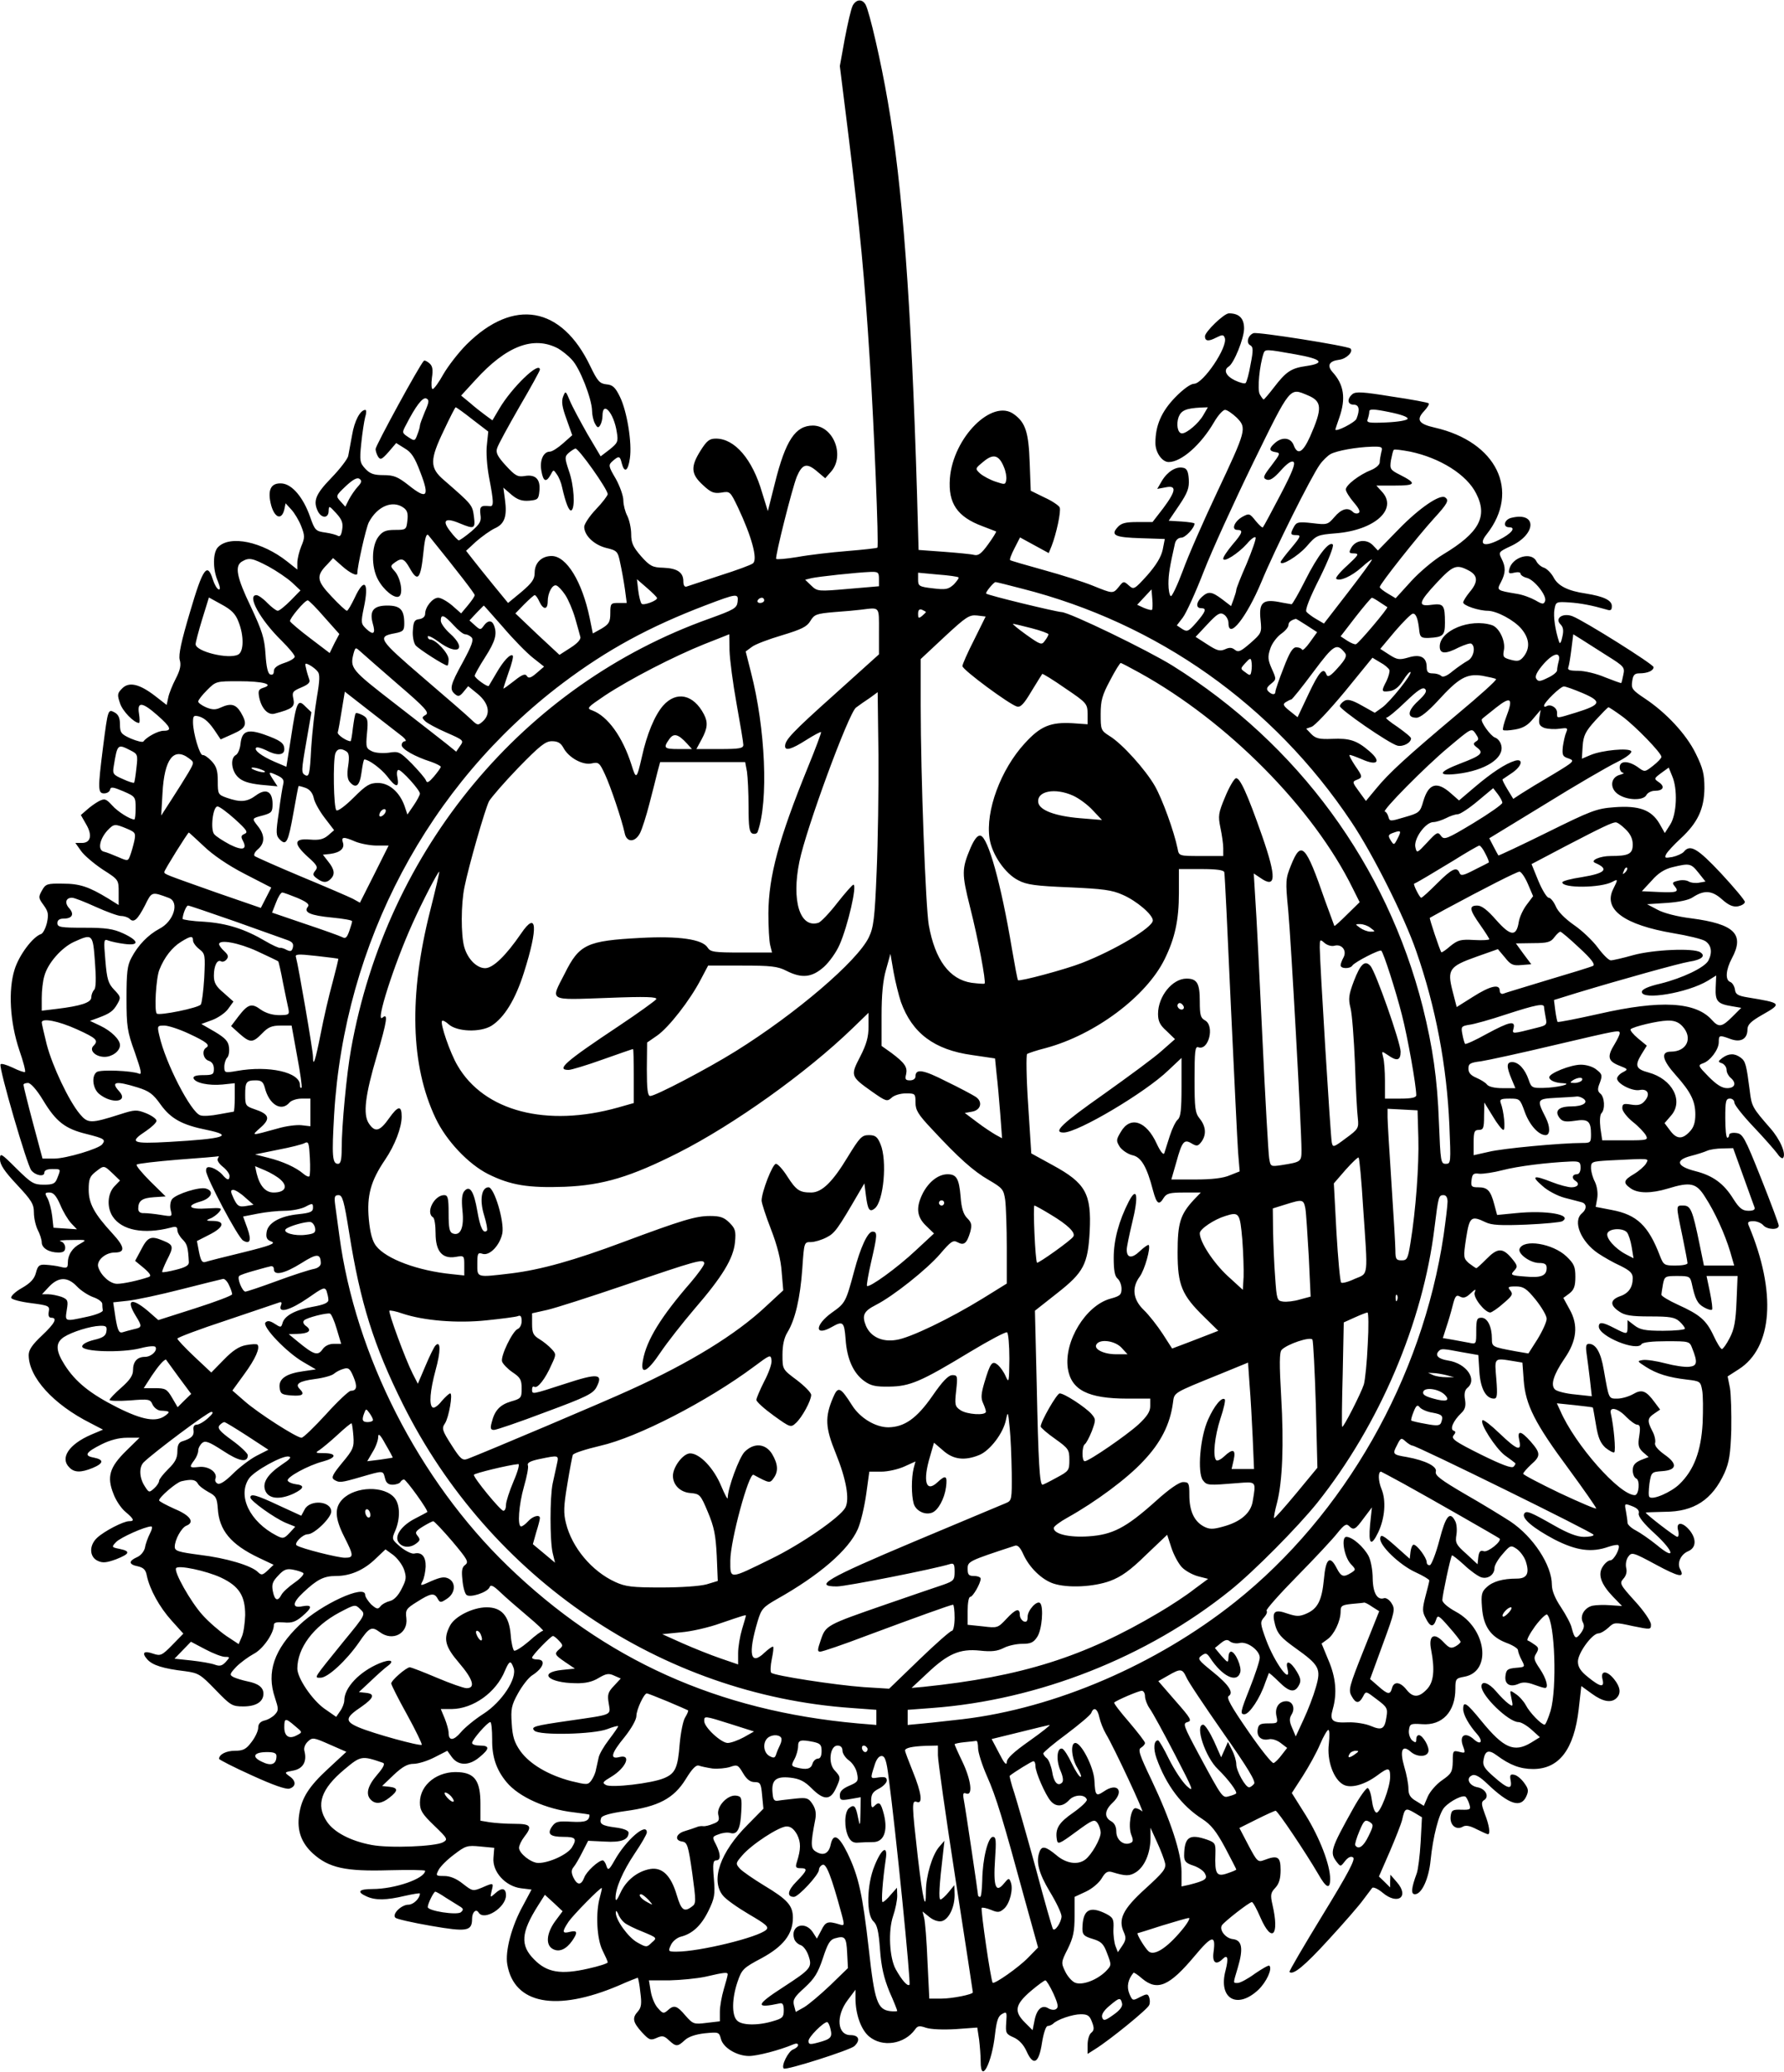
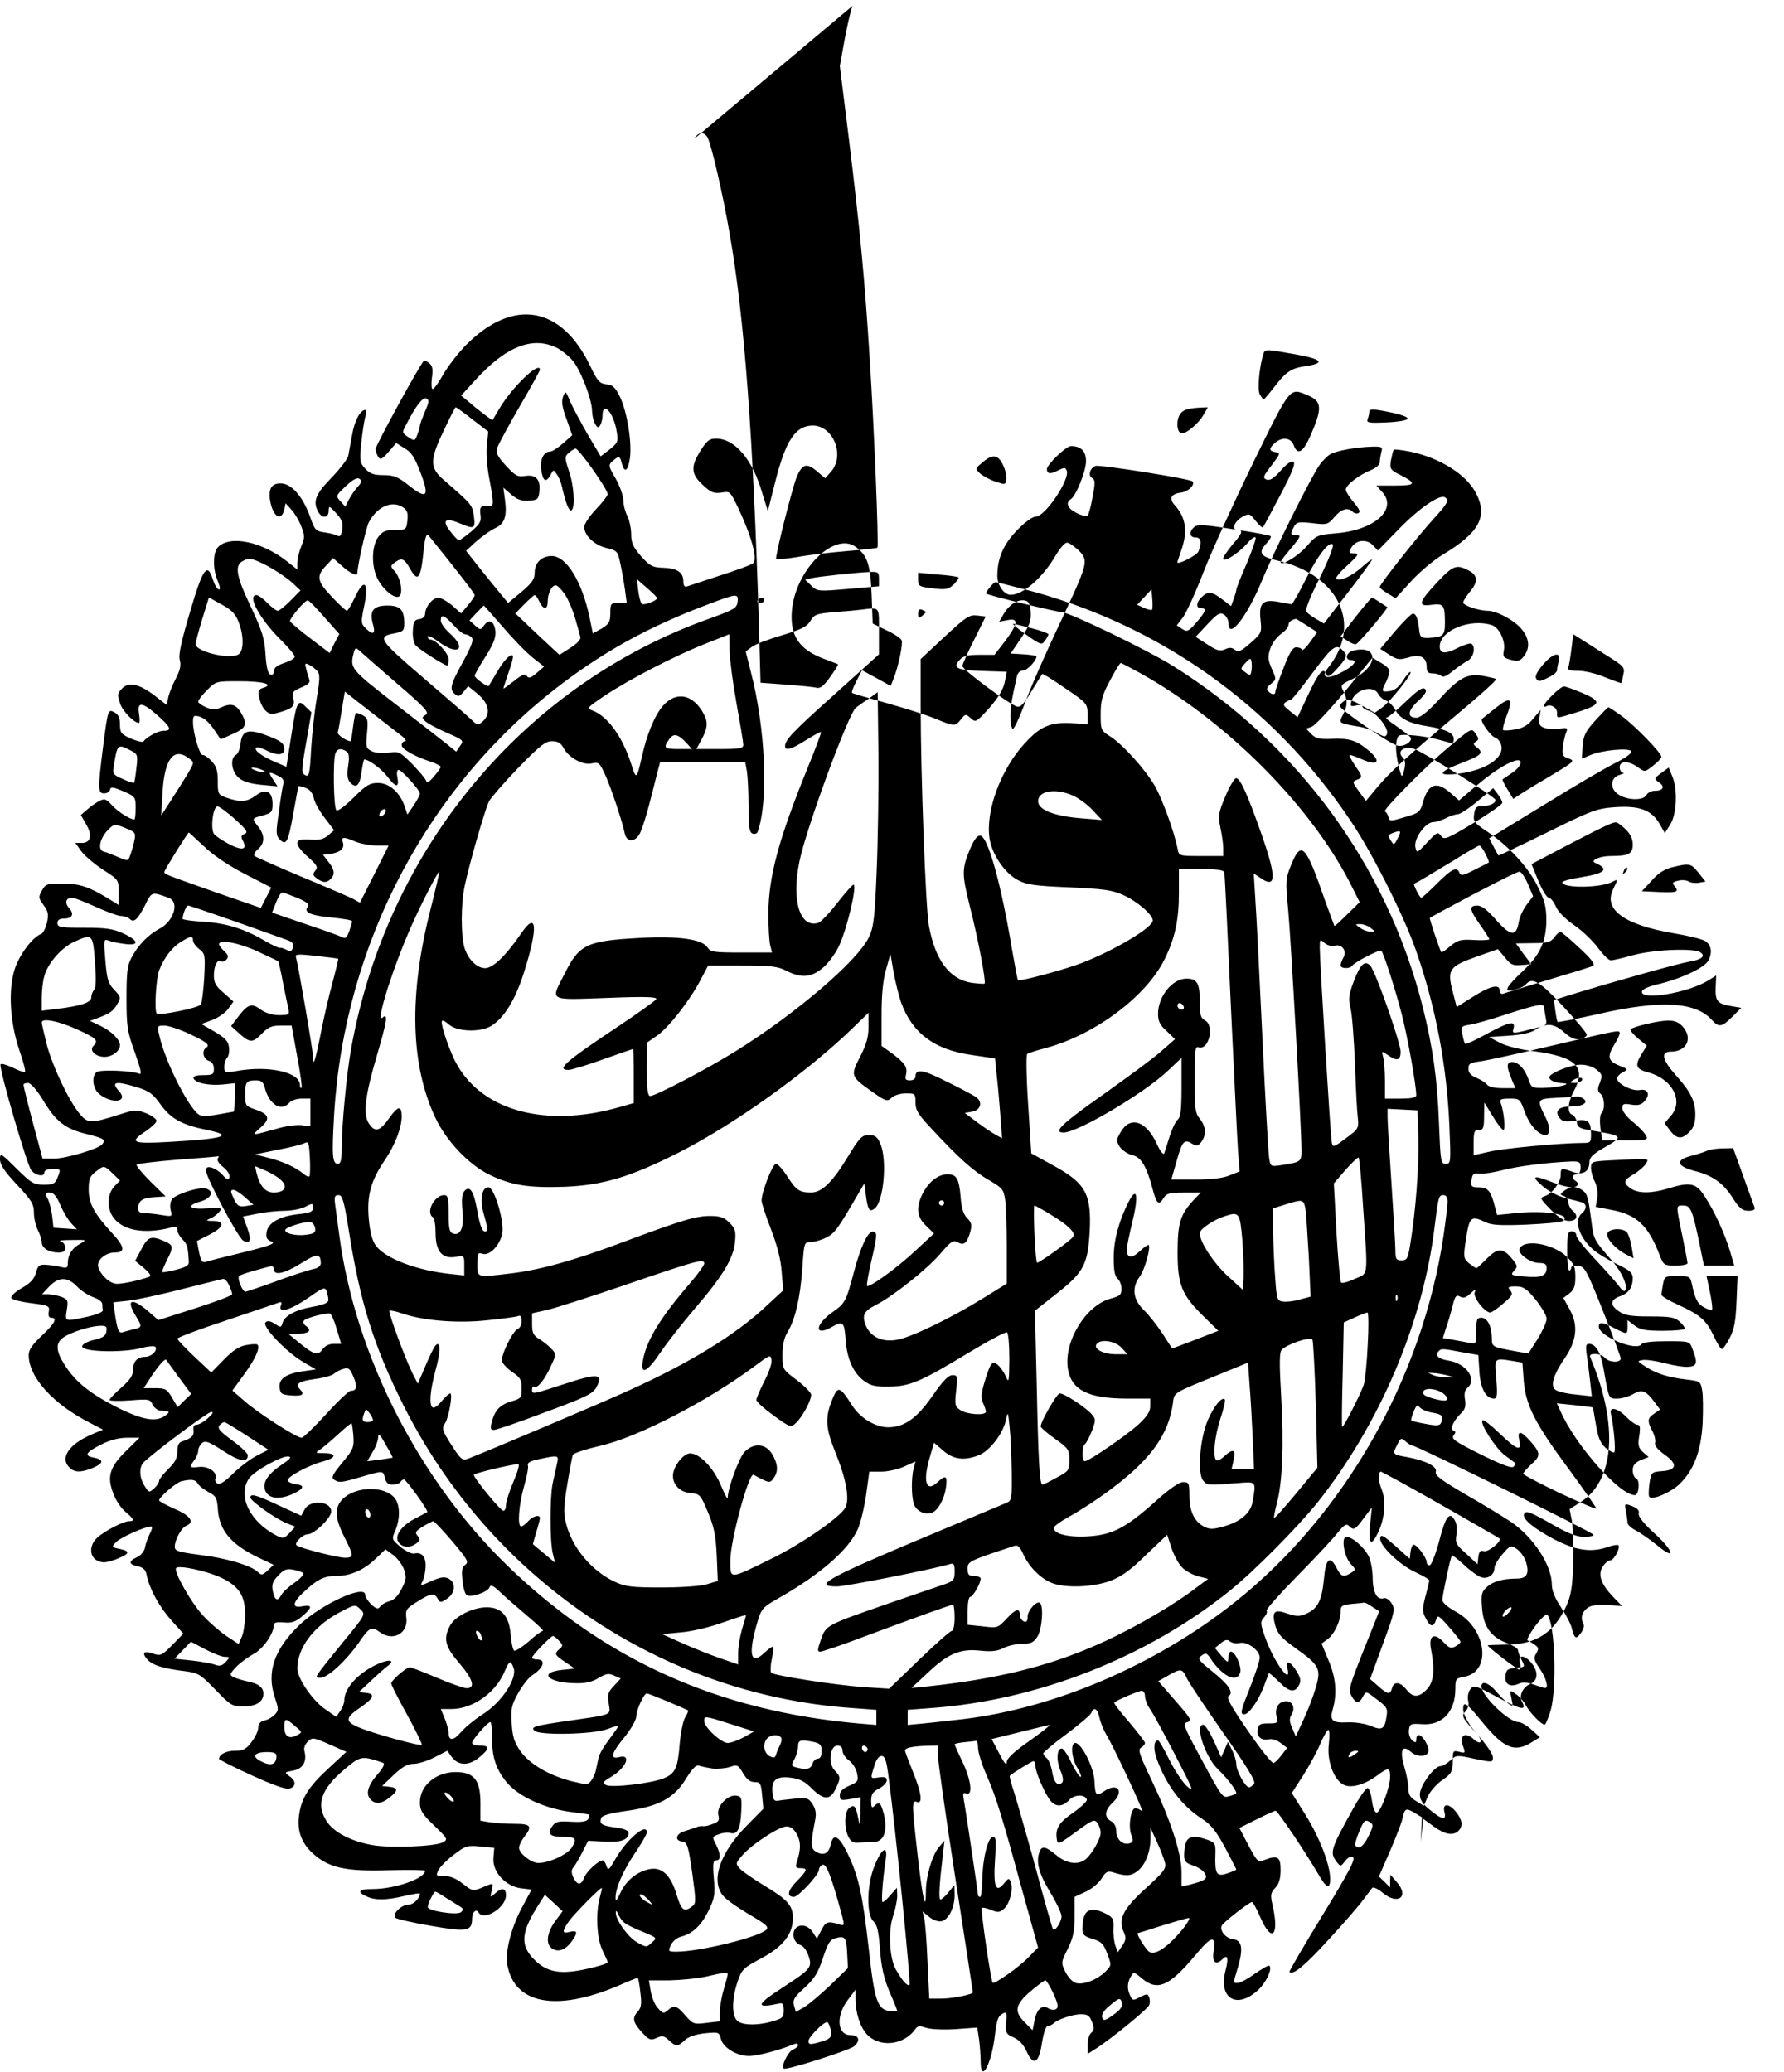
<svg xmlns="http://www.w3.org/2000/svg" version="1.0" width="180.847mm" height="210mm" viewBox="0 0 684 794" preserveAspectRatio="xMidYMid meet">
  <g transform="translate(0,794) scale(0.1,-0.1)" fill="#000000" stroke="none">
-     <path d="M3269 7919 c-6 -12 -19 -68 -30 -126 l-19 -105 35 -281 c42 -344 60 -529 80 -848 16 -247 35 -711 29 -717 -1 -2 -54 -8 -116 -13 -62 -5 -148 -15 -191 -23 -43 -7 -79 -10 -81 -7 -5 8 61 270 79 315 21 49 38 54 77 21 l32 -27 23 26 c53 62 8 175 -70 176 -67 0 -105 -56 -146 -221 l-27 -107 -22 71 c-37 128 -105 207 -177 207 -25 0 -35 -8 -59 -46 -39 -62 -37 -90 9 -132 31 -29 42 -33 71 -29 33 6 34 4 63 -56 53 -112 77 -200 58 -215 -6 -6 -64 -27 -127 -47 -63 -21 -121 -40 -127 -42 -8 -3 -13 4 -13 20 0 34 -23 50 -77 52 -41 1 -51 6 -85 44 -31 36 -38 51 -38 85 0 22 -7 54 -15 70 -8 15 -15 42 -15 59 0 17 -13 54 -29 83 -29 49 -29 53 -12 68 24 21 28 20 35 -9 10 -38 24 -30 31 19 9 59 -11 181 -38 236 -18 37 -28 46 -52 48 -26 3 -34 12 -62 70 -110 230 -294 262 -474 83 -31 -31 -71 -83 -89 -114 -17 -31 -36 -57 -41 -57 -5 0 -6 19 -3 43 5 33 2 46 -10 56 -9 8 -19 12 -21 9 -16 -15 -185 -325 -185 -338 0 -8 5 -22 10 -30 9 -13 15 -9 40 19 l29 34 32 -20 c26 -15 39 -34 61 -93 36 -93 25 -105 -45 -49 -42 33 -57 39 -97 39 -36 0 -51 5 -69 24 -21 23 -23 30 -16 97 4 40 11 85 15 101 5 15 5 28 1 28 -20 0 -42 -42 -51 -96 -6 -32 -13 -69 -15 -81 -3 -12 -32 -50 -65 -84 -61 -63 -71 -89 -50 -130 15 -26 40 -24 40 4 1 21 2 20 29 -9 22 -24 27 -38 23 -62 -3 -21 -8 -29 -16 -25 -6 4 -28 10 -49 13 -36 5 -40 8 -58 60 -26 74 -68 124 -107 128 -44 4 -58 -25 -42 -85 14 -48 40 -56 50 -15 l5 24 22 -24 c12 -13 29 -41 38 -64 14 -36 14 -44 0 -77 -8 -20 -15 -48 -15 -63 l0 -26 -39 31 c-96 76 -219 102 -265 55 -20 -20 -21 -84 -1 -130 9 -23 11 -34 3 -32 -6 2 -16 19 -22 38 -21 67 -38 44 -87 -123 -34 -114 -45 -165 -40 -185 6 -20 2 -39 -15 -72 -13 -25 -26 -57 -29 -73 l-6 -28 -45 35 c-60 46 -100 55 -126 28 -18 -18 -19 -24 -8 -56 9 -30 54 -76 73 -76 3 0 3 16 0 35 -8 48 12 46 71 -6 51 -45 57 -59 23 -59 -21 0 -65 -24 -77 -41 -3 -4 -24 1 -48 11 -38 17 -42 23 -42 54 0 25 -6 38 -20 46 -26 14 -26 14 -45 -133 -20 -159 -20 -177 4 -177 11 0 21 6 23 14 2 12 11 11 51 -6 46 -20 47 -22 47 -64 0 -24 -2 -44 -5 -44 -16 0 -64 30 -85 54 -24 26 -29 27 -51 16 -13 -7 -34 -22 -46 -33 l-23 -20 20 -35 c25 -42 18 -72 -16 -72 l-25 0 22 -31 c12 -17 50 -49 83 -71 61 -39 61 -39 61 -88 l0 -48 -40 25 c-74 45 -109 57 -174 57 -60 1 -66 -1 -80 -26 -14 -25 -14 -29 6 -56 18 -25 20 -35 13 -68 -5 -21 -15 -40 -22 -43 -32 -10 -85 -81 -102 -136 -25 -79 -18 -202 18 -309 15 -43 25 -81 22 -84 -3 -2 -24 5 -48 17 -24 11 -44 17 -46 12 -6 -17 102 -387 118 -406 16 -20 50 -26 50 -9 0 9 11 14 30 14 34 0 34 1 20 -34 -8 -22 -16 -26 -52 -26 -39 0 -48 6 -105 62 -60 60 -63 61 -63 35 0 -20 17 -46 65 -97 56 -60 65 -74 65 -107 0 -21 7 -51 15 -67 8 -15 15 -37 15 -47 0 -22 28 -39 64 -39 19 0 26 5 26 19 0 11 -8 22 -18 24 -9 3 10 5 43 5 58 1 59 1 33 -14 -31 -16 -48 -43 -48 -75 0 -18 -4 -20 -28 -14 -15 4 -40 7 -56 8 -25 2 -31 -3 -38 -30 -6 -24 -21 -40 -54 -59 -25 -14 -43 -31 -41 -38 2 -6 36 -15 76 -20 69 -9 72 -11 68 -33 -3 -15 1 -23 9 -23 26 0 14 -22 -36 -69 -36 -34 -50 -54 -50 -74 0 -85 94 -189 237 -261 l48 -25 -45 -19 c-86 -37 -121 -90 -84 -126 19 -20 45 -20 89 -2 43 18 45 32 4 40 -38 7 -31 20 31 51 32 16 66 25 97 25 l48 0 -52 -51 c-63 -62 -74 -99 -48 -164 9 -25 30 -56 46 -69 33 -28 36 -36 14 -36 -22 0 -95 -38 -122 -63 -32 -29 -31 -74 2 -89 19 -9 34 -7 70 6 53 21 57 31 13 40 -30 6 -31 7 -13 26 16 17 111 60 135 60 5 0 3 -12 -5 -27 -8 -16 -17 -40 -19 -54 -3 -14 -16 -31 -31 -37 -33 -15 -32 -28 4 -35 21 -5 30 -13 34 -36 11 -52 48 -120 95 -172 l45 -50 -43 -44 c-39 -40 -45 -42 -72 -33 -37 13 -46 4 -23 -22 20 -22 60 -35 145 -45 51 -7 59 -12 116 -71 58 -60 64 -64 107 -64 49 0 77 18 77 49 0 24 -20 39 -61 47 -19 4 -42 11 -53 16 -17 9 -16 12 10 40 16 16 46 38 66 49 36 18 78 79 78 111 0 10 11 12 38 10 30 -3 45 2 70 23 40 34 41 46 2 39 -41 -9 -40 13 3 53 53 50 79 63 125 63 56 0 108 23 153 67 l37 35 29 -21 c16 -12 35 -37 42 -56 10 -30 9 -39 -9 -74 -13 -26 -29 -43 -45 -47 -13 -3 -30 -12 -36 -20 -10 -13 -15 -11 -36 7 -12 13 -23 29 -23 37 0 41 -168 -36 -251 -115 -98 -94 -128 -182 -95 -279 14 -43 15 -49 0 -65 -8 -9 -26 -20 -40 -23 -16 -4 -24 -13 -24 -28 0 -11 -11 -36 -26 -55 -20 -27 -32 -33 -63 -33 -34 0 -61 -14 -61 -31 0 -3 56 -32 125 -63 83 -38 132 -55 145 -51 26 8 26 30 -1 48 -19 14 -19 15 15 21 38 7 54 35 43 76 -3 11 3 26 14 36 17 16 22 15 83 -12 l64 -28 -69 -64 c-75 -69 -103 -113 -112 -177 -9 -60 8 -108 53 -149 61 -55 125 -69 291 -64 77 2 139 1 139 -2 -1 -30 -116 -70 -202 -70 -53 0 -61 -11 -23 -28 34 -16 77 -15 148 2 31 7 57 11 57 9 0 -19 -25 -43 -44 -43 -27 0 -64 -36 -50 -50 5 -5 66 -19 136 -31 138 -24 158 -21 158 27 0 25 15 40 25 24 21 -34 105 19 105 66 0 28 -16 31 -42 7 -19 -17 -19 -16 -13 10 8 32 8 32 -38 12 -34 -14 -36 -13 -72 15 -25 20 -49 30 -72 30 -32 0 -33 1 -21 24 7 13 34 40 60 59 43 33 50 35 100 30 l53 -5 -3 -38 c-5 -53 45 -109 105 -117 l41 -5 -33 -62 c-43 -77 -69 -175 -60 -225 26 -152 187 -183 427 -81 38 17 72 30 73 30 2 0 7 -25 10 -55 6 -44 4 -59 -9 -74 -23 -25 -20 -41 15 -80 28 -30 33 -32 56 -22 22 10 29 9 48 -9 27 -25 33 -25 61 1 14 13 41 22 76 26 53 5 55 5 62 -21 8 -34 61 -66 108 -66 31 0 117 22 171 45 10 4 17 3 17 -3 0 -6 -9 -13 -19 -17 -18 -6 -47 -63 -36 -73 8 -8 256 71 271 86 24 23 17 42 -15 42 -51 0 -57 73 -11 134 l30 40 0 -33 c0 -60 21 -120 52 -146 51 -43 135 -30 176 26 10 15 17 16 43 7 19 -6 65 -8 114 -5 l82 6 7 -46 c3 -25 6 -63 6 -84 0 -89 43 -7 55 104 6 52 12 70 27 78 18 10 19 8 16 -33 -3 -40 -1 -44 29 -57 20 -9 38 -28 49 -53 26 -58 47 -47 59 32 6 37 15 65 22 65 6 0 15 4 20 8 16 17 76 37 107 37 26 0 34 -5 43 -30 9 -23 8 -32 -3 -41 -8 -6 -14 -27 -14 -46 l0 -35 30 19 c56 35 201 153 206 168 4 8 3 22 0 30 -5 14 -9 14 -35 1 -28 -15 -29 -15 -41 13 -11 27 -5 55 16 80 2 2 17 -8 34 -23 58 -48 104 -28 201 88 66 79 81 82 72 15 -6 -41 9 -53 35 -27 19 19 23 3 11 -44 -29 -108 44 -151 126 -74 31 30 54 80 42 92 -3 3 -27 -11 -55 -30 -27 -20 -57 -36 -66 -36 -19 0 -19 -5 0 59 22 74 16 105 -19 109 -28 3 -53 35 -42 53 9 14 105 89 115 89 4 0 19 -27 33 -60 44 -100 73 -68 46 49 -9 39 -7 47 11 66 14 15 20 35 20 68 0 51 -11 58 -63 38 -24 -9 -27 -6 -60 56 l-35 67 66 33 c36 18 69 33 73 33 8 0 115 -160 163 -242 31 -55 46 -61 46 -19 0 54 -40 157 -93 243 l-54 86 42 65 c23 36 53 90 66 121 13 31 28 56 32 56 5 0 5 -24 2 -54 -8 -63 18 -136 56 -156 28 -15 80 -1 129 35 43 32 50 32 50 -5 0 -41 -39 -142 -53 -137 -7 2 -14 23 -17 47 -3 24 -10 45 -16 47 -5 2 -31 -34 -56 -79 -87 -156 -90 -168 -63 -204 15 -19 15 -19 32 3 12 15 23 20 31 14 10 -6 -19 -61 -117 -221 -72 -118 -129 -215 -127 -218 14 -13 58 23 151 125 58 63 118 132 132 152 15 20 30 40 34 45 4 5 22 -3 40 -18 58 -49 104 -16 55 40 l-25 29 -1 -25 0 -24 -21 21 -22 21 41 94 c22 51 44 107 48 123 10 45 13 47 46 28 l30 -18 -5 -95 c-3 -53 -10 -107 -15 -120 -21 -57 -23 -80 -7 -80 26 0 53 59 60 129 9 91 32 181 53 204 24 26 73 50 82 40 4 -4 11 -18 14 -29 6 -19 3 -21 -31 -20 -34 1 -38 -2 -41 -25 -4 -33 20 -54 45 -41 12 8 28 5 55 -9 20 -10 40 -19 43 -19 10 0 5 35 -12 78 -13 35 -14 45 -4 52 23 13 8 44 -24 50 -33 6 -46 36 -20 46 11 5 30 -6 58 -33 83 -79 128 -94 149 -48 10 22 8 30 -9 53 -11 15 -28 29 -38 30 -14 3 -17 -1 -13 -22 7 -37 -11 -33 -64 14 -37 32 -44 44 -40 65 6 36 20 40 50 18 51 -38 91 -53 140 -53 100 0 157 75 175 229 l10 89 40 -29 c42 -31 75 -37 95 -17 18 18 15 42 -9 72 -27 34 -53 35 -45 1 9 -34 -7 -32 -55 7 -29 23 -39 39 -39 60 0 33 55 108 79 108 8 0 25 10 38 22 22 21 25 21 93 6 69 -14 70 -14 70 6 0 12 -27 52 -61 89 -58 64 -60 69 -45 86 11 12 15 27 11 42 -3 14 0 32 8 43 13 18 18 17 105 -30 89 -48 113 -53 94 -18 -13 23 2 57 31 69 30 13 32 45 7 78 -28 35 -55 36 -46 2 4 -14 2 -25 -3 -25 -8 0 -121 87 -121 93 0 1 33 2 73 3 112 0 182 46 229 149 18 41 23 72 26 165 1 63 -1 135 -5 160 l-9 45 42 27 c131 83 146 296 39 551 -6 13 -2 17 18 17 13 0 30 -7 37 -15 15 -18 60 -20 60 -2 0 6 -31 89 -68 182 -63 158 -70 170 -95 173 -15 2 -27 -1 -27 -7 0 -6 -3 -11 -7 -11 -5 0 -8 34 -8 75 0 65 2 75 18 75 9 0 17 -7 17 -16 0 -8 33 -50 73 -92 40 -42 80 -88 90 -101 9 -14 19 -22 23 -19 14 14 -10 71 -49 115 -68 78 -71 83 -78 142 -13 100 -16 114 -35 128 -23 17 -45 17 -70 -1 -18 -14 -18 -15 -1 -21 9 -4 17 -15 17 -25 0 -10 7 -23 15 -30 24 -20 18 -40 -13 -40 -20 0 -40 13 -71 44 -40 41 -42 44 -22 51 28 9 61 53 61 81 0 28 2 28 46 12 39 -14 64 1 64 37 0 18 13 31 55 55 79 45 78 46 -55 68 -37 6 -46 12 -48 30 -2 13 -10 26 -18 29 -20 7 -17 47 6 90 50 93 11 132 -156 154 -51 6 -106 20 -129 33 l-40 21 76 5 c45 3 85 11 100 22 43 28 73 26 111 -8 27 -24 43 -30 62 -27 14 3 26 10 26 17 0 6 -41 55 -91 109 -91 97 -119 113 -143 83 -6 -7 -26 -16 -44 -20 -29 -5 -31 -4 -23 12 5 9 30 36 55 59 66 61 90 114 91 193 0 54 -6 77 -33 132 -36 74 -113 157 -196 212 -48 32 -52 38 -48 65 3 24 9 31 27 31 32 0 55 10 55 24 -1 11 -265 177 -311 195 -37 14 -69 -8 -46 -31 11 -11 13 -24 7 -49 -4 -20 -9 -28 -12 -19 -15 45 -23 99 -18 125 5 29 7 30 55 27 47 -3 91 -12 143 -27 18 -6 22 -3 22 13 0 22 -31 37 -100 48 -68 10 -107 29 -124 63 -9 16 -25 32 -36 36 -11 3 -25 15 -30 26 -20 36 -91 15 -103 -31 -4 -17 -2 -19 19 -14 13 3 24 2 24 -4 0 -5 11 -13 24 -16 29 -7 78 -69 70 -89 -5 -13 -10 -13 -37 3 -18 10 -50 22 -72 25 -77 13 -77 13 -60 45 18 35 19 57 2 90 -12 24 -11 26 34 47 101 46 103 134 3 109 -27 -7 -33 -36 -8 -36 29 0 9 -25 -40 -49 -56 -28 -78 -18 -46 22 131 166 38 355 -199 409 -62 14 -72 30 -41 63 13 14 21 27 18 30 -2 3 -66 15 -141 26 -111 18 -139 20 -152 9 -21 -18 -19 -40 5 -40 21 0 25 -19 11 -54 -5 -14 -81 -53 -81 -41 0 1 7 22 15 45 26 74 18 127 -26 175 -22 25 -13 42 25 47 28 3 56 31 44 43 -10 10 -357 65 -372 59 -21 -8 -29 -37 -13 -46 12 -6 13 -18 2 -73 -6 -36 -15 -68 -19 -72 -3 -4 -22 1 -41 10 -35 17 -45 40 -24 53 20 12 59 108 59 146 0 39 -19 58 -58 58 -19 0 -92 -71 -92 -88 0 -19 14 -20 41 -6 26 13 30 13 35 0 13 -34 -83 -176 -118 -176 -13 0 -42 -21 -73 -53 -52 -54 -75 -107 -75 -174 0 -37 26 -73 51 -73 49 0 124 67 174 153 15 26 34 47 42 47 8 0 28 -14 45 -30 39 -40 37 -47 -77 -289 -51 -108 -110 -242 -130 -298 -21 -56 -42 -100 -46 -97 -5 3 -9 24 -9 47 0 37 5 66 25 155 3 13 13 22 24 22 16 0 51 38 51 54 0 3 -22 6 -49 8 l-50 3 40 59 c33 49 39 67 37 100 -2 31 -8 42 -22 44 -27 6 -60 -15 -81 -50 l-18 -31 32 6 c43 9 41 -13 -9 -80 l-41 -53 -58 0 c-45 0 -62 -4 -76 -20 -28 -31 -10 -39 90 -42 l91 -3 -8 -41 c-6 -28 -25 -59 -59 -98 -50 -55 -52 -56 -71 -39 -19 17 -21 17 -38 -5 -23 -28 -23 -27 -100 4 -34 14 -119 41 -188 60 -69 19 -127 36 -129 38 -3 2 5 23 17 46 l21 41 55 -30 55 -30 11 27 c18 46 37 133 31 148 -3 7 -29 25 -58 38 l-53 26 -4 107 c-4 117 -16 154 -60 186 -83 62 -234 -89 -246 -246 -7 -95 28 -147 125 -183 26 -10 50 -19 52 -20 2 -2 -12 -24 -30 -49 -26 -36 -38 -45 -54 -41 -11 3 -64 8 -117 12 l-96 7 -6 216 c-22 732 -56 1184 -112 1503 -26 153 -70 342 -85 371 -13 23 -36 22 -50 -4z m-1130 -1313 c14 -8 39 -27 54 -44 30 -31 76 -149 77 -195 0 -16 5 -38 11 -49 9 -17 13 -18 20 -7 5 8 9 24 9 36 0 61 44 12 55 -63 6 -36 3 -41 -28 -66 l-34 -26 -51 86 c-27 48 -58 105 -67 127 -16 39 -17 39 -26 16 -7 -18 -4 -40 13 -86 l22 -62 -35 -31 c-19 -17 -42 -32 -51 -32 -25 0 -40 -35 -32 -75 7 -40 18 -44 35 -14 11 21 11 21 24 2 8 -11 17 -33 20 -49 14 -62 27 -94 36 -89 15 10 10 96 -10 152 -16 48 -16 54 -2 67 9 8 21 16 27 18 11 3 124 -156 124 -175 0 -5 -20 -32 -45 -58 -25 -26 -45 -57 -45 -67 0 -33 37 -69 84 -81 42 -10 45 -13 54 -58 6 -27 14 -72 18 -100 l7 -53 -32 0 c-29 0 -31 -2 -31 -39 0 -34 -5 -42 -33 -59 l-34 -19 -12 59 c-29 140 -89 238 -146 238 -38 0 -65 -26 -65 -64 0 -25 -10 -39 -51 -74 l-51 -42 -55 67 c-31 38 -67 83 -81 101 l-25 32 39 36 c22 19 54 42 71 50 38 17 48 46 39 111 l-6 45 31 -27 c24 -20 41 -25 68 -23 33 3 36 6 39 36 5 46 -14 65 -54 59 -29 -5 -38 0 -74 39 -32 35 -40 50 -34 67 3 12 42 83 85 158 44 75 79 139 79 143 0 36 -108 -68 -156 -150 l-26 -44 -26 19 c-15 11 -42 32 -60 48 l-34 28 55 60 c118 130 222 170 316 121z m2828 -23 c102 -18 116 -34 40 -45 -56 -8 -76 -21 -122 -81 -20 -26 -38 -47 -40 -47 -2 0 -9 9 -15 20 -10 18 -1 111 15 158 6 15 10 15 122 -5z m47 -157 c55 -23 57 -49 9 -158 -28 -62 -48 -73 -63 -33 -11 29 -44 33 -72 8 -24 -21 -23 -31 3 -35 19 -3 18 -6 -16 -51 -32 -41 -34 -48 -19 -54 13 -5 28 5 54 34 24 27 41 39 49 34 9 -6 -4 -39 -50 -127 -34 -65 -64 -121 -67 -124 -2 -3 -15 9 -28 25 -23 29 -25 29 -51 15 -31 -18 -43 -50 -19 -50 24 0 20 -12 -19 -57 -19 -23 -35 -46 -35 -53 0 -17 57 19 91 57 15 18 30 29 33 24 3 -4 -13 -49 -34 -100 -22 -50 -40 -95 -40 -101 0 -5 -5 -21 -10 -35 l-10 -27 -34 26 c-40 30 -53 32 -78 9 -22 -20 -24 -43 -3 -43 23 0 18 -13 -18 -55 -30 -34 -35 -37 -54 -25 l-21 14 23 30 c13 17 49 96 80 176 31 80 117 268 190 418 145 296 139 287 209 258z m-3385 -63 c-10 -24 -19 -48 -19 -53 0 -5 -4 -20 -10 -35 -9 -25 -11 -25 -35 -9 -24 16 -24 17 -8 47 37 72 63 106 77 101 12 -5 12 -13 -5 -51z m183 -30 l60 -46 -5 -49 c-4 -29 0 -83 8 -126 18 -94 19 -113 3 -111 -34 4 -40 -1 -36 -32 4 -26 -1 -35 -35 -65 -23 -19 -44 -34 -48 -34 -3 0 -19 16 -33 35 -33 42 -19 54 37 30 56 -23 60 -21 54 27 -6 44 -7 45 -115 139 -55 47 -55 77 0 191 23 49 43 88 45 88 3 0 32 -21 65 -47z m2801 16 c-18 -31 -63 -69 -81 -69 -17 0 -23 35 -13 63 10 25 28 33 84 36 l28 1 -18 -31z m784 -13 c-2 -6 -36 -12 -82 -14 -68 -3 -77 -1 -71 13 3 9 6 22 6 29 0 10 16 10 75 -2 45 -9 74 -19 72 -26z m-101 -128 c-3 -13 -6 -30 -6 -39 0 -9 -15 -22 -32 -29 -46 -18 -98 -58 -98 -75 0 -8 14 -30 30 -49 20 -23 27 -37 19 -41 -6 -4 -16 -2 -22 4 -19 19 -44 12 -71 -20 -25 -29 -28 -30 -85 -23 -53 6 -60 4 -70 -14 -15 -28 -14 -32 10 -32 18 0 16 -6 -20 -49 -23 -27 -41 -51 -41 -54 0 -18 66 22 99 59 38 44 41 45 113 51 149 12 239 93 176 160 l-21 23 72 0 c80 0 84 8 19 41 -38 19 -40 23 -35 56 4 20 8 38 11 40 2 3 31 -1 63 -7 114 -24 217 -88 253 -161 45 -88 11 -150 -127 -233 -34 -20 -89 -66 -122 -102 l-60 -66 -30 18 c-17 10 -31 21 -31 25 0 11 146 195 207 262 54 59 60 71 43 82 -20 12 -98 -41 -176 -121 l-81 -83 -20 21 c-25 25 -67 19 -83 -12 -9 -17 -8 -20 12 -20 20 -1 17 -6 -26 -46 -27 -24 -46 -47 -43 -51 12 -12 59 9 97 43 22 20 40 33 40 30 0 -4 -41 -60 -92 -126 l-92 -119 -29 17 c-16 9 -33 22 -38 28 -6 7 12 53 51 130 34 69 55 123 50 128 -14 14 -58 -42 -106 -138 -25 -50 -49 -91 -52 -91 -4 1 -26 4 -50 9 -61 11 -76 -4 -69 -69 5 -49 4 -51 -39 -89 -37 -32 -46 -36 -59 -26 -12 10 -22 10 -39 2 -19 -8 -30 -5 -67 19 l-45 29 45 48 c38 41 49 47 63 38 10 -6 18 -21 18 -33 0 -66 69 21 126 157 51 124 190 402 224 450 12 17 31 35 42 41 25 13 97 26 157 28 40 1 43 -1 37 -21z m-1447 -57 c7 -16 11 -38 9 -49 -3 -19 -5 -19 -41 -7 -21 7 -47 21 -59 31 -20 19 -20 19 13 46 37 31 59 26 78 -21z m-2477 -75 c-11 -12 -26 -34 -34 -49 l-14 -28 -19 21 c-18 20 -18 21 21 58 27 25 43 34 52 28 10 -7 9 -14 -6 -30z m174 -80 c16 -11 19 -23 16 -50 -4 -35 -5 -36 -47 -36 -35 0 -48 -5 -64 -26 -27 -35 -28 -116 -2 -164 22 -41 64 -75 81 -65 17 10 6 72 -17 97 -17 19 -17 20 2 34 25 18 35 14 55 -21 32 -58 43 -45 54 64 5 50 11 70 19 60 118 -146 177 -223 177 -229 0 -5 -12 -22 -26 -39 l-26 -31 -34 30 c-19 16 -43 30 -54 30 -21 0 -50 -35 -50 -62 0 -10 -9 -18 -22 -20 -19 -2 -23 -10 -25 -43 -2 -22 3 -47 10 -57 11 -14 111 -78 122 -78 3 0 5 11 5 24 0 23 -49 76 -71 76 -5 0 -9 5 -9 11 0 6 19 -3 42 -20 74 -55 110 -28 43 32 -19 17 -35 39 -35 49 0 27 13 22 49 -17 17 -19 37 -35 44 -35 7 0 18 -5 25 -12 9 -9 1 -31 -33 -94 -49 -89 -53 -105 -30 -124 12 -10 18 -8 32 9 l18 22 38 -31 c42 -36 49 -76 18 -104 -18 -16 -20 -16 -43 6 -13 13 -97 86 -186 162 -171 147 -178 157 -107 170 31 6 35 11 35 37 0 53 -15 69 -65 69 -53 0 -69 -20 -56 -68 12 -40 3 -47 -24 -22 -21 20 -22 24 -10 82 21 98 2 118 -35 38 -13 -27 -26 -50 -30 -50 -4 0 -31 25 -59 55 -57 60 -60 79 -16 123 l22 24 35 -31 c29 -26 58 -40 58 -28 0 28 33 174 44 196 32 61 90 86 132 57z m-517 -226 c31 -17 71 -44 90 -61 l33 -31 -38 -39 c-21 -21 -43 -39 -49 -39 -6 0 -24 14 -40 30 -16 17 -35 30 -42 30 -37 0 14 -94 97 -175 27 -27 50 -54 50 -61 0 -6 -18 -17 -40 -24 -27 -9 -40 -19 -40 -31 0 -12 -5 -16 -14 -13 -9 3 -15 29 -18 78 -4 61 -13 89 -56 181 -55 114 -63 157 -34 174 27 16 40 13 101 -19z m4601 -15 c37 -19 38 -44 5 -83 -14 -17 -25 -35 -25 -40 0 -12 60 -32 95 -32 35 -1 100 -36 128 -69 31 -37 34 -73 10 -105 -15 -19 -23 -21 -50 -14 -29 8 -32 11 -27 37 7 35 -18 87 -46 96 -84 27 -200 -21 -200 -82 0 -29 22 -30 74 -3 22 10 43 17 47 14 18 -11 9 -53 -13 -65 -13 -7 -39 -25 -58 -40 -22 -19 -38 -25 -44 -19 -6 6 -20 10 -33 10 -18 0 -23 6 -23 24 0 38 -24 51 -70 37 -35 -10 -43 -9 -74 11 l-34 22 57 68 c31 36 62 67 68 67 12 1 20 -19 25 -69 3 -21 8 -25 36 -24 55 3 62 9 62 58 0 68 -5 75 -51 69 -55 -8 -51 9 20 85 62 66 75 71 121 47z m-2260 -33 l0 -28 -117 -10 c-115 -10 -119 -10 -142 12 l-24 23 24 6 c26 6 174 22 227 24 29 1 32 -2 32 -27z m305 6 c3 -2 -6 -14 -18 -27 -21 -19 -31 -21 -80 -15 -53 6 -57 9 -57 33 l0 27 75 -7 c41 -3 77 -8 80 -11z m-1156 -79 c2 -10 -52 -30 -59 -22 -4 4 -10 27 -13 51 l-5 43 38 -33 c21 -18 39 -36 39 -39z m1399 36 c520 -132 964 -446 1263 -894 82 -122 204 -365 249 -496 75 -215 117 -439 127 -667 6 -144 6 -148 -14 -148 -19 0 -20 9 -26 158 -6 169 -24 290 -62 443 -138 544 -478 1008 -960 1309 -95 59 -394 204 -425 205 -25 2 -282 64 -289 71 -4 4 29 44 36 44 3 0 48 -11 101 -25z m-1751 -24 c12 -18 29 -58 38 -89 9 -31 18 -64 20 -72 3 -9 -11 -25 -38 -42 l-42 -27 -85 79 -84 80 34 35 c19 19 37 35 40 35 4 0 12 -11 18 -25 15 -32 32 -32 32 1 0 33 18 66 33 61 7 -2 22 -18 34 -36z m2250 -57 c-2 -3 -16 1 -31 7 l-26 12 27 29 28 30 3 -37 c2 -20 1 -39 -1 -41z m-1589 30 c-3 -24 -14 -30 -108 -64 -713 -254 -1237 -883 -1374 -1650 -17 -94 -36 -294 -36 -382 0 -43 -4 -58 -14 -58 -22 0 -24 30 -15 188 39 658 361 1266 877 1655 170 128 332 216 547 298 121 46 127 47 123 13z m-1914 -75 c22 -54 21 -116 -1 -127 -37 -19 -163 12 -163 40 0 7 11 49 25 95 l26 84 49 -27 c37 -20 53 -36 64 -65z m2016 81 c0 -5 -7 -10 -16 -10 -8 0 -12 5 -9 10 3 6 10 10 16 10 5 0 9 -4 9 -10z m2360 -7 c14 -9 27 -18 29 -19 4 -4 -109 -138 -120 -142 -4 -2 -19 4 -33 13 l-26 17 57 74 c32 41 60 74 63 74 3 0 17 -8 30 -17z m-4046 -58 l57 -64 -19 -36 -18 -37 -75 57 c-41 31 -75 60 -77 65 -3 9 56 80 68 80 4 0 33 -29 64 -65z m684 -37 c39 -46 91 -99 115 -118 l43 -34 -29 -25 c-22 -19 -31 -21 -37 -11 -6 10 -18 6 -49 -19 -23 -18 -41 -31 -41 -29 0 2 9 30 20 62 12 32 19 61 16 64 -9 9 -36 -20 -63 -67 -15 -25 -28 -47 -29 -49 -4 -6 -54 30 -54 39 0 4 18 37 40 71 39 61 47 89 34 122 -8 21 -24 20 -39 -1 -12 -17 -14 -17 -34 1 l-21 19 27 29 c15 15 27 28 28 28 1 0 33 -37 73 -82z m1442 -17 l0 -88 -171 -154 c-162 -145 -189 -174 -189 -198 0 -19 25 -12 80 23 30 19 56 33 58 31 2 -1 -21 -63 -51 -136 -111 -273 -150 -416 -151 -559 0 -52 3 -107 7 -122 l7 -28 -117 0 c-106 0 -119 2 -130 19 -20 32 -110 45 -258 37 -205 -11 -234 -24 -290 -137 -55 -107 -66 -101 162 -93 151 6 194 4 189 -5 -4 -6 -69 -53 -144 -103 -206 -137 -241 -168 -192 -168 10 0 70 18 131 40 62 22 114 40 116 40 2 0 3 -47 3 -104 l0 -103 -60 -17 c-274 -77 -514 -15 -616 161 -28 47 -68 163 -59 171 3 3 14 -3 25 -13 32 -29 121 -32 164 -6 49 31 92 100 125 205 55 173 50 239 -11 149 -59 -86 -108 -133 -138 -133 -32 0 -67 35 -80 81 -13 45 -13 165 1 231 16 80 79 299 94 328 8 14 58 72 112 128 83 85 104 102 129 102 23 0 34 -7 44 -25 20 -38 74 -68 109 -60 26 6 30 2 50 -41 22 -47 65 -175 76 -226 7 -37 40 -37 59 0 8 16 24 66 36 113 12 46 26 101 31 122 l10 37 163 0 163 0 7 -37 c3 -21 6 -81 6 -134 0 -78 3 -98 15 -103 9 -3 18 0 20 7 42 117 30 396 -26 612 l-20 79 23 17 c12 10 65 30 116 45 76 23 96 33 109 55 15 25 23 28 92 34 42 3 87 7 101 9 75 9 70 15 70 -83z m180 74 c0 -1 -7 -8 -15 -15 -13 -10 -15 -9 -15 8 0 15 5 20 15 16 8 -4 15 -7 15 -9z m185 -106 c-25 -49 -45 -94 -45 -101 0 -14 180 -147 209 -155 14 -4 27 10 56 59 21 34 40 65 41 66 1 2 41 -22 88 -55 83 -56 85 -59 86 -98 l0 -40 -57 4 c-85 5 -124 -11 -184 -77 -92 -100 -151 -259 -135 -365 9 -61 60 -135 110 -160 31 -17 68 -22 195 -27 130 -6 164 -10 206 -29 53 -23 115 -76 115 -98 0 -27 -146 -114 -272 -163 -61 -24 -239 -72 -245 -66 -2 2 -12 55 -23 119 -42 252 -92 430 -121 435 -11 2 -23 -13 -38 -47 -34 -81 -34 -98 -2 -226 32 -126 62 -287 56 -294 -2 -2 -25 0 -50 3 -85 13 -140 88 -164 221 -12 69 -31 573 -31 840 l0 180 91 85 c83 77 95 85 125 82 l33 -4 -44 -89z m1275 55 l40 -26 -28 -39 c-15 -21 -28 -33 -30 -28 -2 5 -12 9 -22 9 -14 0 -26 -20 -49 -80 -17 -43 -31 -84 -31 -90 0 -13 -13 -13 -27 1 -9 9 -6 16 10 29 21 17 21 18 3 58 -15 34 -16 46 -6 76 6 20 25 45 41 57 16 11 29 26 29 34 0 11 9 19 28 24 1 1 20 -11 42 -25z m-1054 -11 c35 -9 64 -20 64 -23 0 -3 -6 -15 -14 -25 -12 -17 -16 -16 -71 23 -32 23 -55 42 -51 42 4 0 37 -8 72 -17z m-1159 -85 c1 -35 13 -127 27 -204 14 -78 26 -149 26 -158 0 -13 -14 -16 -90 -16 l-90 0 20 37 c23 43 25 65 9 96 -40 77 -106 91 -157 33 -32 -37 -62 -109 -81 -196 -20 -87 -22 -88 -40 -30 -34 107 -91 186 -150 208 -23 8 -20 11 48 57 97 64 264 150 381 197 52 20 95 38 96 38 0 0 1 -28 1 -62z m3366 -21 c64 -40 67 -44 61 -72 -3 -16 -7 -31 -8 -32 -1 -1 -29 9 -62 22 -32 14 -79 25 -103 25 -32 0 -42 3 -38 13 3 8 8 39 12 71 l7 56 32 -20 c17 -11 61 -39 99 -63z m-1006 11 c8 -10 2 -24 -27 -56 -28 -32 -39 -38 -44 -27 -11 31 -28 13 -69 -74 l-42 -89 -30 24 c-25 20 -28 26 -15 34 8 5 18 10 21 10 3 0 41 47 84 105 80 107 90 113 122 73z m-3630 -121 c105 -90 120 -108 105 -116 -15 -9 -15 -11 -2 -24 8 -8 45 -28 82 -44 66 -29 67 -30 52 -51 l-15 -22 -37 30 c-20 16 -110 86 -199 155 -168 130 -172 135 -157 193 7 23 7 23 28 4 11 -10 76 -67 143 -125z m4449 89 c-3 -11 -6 -27 -6 -34 0 -7 -16 -20 -36 -29 -30 -15 -37 -15 -44 -3 -6 9 3 27 28 56 38 43 68 49 58 10z m-1178 -36 c-3 -19 -5 -20 -23 -6 -20 14 -20 14 0 36 17 19 21 20 23 6 2 -9 2 -25 0 -36z m529 3 c2 -6 -3 -25 -11 -42 -21 -40 -20 -43 11 -39 19 2 36 15 52 40 13 21 26 36 29 33 7 -7 -78 -114 -109 -136 l-28 -20 -50 28 c-37 21 -54 25 -66 18 -9 -5 -17 -14 -18 -20 -2 -12 189 -144 221 -152 22 -5 52 11 52 28 0 5 -24 24 -52 44 -29 19 -48 35 -43 35 6 0 39 27 74 61 47 45 66 58 75 49 8 -8 1 -20 -27 -46 -41 -38 -43 -64 -6 -64 14 0 43 23 81 64 81 89 111 106 171 97 26 -5 50 -10 53 -13 3 -4 -64 -64 -148 -134 -195 -164 -263 -226 -312 -286 l-39 -47 -27 37 c-25 34 -26 37 -8 44 23 9 23 12 -7 55 -13 20 -23 38 -21 40 2 2 23 -6 47 -16 60 -27 77 -10 29 31 -48 41 -75 50 -143 47 -47 -2 -62 1 -79 18 l-20 21 20 7 c12 3 69 64 128 135 l106 130 30 -18 c17 -9 32 -22 35 -29z m-4109 -6 c9 -10 8 -34 -3 -98 -8 -46 -18 -134 -22 -196 -5 -100 -8 -111 -23 -103 -15 8 -15 17 4 125 l20 116 -23 22 c-29 30 -34 21 -55 -117 l-18 -114 -47 20 c-50 22 -78 44 -69 53 3 4 20 -1 37 -9 41 -22 71 -21 71 3 0 24 -14 34 -78 57 -64 22 -85 13 -90 -37 -2 -19 -10 -38 -18 -42 -22 -12 -17 -61 9 -85 16 -16 42 -24 87 -29 l64 -6 -17 26 c-20 31 -18 32 18 15 19 -9 25 -17 21 -32 -3 -12 -11 -60 -17 -109 -12 -79 -11 -89 4 -104 25 -25 32 -10 52 102 10 55 18 101 20 103 1 1 13 -2 27 -7 16 -6 27 -20 31 -39 3 -16 22 -50 42 -76 l36 -47 -23 -20 c-18 -15 -34 -19 -70 -16 -62 5 -64 -15 -7 -67 35 -31 39 -39 28 -52 -11 -14 -10 -18 6 -30 23 -17 37 -18 53 -2 17 17 15 36 -9 66 l-21 27 28 3 c38 5 56 21 49 43 -8 23 2 24 48 4 20 -8 57 -15 82 -15 l45 0 -55 -110 -55 -109 -27 15 c-16 8 -104 46 -198 85 -93 39 -174 75 -179 79 -4 5 1 16 13 26 27 23 27 54 0 88 -24 31 -25 30 21 42 31 9 35 13 35 43 0 49 -25 62 -64 33 -34 -25 -59 -27 -111 -9 -34 12 -35 14 -35 64 0 40 -5 57 -24 77 -13 14 -28 24 -34 23 -11 -2 -37 84 -37 126 0 25 3 27 23 22 23 -7 41 -24 67 -64 l16 -24 47 21 c52 23 57 37 30 83 -19 31 -38 36 -77 18 -19 -9 -32 -9 -56 1 -16 7 -30 17 -30 22 0 6 15 25 34 44 34 34 35 34 122 34 93 0 136 -12 94 -25 -19 -6 -21 -12 -16 -38 9 -42 34 -69 60 -61 68 18 77 26 71 56 -6 26 -3 30 30 44 26 11 35 19 31 30 -3 9 -9 27 -12 41 -6 23 -5 24 13 15 11 -6 25 -17 31 -25z m3150 -4 c339 -187 668 -520 819 -828 l26 -52 -48 -47 c-26 -26 -48 -46 -49 -44 -1 2 -17 46 -36 98 -74 214 -91 232 -130 135 -21 -52 -22 -60 -11 -172 11 -118 51 -841 51 -920 0 -45 -1 -46 -77 -58 -41 -6 -42 -6 -47 27 -3 18 -15 227 -26 463 -11 237 -23 475 -27 529 l-6 99 24 -16 c62 -44 64 -1 8 160 -57 163 -86 226 -101 221 -7 -3 -26 -35 -41 -72 -26 -62 -27 -72 -18 -117 6 -28 11 -63 11 -79 l0 -30 -85 0 c-84 0 -85 0 -90 28 -14 68 -59 191 -87 240 -36 63 -126 163 -174 192 -33 21 -34 24 -34 84 0 52 6 73 36 129 19 37 38 67 41 67 2 0 35 -17 71 -37z m1701 -79 c74 -32 70 -44 -26 -74 -79 -24 -73 -24 -73 -1 0 20 -25 35 -41 25 -5 -3 -9 -2 -9 2 0 13 63 74 76 74 7 0 40 -12 73 -26z m-4526 -166 c12 -10 16 -18 10 -18 -7 0 -13 -7 -13 -15 0 -15 50 -44 113 -64 20 -7 37 -16 37 -19 0 -4 -12 -20 -26 -37 -20 -23 -27 -27 -31 -15 -3 8 -28 37 -54 64 -46 46 -51 48 -88 42 -23 -3 -51 -1 -64 5 -23 11 -25 15 -20 69 5 52 3 59 -17 70 -12 6 -24 10 -26 7 -3 -2 -7 -27 -11 -56 -3 -28 -7 -51 -9 -51 -15 0 -52 25 -49 34 2 6 9 44 15 83 l12 73 100 -78 c54 -42 109 -85 121 -94z m1818 -520 c-7 -178 -12 -213 -30 -250 -44 -91 -279 -292 -510 -436 -109 -68 -308 -172 -328 -172 -10 0 -13 27 -13 103 l1 102 39 27 c44 31 125 134 167 215 l28 53 130 0 c111 0 137 -3 170 -20 59 -30 98 -26 144 15 21 19 48 57 60 85 32 73 68 230 53 230 -4 0 -32 -32 -62 -70 -30 -39 -63 -73 -72 -76 -71 -22 -104 84 -73 235 25 124 189 570 217 590 12 9 36 26 53 37 l30 22 3 -242 c1 -132 -2 -334 -7 -448z m2414 595 c-9 -24 -15 -47 -12 -50 3 -3 24 -2 46 2 30 5 49 16 69 41 l29 34 -5 -30 c-3 -24 0 -31 19 -39 13 -4 39 -6 58 -3 31 4 33 3 26 -14 -5 -11 -10 -35 -13 -55 -3 -32 -1 -38 22 -45 25 -9 22 -12 -61 -62 -48 -28 -102 -61 -119 -72 l-32 -21 -22 36 c-12 20 -21 37 -19 39 2 1 19 13 37 25 38 26 44 56 10 46 -36 -11 -88 -45 -154 -101 l-60 -51 -32 28 c-53 47 -85 37 -105 -31 -12 -42 -15 -45 -71 -61 -57 -17 -58 -17 -63 2 -3 10 -9 19 -13 19 -16 0 156 174 244 247 88 74 88 74 103 53 13 -19 14 -24 2 -31 -12 -8 -11 -12 5 -24 26 -20 15 -30 -64 -60 -86 -33 -91 -49 -12 -40 107 13 180 60 168 109 -3 14 -14 27 -24 30 -17 6 -58 63 -50 71 1 2 26 21 53 43 58 46 68 38 40 -35z m445 2 c50 -37 150 -140 150 -155 0 -5 -14 -20 -32 -34 -32 -25 -32 -25 -59 -5 -36 25 -69 25 -69 -1 0 -11 6 -20 13 -21 6 -1 1 -4 -13 -8 -36 -10 -39 -53 -5 -75 34 -23 95 -24 107 -3 5 10 20 17 33 17 32 0 40 16 15 33 -19 13 -19 14 9 35 l29 21 13 -32 c22 -50 18 -146 -7 -186 l-21 -33 -21 37 c-31 52 -78 69 -172 62 -69 -5 -89 -13 -259 -97 -101 -50 -185 -89 -186 -88 -1 2 -10 17 -19 35 l-16 31 213 130 c116 72 240 144 275 161 38 19 60 36 56 43 -9 13 -111 4 -156 -15 l-33 -14 3 49 c3 40 11 56 49 98 25 27 47 50 50 50 3 0 27 -16 53 -35z m-3586 -104 l19 -21 -51 0 c-56 0 -60 4 -36 38 17 24 34 20 68 -17z m-2134 -26 c28 -14 29 -17 23 -68 -3 -28 -7 -54 -9 -56 -2 -2 -22 4 -43 14 -37 16 -40 20 -35 49 14 86 15 86 64 61z m828 -4 c10 -6 12 -21 7 -55 -5 -31 -3 -51 5 -61 24 -29 39 -17 46 35 4 28 8 50 11 50 17 0 64 -35 87 -64 33 -44 47 -46 40 -6 -4 17 -2 30 4 30 12 0 82 -77 82 -91 0 -5 -11 -26 -24 -45 l-24 -35 -11 33 c-19 53 -59 88 -102 88 -31 0 -45 -8 -93 -56 -30 -30 -60 -53 -66 -49 -11 7 -14 192 -4 219 7 18 22 20 42 7z m-603 -27 c20 -15 20 -15 -3 -55 -13 -22 -42 -68 -64 -102 l-40 -62 5 86 c7 131 43 178 102 133z m280 -44 c13 -5 14 -9 5 -9 -8 0 -24 4 -35 9 -13 5 -14 9 -5 9 8 0 24 -4 35 -9z m4755 -126 c0 -6 -50 -41 -111 -78 -103 -62 -112 -65 -124 -49 -12 17 -16 15 -53 -25 -38 -41 -40 -42 -45 -20 -9 32 38 98 69 98 10 0 32 7 48 15 15 8 36 15 45 15 9 0 44 23 76 50 l60 50 17 -22 c10 -13 18 -28 18 -34z m-1645 27 c22 -10 56 -35 75 -56 l35 -37 -85 7 c-94 8 -153 30 -159 59 -8 45 64 59 134 27z m-3214 -90 c45 -41 51 -50 37 -56 -14 -6 -15 -11 -7 -26 18 -34 0 -40 -50 -15 -26 14 -53 31 -60 40 -15 18 -5 106 13 106 7 0 37 -22 67 -49z m577 27 c-2 -6 -10 -14 -16 -16 -7 -2 -10 2 -6 12 7 18 28 22 22 4z m4754 -65 c19 -18 28 -37 28 -59 0 -36 -15 -44 -85 -44 -40 0 -79 -17 -60 -26 56 -24 41 -40 -50 -55 -41 -6 -75 -15 -75 -20 0 -23 147 -22 192 2 22 12 22 10 3 -28 -39 -78 43 -137 231 -169 54 -9 109 -22 122 -30 24 -16 28 -44 12 -75 -15 -27 -99 -67 -183 -88 -48 -11 -72 -22 -72 -32 0 -33 175 -4 253 43 l32 20 -2 -47 c-2 -52 7 -62 63 -71 l35 -6 -34 -34 c-40 -40 -52 -42 -78 -13 -62 70 -196 78 -433 24 -85 -19 -156 -33 -159 -31 -2 2 -6 22 -9 44 l-5 40 87 27 c172 52 391 113 432 120 47 7 64 22 42 36 -26 17 -181 10 -257 -11 -39 -11 -78 -20 -86 -20 -8 0 -30 22 -50 49 -20 27 -61 66 -92 87 -34 24 -61 51 -69 71 -8 18 -20 33 -27 33 -7 0 -25 29 -40 65 l-26 64 131 69 c142 74 177 90 191 91 6 1 23 -11 38 -26z m-5746 2 c33 -14 35 -17 29 -47 -4 -18 -11 -43 -16 -56 -8 -22 -9 -22 -46 -6 -21 9 -46 19 -56 21 -23 7 -15 48 15 81 25 26 28 26 74 7z m4872 -39 c-13 -25 -14 -25 -26 -6 -11 18 -10 22 10 29 30 11 32 8 16 -23z m-4577 -28 c34 -33 92 -73 156 -106 l103 -53 -20 -39 -20 -39 -168 58 c-203 72 -202 71 -202 80 0 7 90 151 94 151 1 0 27 -24 57 -52z m4914 -29 c9 -17 15 -32 13 -34 -2 -1 -26 -14 -55 -28 -42 -22 -52 -24 -57 -12 -10 26 -30 16 -86 -40 -30 -30 -57 -55 -61 -55 -6 0 -32 52 -27 54 11 4 69 39 150 88 51 32 96 58 100 58 4 0 15 -14 23 -31z m817 -73 l27 -34 -23 -4 c-13 -3 -32 -1 -41 4 -9 6 -28 7 -42 3 -21 -5 -23 -8 -12 -21 18 -22 8 -25 -62 -22 l-64 3 38 41 c25 29 50 44 79 51 66 16 71 15 100 -21z m-281 1 c-10 -9 -11 -8 -5 6 3 10 9 15 12 12 3 -3 0 -11 -7 -18z m-1537 1 c2 -7 13 -236 25 -508 13 -272 25 -527 28 -567 l6 -72 -38 -15 c-25 -11 -69 -16 -131 -16 l-93 0 19 66 c22 80 30 90 59 72 19 -11 24 -11 37 6 20 27 18 59 -6 89 -18 22 -20 40 -20 152 0 105 2 126 14 122 40 -15 64 82 26 103 -17 9 -20 21 -20 73 0 69 -10 87 -51 87 -54 0 -109 -68 -109 -135 0 -28 7 -43 33 -66 l32 -31 -50 -44 c-27 -25 -128 -99 -222 -166 -162 -114 -198 -148 -155 -148 55 0 314 154 401 238 l51 48 0 -112 c0 -85 -3 -114 -14 -124 -8 -6 -22 -35 -31 -63 -9 -29 -19 -59 -21 -66 -3 -9 -15 6 -29 36 -40 88 -102 108 -138 45 -18 -30 -18 -34 -3 -58 10 -13 31 -27 48 -31 33 -7 55 -43 79 -136 14 -52 23 -57 41 -27 11 17 24 20 77 20 l65 0 -26 -27 c-53 -57 -63 -90 -63 -203 0 -125 16 -163 102 -247 l54 -53 -28 -11 c-15 -6 -55 -21 -88 -34 l-61 -23 -36 56 c-21 32 -53 73 -73 92 -41 40 -47 85 -15 128 19 26 43 112 34 121 -2 2 -17 -8 -33 -23 -31 -30 -51 -28 -51 5 0 11 10 58 21 104 25 101 19 142 -13 81 -38 -74 -58 -148 -58 -216 0 -48 4 -71 15 -80 8 -7 15 -24 15 -39 0 -23 -6 -28 -43 -38 -94 -26 -178 -163 -163 -267 13 -83 77 -116 229 -116 l87 0 0 -29 c0 -21 -12 -39 -45 -70 -46 -42 -190 -141 -206 -141 -12 0 -11 57 0 65 5 3 17 25 27 50 16 44 16 46 -2 67 -24 26 -103 78 -121 78 -11 0 -73 -108 -73 -127 0 -4 25 -26 55 -47 52 -37 55 -42 55 -81 0 -40 -2 -43 -49 -68 -27 -15 -51 -27 -54 -27 -11 0 -16 89 -22 376 l-7 291 85 67 c102 80 118 111 125 237 7 144 -15 185 -142 254 l-82 45 -12 187 c-7 103 -8 190 -4 194 4 3 36 14 72 23 189 51 385 198 455 340 40 81 55 151 55 254 l0 92 85 0 c60 0 87 -4 89 -12z m-3045 -149 c-82 -324 -75 -592 21 -794 41 -87 126 -176 201 -214 86 -43 154 -54 294 -49 147 6 253 38 437 131 211 107 489 305 666 476 l62 60 0 -53 c0 -40 -8 -68 -32 -115 -38 -73 -37 -76 45 -134 54 -38 58 -39 75 -24 10 10 35 17 55 17 36 0 37 -1 37 -35 0 -29 10 -46 63 -102 103 -111 159 -161 218 -195 53 -31 57 -36 63 -77 3 -24 6 -106 6 -182 l0 -138 -92 -57 c-125 -77 -280 -152 -332 -159 -54 -9 -98 12 -116 54 -16 40 -9 56 38 80 67 34 196 137 246 195 42 49 50 55 68 45 24 -13 35 -4 48 40 7 27 5 36 -12 53 -14 14 -22 38 -25 82 -6 70 -16 86 -50 86 -35 0 -71 -28 -94 -71 -28 -55 -25 -91 11 -126 l31 -30 -69 -64 c-71 -67 -179 -145 -188 -137 -2 3 5 44 16 92 24 104 25 116 5 116 -18 0 -46 -60 -70 -151 -32 -119 -34 -123 -85 -159 -67 -48 -68 -94 0 -55 42 24 47 19 52 -47 5 -76 30 -131 72 -161 25 -18 44 -22 96 -21 79 1 121 19 309 133 73 44 137 78 142 75 5 -3 9 -49 9 -102 -1 -89 -2 -94 -14 -67 -7 17 -21 36 -30 44 -22 18 -29 9 -52 -68 -12 -41 -14 -59 -5 -78 6 -13 11 -28 11 -33 0 -16 -74 -11 -98 6 -21 14 -22 21 -16 75 6 55 5 59 -14 59 -16 0 -38 -23 -78 -81 -60 -86 -107 -118 -168 -119 -49 0 -108 35 -139 84 -45 71 -54 75 -73 30 -32 -75 -30 -115 10 -213 41 -101 54 -177 37 -209 -20 -37 -169 -140 -284 -196 -163 -80 -157 -80 -157 -7 0 76 71 338 89 329 61 -33 63 -33 77 -13 19 26 17 54 -6 93 -25 40 -69 44 -105 8 -21 -21 -65 -140 -65 -177 0 -8 -11 13 -25 46 -28 68 -82 125 -119 125 -27 0 -66 -52 -66 -86 0 -35 28 -63 67 -66 36 -3 39 -6 67 -73 24 -57 30 -88 34 -167 l4 -97 -43 -13 c-26 -7 -97 -12 -174 -12 -111 0 -137 3 -176 21 -90 41 -166 132 -189 225 -10 39 -9 66 5 149 9 56 19 107 21 113 3 7 50 22 105 35 142 32 410 170 589 303 63 47 65 48 68 25 2 -13 -11 -49 -28 -81 -16 -32 -30 -64 -30 -71 0 -7 30 -34 66 -60 64 -46 66 -47 86 -28 23 21 58 85 58 107 0 9 -25 34 -55 57 -55 41 -55 41 -55 97 0 36 6 65 19 86 30 49 49 132 57 244 7 102 7 102 33 102 14 0 41 8 60 18 32 16 43 32 125 173 l20 34 6 -47 c7 -55 14 -65 34 -49 34 28 48 183 22 246 -12 29 -20 35 -45 35 -27 0 -35 -9 -81 -84 -58 -96 -99 -136 -140 -136 -44 0 -57 8 -91 61 -17 27 -37 49 -44 49 -13 0 -55 -108 -55 -141 0 -9 16 -59 36 -110 24 -62 38 -117 41 -164 l6 -70 -67 -62 c-114 -107 -291 -216 -521 -320 -100 -46 -547 -235 -622 -264 -20 -7 -27 -2 -62 53 -36 56 -38 64 -25 83 15 23 31 115 20 115 -4 0 -19 -14 -33 -30 -13 -17 -29 -28 -34 -24 -15 9 -10 65 11 143 20 72 20 115 0 95 -6 -6 -23 -41 -39 -79 l-29 -68 -20 39 c-28 55 -94 235 -89 241 3 2 25 -2 50 -11 81 -27 208 -38 322 -26 58 6 112 13 120 16 11 5 15 -1 15 -19 0 -14 -7 -27 -15 -30 -20 -8 -67 -105 -60 -125 3 -9 21 -28 40 -41 30 -20 35 -29 35 -62 0 -36 -2 -39 -41 -50 -43 -13 -63 -35 -74 -81 -6 -22 -4 -28 9 -28 9 0 97 30 197 68 157 58 183 71 196 96 27 52 5 54 -120 13 -130 -42 -127 -42 -127 -21 0 8 4 13 9 9 12 -7 42 31 65 84 19 40 19 42 0 62 -10 11 -31 28 -46 37 -23 14 -28 23 -28 58 l0 41 58 13 c31 7 165 50 297 95 275 94 305 103 305 83 0 -7 -24 -40 -52 -73 -113 -130 -169 -220 -183 -298 -11 -59 16 -47 68 31 25 37 83 111 129 165 108 125 150 194 156 257 4 42 1 52 -21 74 -21 21 -36 26 -75 26 -54 0 -105 -15 -333 -100 -187 -70 -315 -106 -429 -120 -135 -16 -130 -17 -130 36 0 41 2 45 20 39 27 -9 67 33 76 79 8 45 -31 176 -53 176 -27 0 -35 -49 -17 -107 9 -29 14 -56 11 -59 -14 -14 -26 11 -37 75 -13 76 -29 101 -50 76 -9 -11 -11 -33 -7 -74 7 -64 -7 -99 -37 -88 -13 5 -16 21 -16 77 0 59 -3 70 -17 70 -38 0 -72 -67 -43 -85 6 -3 10 -31 10 -61 0 -69 25 -99 76 -91 34 6 34 5 34 -32 l0 -39 -47 5 c-131 13 -252 58 -291 108 -14 18 -23 49 -28 103 -8 90 7 146 62 227 38 56 64 124 64 166 0 44 -14 42 -48 -6 -36 -51 -54 -56 -78 -20 -23 35 -14 108 31 260 39 133 44 165 21 145 -28 -23 44 203 115 360 37 83 98 200 103 200 2 0 -14 -68 -35 -151z m4209 104 l20 -47 -24 -32 c-14 -18 -28 -48 -31 -67 -9 -57 -31 -55 -86 7 -34 39 -56 56 -73 56 -33 0 -30 -16 11 -74 19 -27 35 -52 35 -55 0 -3 -26 -5 -58 -3 -52 3 -62 0 -91 -23 -17 -15 -33 -26 -35 -24 -6 9 -47 131 -44 132 1 1 28 15 58 32 154 83 276 145 286 145 6 0 21 -21 32 -47z m-5210 -54 c41 -16 18 -90 -37 -118 -43 -23 -82 -63 -107 -111 -16 -29 -19 -57 -19 -155 0 -109 3 -128 32 -208 25 -72 28 -87 15 -81 -27 11 -146 16 -161 6 -21 -15 -16 -63 9 -84 49 -40 114 -31 77 10 -34 37 -14 41 70 15 45 -14 60 -25 89 -66 39 -54 82 -78 177 -97 107 -22 67 -34 -145 -46 -143 -8 -155 -2 -88 42 22 15 40 32 40 39 0 7 -18 20 -40 29 -36 14 -43 14 -99 -4 -113 -36 -124 -36 -155 1 -42 50 -105 183 -127 267 -10 41 -19 79 -19 84 0 18 63 6 134 -26 77 -35 85 -43 64 -64 -17 -17 8 -42 43 -42 29 0 59 22 59 45 0 21 -33 54 -75 74 l-40 19 30 11 c46 17 59 26 75 54 14 24 13 28 -12 54 -23 24 -28 40 -34 112 -7 80 -6 84 11 77 11 -4 38 -10 62 -13 59 -8 56 12 -4 40 -39 18 -67 22 -150 22 -91 0 -103 2 -103 18 0 11 8 17 24 17 33 0 42 17 21 40 -18 20 -13 40 11 40 9 0 49 -16 91 -35 42 -19 86 -35 97 -35 12 0 27 -5 33 -11 16 -16 30 -4 59 52 26 53 25 53 92 28z m493 0 c37 -16 47 -25 39 -34 -17 -21 10 -33 93 -41 42 -4 77 -10 77 -14 0 -4 -5 -21 -11 -38 -9 -25 -14 -30 -27 -23 -10 5 -74 28 -143 51 l-126 43 15 38 c8 22 19 39 24 39 5 0 32 -10 59 -21z m-239 -90 c95 -34 185 -66 199 -71 20 -7 25 -14 22 -28 -4 -16 -9 -17 -24 -10 -10 6 -22 9 -26 8 -4 -1 -29 10 -56 26 -78 46 -147 68 -234 74 -46 2 -83 8 -83 11 1 19 14 51 21 51 5 0 86 -28 181 -61z m4352 -24 c20 -15 20 -15 0 -15 -11 0 -29 7 -40 15 -19 14 -19 14 1 14 11 0 29 -6 39 -14z m801 -77 c47 -43 62 -64 53 -69 -7 -4 -85 -28 -173 -54 -88 -27 -166 -50 -172 -53 -7 -2 -13 3 -13 12 0 27 -37 18 -103 -24 l-62 -39 -16 62 c-21 82 -12 94 92 131 l82 29 27 -32 c22 -28 31 -32 63 -29 l38 3 -30 40 -29 40 66 1 c55 0 68 4 81 22 9 12 19 21 23 22 4 0 37 -28 73 -62z m-5691 -54 c5 -64 4 -100 -3 -107 -6 -6 -11 -19 -11 -29 0 -20 -41 -33 -132 -44 l-58 -7 0 49 c0 27 4 65 10 84 13 49 66 109 114 131 71 32 72 31 80 -77z m376 82 c0 -8 11 -23 24 -33 23 -18 23 -23 19 -110 -3 -50 -9 -96 -13 -102 -7 -13 -160 -44 -169 -35 -10 10 -3 136 10 168 19 48 49 86 83 107 37 23 46 24 46 5z m4376 -20 c29 8 49 -19 35 -45 -6 -11 -11 -24 -11 -30 0 -14 37 -14 45 -1 8 13 105 63 111 57 9 -9 56 -155 79 -246 22 -85 55 -271 55 -308 0 -9 -19 -13 -60 -13 l-60 0 0 68 c0 37 -3 78 -7 91 -6 24 -6 24 18 8 35 -25 49 -21 49 13 0 34 -96 308 -116 329 -21 23 -38 7 -63 -58 -20 -53 -22 -68 -13 -104 6 -23 13 -118 17 -212 3 -93 8 -188 11 -210 4 -38 2 -42 -46 -77 -48 -36 -50 -36 -54 -15 -5 25 -46 694 -46 746 0 32 1 33 18 18 10 -9 27 -14 38 -11z m-4130 -21 c43 -20 79 -37 81 -39 1 -1 10 -38 18 -82 9 -43 18 -89 21 -101 4 -21 1 -23 -36 -23 -26 0 -51 8 -70 21 -35 26 -49 22 -86 -26 l-28 -37 32 -29 c41 -36 51 -36 87 1 23 24 37 30 71 30 l42 0 21 -116 c12 -64 20 -119 17 -122 -4 -3 -6 1 -6 10 0 49 -119 76 -242 54 -46 -8 -48 -7 -48 16 0 13 5 29 11 35 6 6 9 23 7 39 -2 23 -14 36 -54 60 l-52 30 41 15 c22 8 50 27 61 42 l21 29 -37 33 c-30 25 -38 39 -38 66 0 39 13 64 28 55 5 -3 15 0 21 8 8 10 6 17 -9 31 -11 10 -20 22 -20 27 0 19 74 6 146 -27z m311 -29 c1 -1 -9 -42 -22 -91 -14 -50 -34 -137 -45 -194 -21 -106 -30 -134 -30 -90 0 23 -56 348 -65 380 -5 13 5 14 77 6 46 -5 84 -10 85 -11z m2157 -165 c43 -120 128 -184 273 -204 l88 -13 6 -60 c4 -32 10 -101 14 -152 l7 -94 -24 13 c-12 7 -45 28 -71 48 l-48 36 28 5 c35 6 42 40 12 58 -11 7 -61 34 -111 58 -88 45 -118 50 -118 19 0 -9 -9 -15 -21 -15 -17 0 -20 4 -15 23 6 27 -4 43 -56 82 l-38 27 0 116 c0 79 5 135 17 176 l17 61 12 -70 c7 -38 20 -90 28 -114z m1083 -27 c-9 -9 -28 6 -21 18 4 6 10 6 17 -1 6 -6 8 -13 4 -17z m1383 7 c0 -5 3 -22 6 -39 6 -29 4 -31 -32 -40 -98 -25 -97 -25 -91 -3 8 31 -14 27 -103 -21 -43 -24 -80 -41 -83 -38 -2 3 -7 19 -10 36 -6 30 -4 32 26 37 18 2 82 20 142 40 114 37 145 43 145 28z m530 -73 c42 -45 18 -98 -44 -98 -40 0 -33 -32 19 -90 58 -65 75 -100 75 -151 0 -30 -6 -50 -22 -66 -28 -30 -50 -29 -75 5 l-21 28 25 29 c49 56 5 140 -86 165 -49 13 -54 26 -28 69 l21 34 -34 28 c-19 16 -31 31 -28 35 11 10 102 32 140 33 26 1 43 -5 58 -21z m-5726 -29 c69 -32 83 -44 66 -54 -17 -11 -11 -43 10 -50 13 -4 20 -15 20 -31 0 -21 -4 -24 -41 -24 -27 0 -39 -4 -37 -12 6 -18 58 -29 111 -24 l47 5 0 -54 c0 -30 -2 -55 -4 -55 -2 0 -27 -5 -56 -10 -30 -6 -62 -8 -72 -4 -36 11 -134 201 -157 305 -9 38 -8 39 19 39 15 0 58 -14 94 -31z m5486 1 c0 -5 -9 -24 -20 -42 -29 -47 -25 -64 17 -81 36 -14 36 -15 15 -26 -12 -6 -22 -17 -22 -24 0 -20 59 -50 87 -44 31 6 42 -17 18 -43 -12 -14 -25 -17 -51 -13 -29 5 -34 3 -34 -14 0 -11 18 -34 40 -52 22 -17 44 -41 50 -51 10 -19 7 -20 -78 -20 l-89 0 -7 47 c-3 27 -2 51 4 57 15 15 12 62 -4 75 -11 9 -12 18 -2 42 10 28 9 33 -13 50 -13 11 -38 19 -60 19 -39 0 -121 -33 -121 -48 0 -12 23 -22 53 -23 40 -2 -23 -17 -75 -18 -43 -1 -47 1 -57 31 -14 41 -39 68 -63 68 -22 0 -23 -16 -3 -64 l15 -36 -49 0 c-29 0 -53 5 -60 14 -6 8 -25 19 -41 26 -21 9 -30 19 -30 35 0 19 7 23 48 28 26 4 151 31 277 61 256 60 255 60 255 46z m-145 -180 c-3 -5 -16 -10 -28 -10 -18 0 -19 2 -7 10 20 13 43 13 35 0z m-5050 -27 c16 -66 64 -95 95 -58 7 8 28 15 46 15 l34 0 0 -53 0 -53 -34 4 c-19 2 -60 -3 -93 -13 -102 -28 -101 -29 -64 4 40 35 33 52 -25 71 -32 11 -34 15 -34 54 0 50 4 56 41 56 21 0 28 -6 34 -27z m-850 -49 c50 -83 85 -110 168 -130 67 -17 73 -21 59 -39 -12 -17 -139 -55 -185 -55 l-44 0 -37 138 c-20 75 -36 140 -36 145 0 4 8 7 18 7 10 -1 33 -26 57 -66z m5904 7 c24 -15 1 -31 -45 -31 -49 0 -66 -18 -43 -46 10 -12 23 -14 57 -9 51 8 62 -1 62 -52 0 -31 -2 -33 -32 -33 -82 0 -309 -21 -360 -34 l-58 -13 0 48 c0 42 3 49 20 49 17 0 20 7 20 53 l1 52 32 -52 c17 -29 36 -53 41 -53 9 0 2 72 -10 103 -5 14 0 17 34 17 39 0 40 -1 58 -51 18 -50 53 -89 80 -89 18 0 18 33 0 68 -35 69 -34 71 41 75 37 2 73 4 78 5 6 1 16 -2 24 -7z m-631 -151 c3 -106 -10 -280 -30 -402 -10 -62 -13 -68 -34 -68 -21 0 -24 5 -24 38 0 20 -7 136 -15 257 -8 121 -15 235 -15 253 l0 33 58 -3 57 -3 3 -105z m-4252 -148 c-3 -3 -14 2 -23 10 -28 24 -78 47 -134 61 l-51 13 88 18 c48 9 95 21 103 26 14 7 16 -1 19 -57 2 -36 1 -68 -2 -71z m5498 0 c21 -59 41 -113 43 -119 3 -9 -5 -13 -23 -13 -23 0 -35 9 -58 45 -37 60 -79 90 -146 107 -71 18 -79 42 -18 58 24 6 52 15 63 20 11 5 38 9 60 9 l40 1 39 -108z m-5849 68 c-4 -6 5 -20 19 -31 14 -11 26 -27 26 -35 0 -19 -9 -18 -28 5 -10 11 -27 22 -39 26 -18 5 -23 2 -23 -12 1 -27 122 -255 142 -267 27 -16 33 1 16 48 l-16 44 56 11 c30 6 77 11 104 11 27 0 62 7 78 15 28 15 30 14 30 -3 0 -16 -10 -20 -55 -25 -72 -7 -119 -34 -123 -70 -3 -21 2 -29 19 -35 18 -7 -6 -16 -107 -41 -71 -17 -137 -34 -146 -37 -13 -4 -18 4 -25 38 l-8 42 47 24 c56 28 63 52 16 53 -28 0 -30 2 -13 9 12 4 27 16 35 25 13 16 10 17 -45 14 -69 -5 -84 10 -28 26 43 12 56 40 23 50 -24 8 -113 -20 -130 -40 -7 -9 -9 -26 -6 -41 7 -27 7 -27 -36 -20 -24 4 -53 7 -65 7 -15 -1 -23 5 -23 17 0 30 14 41 60 44 l45 3 -59 58 c-32 32 -56 61 -52 64 4 4 75 12 159 19 84 6 153 12 155 13 2 0 0 -4 -3 -9z m4391 -183 c19 -278 22 -255 -32 -278 -25 -12 -49 -18 -52 -14 -4 4 -12 91 -18 193 l-10 187 45 52 c25 28 48 50 50 47 3 -3 11 -87 17 -187z m1085 164 c-6 -10 -26 -28 -46 -40 -41 -24 -43 -34 -13 -55 28 -20 79 -20 142 -1 88 27 110 22 144 -33 37 -57 75 -140 96 -210 l15 -52 -58 0 -58 0 -17 83 c-27 131 -34 147 -62 147 -29 0 -29 5 -4 -115 11 -53 20 -101 20 -106 0 -5 -20 -9 -46 -9 -43 0 -46 2 -60 38 -44 115 -88 157 -184 175 l-62 12 6 34 c3 20 -1 45 -9 62 -8 15 -15 39 -15 53 0 24 3 25 68 29 164 8 154 9 143 -12z m-251 -16 c0 -16 -6 -25 -15 -25 -17 0 -20 -16 -5 -25 18 -11 10 -25 -15 -25 -13 0 -47 9 -75 20 -71 28 -81 24 -37 -14 20 -19 59 -39 85 -46 26 -7 55 -14 65 -17 21 -5 22 -26 2 -43 -36 -30 -4 -108 62 -153 21 -14 59 -36 86 -48 36 -18 47 -28 47 -47 0 -36 -16 -59 -50 -70 -37 -14 -38 -34 -2 -58 21 -15 46 -19 118 -19 76 0 95 -3 113 -19 12 -11 21 -23 21 -28 0 -4 -38 -8 -84 -8 -69 0 -88 4 -110 21 l-26 20 0 -25 c0 -31 -1 -31 -50 -6 -46 24 -60 25 -60 6 0 -37 146 -97 164 -67 5 7 41 11 95 11 87 0 89 0 99 -27 22 -55 19 -68 -12 -71 -16 -2 -56 4 -90 13 -34 9 -73 15 -87 13 -23 -4 -23 -4 11 -26 42 -27 88 -41 157 -49 51 -6 53 -7 59 -40 4 -19 4 -77 2 -127 -6 -107 -33 -180 -89 -234 -32 -31 -103 -62 -115 -49 -4 3 -3 26 0 51 7 44 8 45 49 48 57 4 60 28 8 64 -26 19 -39 35 -35 45 2 9 -2 29 -11 45 -20 39 -19 49 8 67 l22 15 -21 28 c-33 45 -49 51 -83 31 -16 -9 -43 -17 -60 -17 -34 0 -32 -3 -52 110 -11 66 -30 100 -57 100 -11 0 -13 -9 -9 -37 3 -21 9 -66 13 -101 l7 -63 -64 7 c-35 3 -70 12 -77 19 -18 17 -6 56 36 118 48 69 54 129 20 189 l-24 44 23 17 c18 14 23 28 23 64 0 39 -5 50 -34 78 -53 50 -165 68 -180 29 -7 -19 41 -54 75 -54 22 0 29 -5 29 -19 0 -30 -21 -39 -83 -33 -54 4 -57 6 -42 22 15 16 14 20 -10 49 -34 40 -54 39 -96 -4 -19 -19 -36 -35 -39 -35 -3 1 -15 9 -28 19 -21 19 -22 22 -11 95 13 83 19 89 75 62 23 -11 57 -13 156 -9 69 3 132 9 138 13 41 25 -61 43 -178 31 l-72 -7 -11 41 c-14 53 -26 65 -61 65 -26 0 -29 3 -26 28 3 23 7 27 30 24 15 -1 56 5 90 14 58 15 169 29 261 33 33 1 37 -2 37 -24z m-5628 -22 l28 -27 -22 -23 c-26 -28 -29 -80 -6 -115 35 -53 119 -69 221 -43 21 6 27 4 27 -9 0 -9 9 -25 20 -36 18 -18 21 -30 24 -87 1 -12 -13 -20 -49 -29 -27 -7 -51 -11 -53 -9 -2 1 6 21 17 44 28 54 27 60 -15 77 -46 19 -58 14 -84 -37 l-22 -41 34 -28 c25 -22 29 -30 18 -34 -38 -13 -97 -26 -121 -26 -26 0 -61 30 -72 63 -9 25 26 57 63 57 41 0 39 21 -9 73 -70 76 -91 115 -91 168 0 39 4 51 26 68 33 26 32 26 66 -6z m645 -25 c28 -26 15 -48 -28 -48 -31 0 -53 25 -65 73 l-6 28 38 -16 c21 -9 49 -25 61 -37z m-137 -67 l32 -28 -30 -5 c-26 -4 -32 0 -46 29 -13 28 -13 33 -1 33 7 0 28 -13 45 -29z m-709 -28 c11 -27 30 -58 42 -71 l22 -23 -45 3 -45 3 -5 45 c-3 25 -11 55 -18 68 -11 20 -10 22 8 22 15 0 26 -13 41 -47z m1108 -109 c42 -265 94 -431 205 -654 333 -669 991 -1115 1721 -1166 l95 -7 0 -29 0 -29 -72 6 c-535 48 -969 243 -1342 604 -340 329 -584 807 -645 1266 -6 44 -13 97 -16 118 -4 31 -2 37 13 37 15 0 21 -21 41 -146z m4211 121 c0 -14 -7 -71 -15 -128 -82 -550 -380 -1073 -800 -1407 -302 -240 -690 -407 -1045 -449 -47 -5 -113 -13 -147 -16 l-63 -6 0 29 0 29 93 7 c408 30 826 195 1144 451 91 73 258 242 333 335 239 300 406 692 450 1056 15 121 16 124 35 124 9 0 15 -9 15 -25z m-1930 -5 c0 -5 -4 -10 -10 -10 -5 0 -10 5 -10 10 0 6 5 10 10 10 6 0 10 -4 10 -10z m1385 -22 c3 -18 8 -101 13 -185 l7 -152 -41 -11 c-23 -7 -52 -10 -65 -8 -23 3 -24 8 -30 93 -4 50 -7 129 -8 177 l-1 87 48 15 c67 21 70 20 77 -16z m-976 -23 c65 -39 96 -69 86 -84 -8 -14 -135 -104 -139 -100 -7 8 -16 219 -10 219 3 0 32 -16 63 -35z m734 -95 c4 -52 6 -117 5 -144 l-3 -49 -58 53 c-54 50 -107 130 -107 164 0 16 55 53 98 66 53 17 56 12 65 -90z m-3555 44 c3 -18 -3 -22 -35 -26 -43 -6 -91 8 -77 22 12 11 74 29 94 27 8 -1 16 -12 18 -23z m5030 -17 c6 -7 14 -32 18 -56 l7 -43 -29 15 c-42 22 -78 63 -71 81 8 19 60 21 75 3z m-5008 -118 c0 -10 -11 -19 -27 -22 -16 -3 -79 -23 -141 -46 -62 -23 -117 -41 -121 -41 -12 0 -33 52 -24 60 4 4 28 12 53 19 25 7 53 15 63 17 11 4 17 0 17 -10 0 -26 41 -17 105 23 60 38 74 38 75 0z m5256 -76 c13 -62 22 -79 47 -93 14 -8 28 -12 31 -9 3 2 -1 33 -8 67 l-13 62 60 0 59 0 -4 -97 c-3 -76 -9 -108 -26 -140 -12 -24 -26 -43 -30 -43 -5 0 -19 23 -32 51 -28 60 -53 81 -137 119 -35 16 -63 33 -63 38 0 5 3 24 6 41 6 30 9 31 55 31 45 0 49 -2 55 -27z m-6191 -13 c15 -16 43 -34 62 -41 18 -6 34 -17 35 -25 0 -8 1 -19 2 -26 1 -6 -26 -17 -59 -24 -88 -19 -86 -20 -79 26 6 36 4 40 -20 50 -15 5 -38 10 -51 10 l-24 0 27 29 c36 38 71 39 107 1z m583 5 c7 -14 12 -30 12 -35 0 -5 -64 -29 -142 -54 l-141 -45 -40 35 c-63 53 -85 44 -47 -18 26 -42 25 -45 -7 -52 -16 -4 -35 -9 -44 -12 -13 -3 -18 8 -26 55 l-9 60 55 6 c31 3 124 23 206 44 83 21 155 39 161 40 6 0 16 -10 22 -24z m381 -56 c1 -11 -15 -19 -60 -27 -68 -12 -109 -35 -116 -63 -5 -17 -7 -17 -30 -2 -17 11 -27 13 -35 5 -15 -15 82 -116 145 -152 l48 -28 -48 -7 c-66 -9 -95 -29 -91 -63 3 -24 8 -27 46 -30 42 -3 52 4 31 25 -19 19 -2 30 58 38 32 4 65 13 73 20 8 7 25 16 37 19 19 6 25 1 38 -30 16 -38 13 -54 -10 -54 -7 0 -50 -40 -95 -90 -45 -49 -87 -90 -94 -90 -19 0 -167 95 -218 140 l-47 41 45 62 c44 60 62 102 51 114 -3 3 -23 2 -44 -2 -27 -5 -51 -21 -85 -56 l-48 -49 -65 61 c-36 34 -65 65 -65 69 0 4 84 36 188 70 103 35 193 65 201 68 10 4 13 1 8 -11 -12 -32 36 -18 103 28 57 40 65 44 72 28 3 -10 7 -25 7 -34z m4629 0 c23 -29 42 -61 42 -73 0 -12 -16 -47 -35 -78 l-35 -55 -47 8 c-92 17 -93 17 -93 49 0 46 -17 80 -40 80 -17 0 -20 -6 -20 -51 0 -50 0 -51 -27 -45 -16 3 -44 8 -65 12 l-36 6 13 41 c8 23 19 61 25 85 9 36 14 41 28 33 13 -7 23 -4 40 12 19 18 22 18 16 4 -7 -19 39 -77 60 -77 6 1 29 16 50 35 34 29 38 35 27 49 -12 14 -9 16 21 16 29 0 41 -8 76 -51z m-531 -1 c-3 -8 -6 -5 -6 6 -1 11 2 17 5 13 3 -3 4 -12 1 -19z m-4066 -111 l17 -57 -28 0 c-18 0 -35 -8 -44 -22 -18 -25 -33 -20 -95 31 l-34 28 31 1 c45 1 59 12 37 29 -12 8 -15 17 -9 23 10 10 83 29 99 26 5 -1 17 -28 26 -59z m3953 -59 c-3 -68 -10 -137 -15 -154 -10 -32 -79 -168 -83 -162 -2 2 -1 92 2 202 l4 198 42 19 c22 10 45 19 49 19 4 0 5 -55 1 -122z m-4836 50 c-2 -17 -13 -25 -48 -33 -28 -7 -45 -17 -45 -25 0 -21 152 -25 223 -7 30 8 55 10 58 5 9 -14 -16 -38 -40 -38 -30 0 -46 -18 -46 -51 0 -20 -12 -38 -45 -67 -25 -22 -45 -43 -45 -47 0 -4 35 -5 78 -2 73 6 78 5 87 -16 6 -12 19 -22 30 -23 37 -2 39 -4 19 -19 -35 -26 -86 -18 -184 31 -103 52 -160 97 -202 163 -35 55 -36 85 -3 107 31 20 102 42 138 43 24 1 28 -3 25 -21z m4637 -283 l6 -240 -81 -98 c-45 -54 -83 -97 -85 -95 -2 2 3 28 11 58 21 81 27 224 16 410 -7 121 -7 168 2 177 21 22 110 52 118 39 3 -6 9 -119 13 -251z m-745 220 l23 -25 -44 0 c-48 0 -87 20 -75 38 13 22 71 14 96 -13z m1305 -17 l63 -11 4 -63 c4 -65 25 -104 56 -104 12 0 14 12 9 75 -7 83 -10 81 64 69 l36 -6 5 -68 c7 -94 43 -165 172 -339 58 -79 106 -148 106 -152 0 -4 -63 23 -140 59 -77 37 -140 70 -140 74 0 4 14 20 30 35 38 33 37 44 -1 88 -38 43 -53 45 -44 5 10 -44 -8 -38 -76 27 -32 31 -62 54 -65 50 -12 -11 50 -107 85 -134 20 -14 38 -28 40 -30 3 -2 0 -8 -6 -14 -7 -7 -45 7 -126 47 -98 49 -114 60 -104 73 9 11 9 15 0 18 -15 6 -1 38 29 67 15 14 19 27 15 52 -4 22 -1 37 9 45 39 32 -3 94 -74 105 -38 6 -52 20 -35 37 9 9 15 9 88 -5z m-4921 -94 l49 -66 -26 -25 -26 -26 -21 36 c-20 34 -26 37 -66 37 l-43 0 31 48 c25 37 44 59 54 62 0 0 22 -30 48 -66z m4119 -236 l5 -118 -43 0 -43 0 8 35 c9 41 -3 45 -37 13 -13 -12 -26 -18 -30 -14 -14 14 -6 91 16 159 13 38 20 71 17 74 -11 11 -40 -23 -64 -77 -31 -68 -42 -204 -20 -233 15 -20 20 -20 131 -11 75 6 73 8 60 -69 -7 -46 -47 -80 -115 -98 -39 -11 -52 -10 -73 1 -37 20 -55 60 -55 120 0 46 -2 50 -24 50 -15 0 -53 -26 -107 -75 -113 -101 -164 -127 -256 -133 -74 -5 -133 9 -133 32 0 6 24 24 53 40 106 59 228 149 290 216 67 70 103 141 114 223 6 42 -4 36 183 112 l105 43 6 -86 c4 -48 9 -140 12 -204z m742 242 l30 -8 -30 0 c-16 0 -39 3 -50 8 l-20 9 20 -1 c11 0 34 -4 50 -8z m-6 -75 c23 -23 6 -29 -43 -15 -33 9 -43 16 -39 27 7 18 60 10 82 -12z m-46 -69 c37 -7 42 -12 32 -39 -5 -11 -16 -12 -58 -4 -29 5 -54 11 -56 13 -2 2 2 17 9 34 10 25 15 28 24 16 6 -7 28 -17 49 -20z m614 20 c1 -1 6 -31 12 -66 8 -50 17 -70 36 -88 15 -12 30 -20 34 -18 7 5 -2 102 -13 149 -7 28 27 21 59 -13 16 -16 35 -30 42 -30 11 0 13 -10 8 -43 -6 -35 -3 -46 14 -62 l22 -19 -31 -12 c-22 -10 -30 -20 -30 -39 0 -14 6 -28 13 -31 16 -6 11 -64 -5 -64 -59 0 -230 194 -286 324 l-13 28 68 -7 c37 -4 69 -8 70 -9z m-4677 -48 c0 -4 -9 -8 -20 -8 -21 0 -24 8 -13 36 6 16 7 16 20 -2 7 -10 13 -21 13 -26z m-633 7 c-15 -14 -35 -25 -43 -25 -10 0 -14 -8 -12 -21 3 -21 -8 -32 -44 -43 -13 -4 -18 -16 -18 -39 0 -25 -9 -42 -35 -67 -19 -19 -35 -39 -35 -45 0 -7 -9 -20 -19 -29 -19 -17 -20 -17 -36 8 -21 32 -23 73 -4 92 39 38 246 193 259 193 10 0 5 -8 -13 -24z m3082 -208 c1 -103 0 -108 -21 -117 -13 -5 -171 -72 -353 -148 -337 -142 -388 -172 -296 -172 34 0 374 67 434 86 14 4 17 -1 17 -29 0 -32 -3 -36 -42 -50 -24 -8 -124 -42 -222 -76 -228 -79 -230 -80 -249 -136 -13 -38 -14 -45 -2 -45 8 0 88 27 177 61 188 70 324 119 332 119 3 0 6 -22 6 -50 0 -28 -5 -50 -10 -50 -6 0 -63 -50 -126 -111 l-115 -111 -97 6 c-111 8 -343 44 -355 55 -4 4 -3 28 2 52 5 24 8 46 5 48 -2 2 -17 -8 -33 -23 -54 -52 -64 -6 -26 121 14 47 21 54 73 84 164 92 276 189 311 269 11 25 25 84 32 133 l12 87 46 0 c25 0 65 9 89 20 l42 19 -7 -26 c-9 -37 -9 -102 0 -135 8 -28 43 -46 71 -35 23 9 47 53 53 97 6 45 -1 49 -33 19 -44 -41 -57 4 -28 100 l15 52 35 -30 c39 -35 83 -40 139 -17 41 17 92 84 102 135 7 34 8 32 14 -29 4 -36 7 -113 8 -173z m-2931 140 l81 -53 -47 -24 c-26 -14 -66 -45 -90 -69 -26 -26 -48 -41 -57 -37 -8 3 -12 12 -9 19 9 24 -26 49 -63 45 -37 -4 -39 -2 -18 26 8 11 15 27 15 37 0 9 7 22 15 29 12 10 26 5 80 -30 62 -41 95 -47 95 -17 0 7 -27 33 -60 57 -47 34 -57 46 -49 57 6 7 15 13 19 13 4 0 43 -24 88 -53z m407 -2 c3 -41 -1 -51 -43 -101 -37 -45 -43 -57 -31 -65 20 -12 25 -12 104 11 87 25 83 25 91 -5 4 -18 13 -25 29 -25 13 0 27 5 30 10 3 6 10 10 14 10 8 0 95 -120 89 -125 -1 -1 -22 -12 -45 -24 -52 -26 -81 -66 -66 -90 13 -22 44 -25 68 -7 16 12 17 16 6 30 -11 13 -8 18 21 36 18 11 36 20 39 20 4 0 37 -35 73 -77 58 -69 64 -79 50 -90 -13 -9 -15 -23 -11 -58 2 -26 9 -51 15 -57 13 -13 81 9 89 29 4 11 14 7 42 -20 20 -19 66 -59 104 -91 37 -31 63 -56 59 -56 -5 0 -30 -18 -55 -41 -26 -22 -51 -38 -56 -35 -4 3 -11 30 -13 61 -6 72 -35 105 -92 105 -53 0 -123 -35 -141 -71 -26 -50 -19 -79 35 -142 54 -63 64 -97 29 -97 -11 0 -62 18 -114 40 -52 22 -98 40 -104 40 -13 0 -71 -50 -71 -62 0 -5 27 -59 61 -120 33 -60 58 -112 56 -115 -7 -6 -186 43 -242 67 -54 23 -52 37 11 79 47 33 53 49 18 53 l-28 3 45 42 c24 23 53 49 64 57 31 22 12 29 -31 11 -76 -32 -134 -93 -134 -142 0 -10 -7 -29 -16 -41 l-15 -22 -46 32 c-47 34 -103 117 -103 153 0 79 62 162 161 215 61 32 61 32 81 12 20 -19 20 -20 -64 -122 -118 -146 -115 -140 -89 -140 28 0 99 66 147 135 40 59 49 63 80 40 49 -37 109 -6 102 53 -4 32 -1 37 41 63 52 33 66 36 79 12 9 -16 12 -16 36 0 32 21 35 62 6 77 -16 8 -30 6 -65 -9 -44 -20 -45 -20 -35 -1 6 11 11 36 12 56 1 38 -15 57 -44 50 -9 -2 -32 9 -52 25 -34 29 -35 30 -20 64 19 46 18 98 -3 124 -39 48 -150 45 -199 -4 -32 -32 -31 -72 6 -145 37 -73 37 -80 2 -80 -26 0 -166 35 -184 47 -13 7 22 43 42 43 25 0 90 63 90 87 0 41 -82 47 -102 8 l-13 -24 -85 39 c-87 41 -110 47 -110 31 0 -13 91 -78 135 -97 l37 -15 -22 -24 c-21 -22 -25 -23 -50 -10 -102 53 -150 151 -106 218 19 29 129 90 153 85 12 -2 4 -11 -25 -30 -58 -39 -78 -72 -64 -103 14 -30 56 -33 108 -9 41 20 43 32 7 36 -14 2 -28 8 -30 14 -4 13 78 58 135 73 52 14 55 31 5 32 -34 0 -36 1 -18 12 10 7 42 33 70 59 27 25 51 45 53 43 2 -2 5 -24 7 -50z m151 -81 c-1 -1 -23 -4 -49 -8 l-49 -6 21 36 c12 19 21 45 21 57 0 16 8 9 28 -28 16 -27 28 -50 28 -51z m3909 46 c16 0 695 -334 695 -342 0 -5 -17 -8 -37 -8 -26 0 -62 14 -113 43 -93 53 -108 59 -116 46 -11 -18 35 -56 116 -99 84 -43 142 -51 207 -28 18 6 35 9 38 6 9 -9 -17 -58 -31 -58 -8 0 -21 -11 -29 -24 -20 -30 -7 -67 40 -116 l34 -35 -45 3 c-24 2 -55 1 -69 -2 -31 -8 -49 -40 -36 -64 7 -13 4 -24 -8 -41 -19 -25 -24 -22 -35 20 -3 15 -22 50 -41 79 -23 34 -35 64 -35 86 0 75 -71 184 -159 243 -31 20 -109 68 -174 105 -94 55 -116 72 -112 86 6 20 -40 43 -111 56 -54 9 -56 11 -38 45 14 29 17 30 33 15 10 -9 22 -16 26 -16z m-3280 -72 c-4 -18 -11 -51 -16 -73 -11 -52 -11 -220 0 -267 l9 -37 -43 36 -42 35 13 46 c8 25 14 49 14 54 0 15 -27 8 -45 -12 -10 -11 -22 -20 -27 -20 -15 0 -9 83 11 153 11 38 18 74 15 81 -4 10 10 17 43 24 77 16 76 16 68 -20z m-166 -65 c-16 -38 -29 -78 -29 -90 0 -13 -4 -23 -10 -23 -11 0 -116 128 -113 138 2 6 134 38 170 41 6 1 -1 -27 -18 -66z m3412 -9 c100 -55 362 -205 368 -210 11 -10 -44 -54 -60 -49 -13 5 -18 -1 -21 -22 l-3 -28 -43 40 c-40 35 -43 43 -38 73 3 19 1 43 -5 53 -20 39 -36 20 -60 -73 -13 -50 -30 -93 -36 -96 -7 -2 -13 3 -13 11 0 17 -37 67 -50 67 -5 0 -10 -12 -12 -27 l-3 -27 -55 49 c-45 40 -56 46 -58 31 -6 -27 74 -104 136 -132 28 -13 52 -27 52 -31 0 -5 -7 -32 -15 -62 -12 -47 -12 -58 1 -82 17 -35 30 -37 40 -7 6 20 10 18 50 -28 24 -27 43 -52 44 -56 0 -4 -9 -12 -20 -18 -17 -9 -24 -6 -45 16 -37 40 -59 26 -48 -29 15 -77 10 -124 -16 -151 -31 -33 -54 -33 -79 -1 -24 30 -48 32 -55 5 -7 -26 -16 -25 -53 8 l-31 27 49 134 c46 125 48 134 33 157 -8 13 -21 21 -28 19 -26 -9 -43 19 -44 75 0 31 -7 70 -16 87 -19 35 -62 73 -85 73 -21 0 -9 -76 17 -104 20 -21 20 -22 1 -34 -29 -18 -38 -15 -55 18 -26 51 -42 38 -49 -42 -8 -83 -24 -114 -69 -133 -26 -11 -37 -10 -71 1 -50 18 -61 8 -47 -44 9 -33 23 -49 76 -87 94 -67 101 -80 80 -152 -9 -32 -30 -87 -47 -123 l-30 -65 -14 33 c-11 25 -11 36 -2 51 15 24 4 51 -20 51 -29 0 -45 -25 -38 -57 6 -27 5 -28 -31 -28 -32 0 -38 -4 -41 -24 -4 -27 14 -43 43 -37 11 3 31 -3 45 -14 l25 -19 -21 -27 c-11 -15 -25 -29 -31 -31 -6 -2 -50 53 -98 123 -65 94 -84 128 -74 134 20 13 1 43 -64 95 -53 43 -57 48 -40 60 15 11 20 10 32 -8 47 -72 103 -99 116 -57 7 21 -19 80 -35 80 -6 0 -10 -10 -10 -22 -1 -22 -2 -22 -27 6 l-25 30 22 18 c17 14 26 16 36 7 8 -6 24 -9 36 -6 29 8 78 -28 78 -56 0 -12 -18 -66 -39 -119 -35 -88 -37 -98 -20 -98 19 0 60 61 80 121 7 19 13 35 14 37 1 1 18 -13 38 -33 40 -40 61 -44 77 -14 9 16 7 27 -7 51 -24 41 -46 49 -37 14 17 -69 -49 21 -82 110 -23 63 -23 68 -7 86 9 10 13 21 9 25 -3 4 49 63 117 132 68 69 138 144 155 166 25 31 34 37 44 27 18 -18 24 -15 57 30 l31 41 -7 -66 c-7 -76 4 -86 31 -30 26 55 31 122 13 166 -13 31 -14 67 -2 67 1 0 40 -21 86 -46z m-4623 1 c4 -9 23 -23 41 -33 29 -15 33 -23 36 -63 5 -84 50 -138 157 -189 l57 -27 -22 -21 c-20 -19 -25 -20 -38 -7 -25 25 -122 54 -223 66 -83 11 -96 15 -96 31 0 27 26 74 45 81 32 13 15 39 -45 64 -33 15 -60 29 -60 33 0 12 65 68 85 73 38 9 54 7 63 -8z m5525 -115 c-3 -11 18 -38 62 -78 75 -69 81 -105 7 -43 -26 21 -62 46 -79 55 -18 9 -33 23 -33 30 0 7 -3 27 -6 44 -6 31 -6 31 23 20 21 -8 29 -17 26 -28z m-4863 -6 c0 -8 -4 -12 -10 -9 -5 3 -10 13 -10 21 0 8 5 12 10 9 6 -3 10 -13 10 -21z m3111 -200 c12 -13 40 -29 62 -35 l39 -10 -54 -40 c-29 -23 -90 -63 -136 -90 -285 -169 -525 -245 -902 -284 l-45 -4 60 56 c79 75 125 95 202 87 45 -5 67 -2 91 10 17 9 49 16 71 16 33 0 44 5 58 27 18 27 25 114 11 129 -12 12 -48 -27 -48 -52 0 -17 -4 -22 -15 -18 -8 4 -15 15 -15 25 0 28 -16 23 -52 -16 -32 -34 -34 -35 -90 -28 l-58 6 0 53 c0 30 4 54 10 54 10 0 40 52 40 70 0 5 -11 10 -25 10 -21 0 -25 5 -25 28 0 28 4 30 181 88 11 4 21 -7 33 -34 23 -50 70 -96 115 -111 55 -18 154 -13 217 10 43 16 78 41 138 100 l81 77 16 -49 c9 -28 27 -61 40 -75z m1319 22 c15 -46 5 -66 -35 -66 -53 0 -92 -11 -115 -33 -19 -17 -22 -28 -18 -77 5 -72 33 -113 93 -136 25 -9 45 -22 45 -28 0 -6 6 -23 14 -38 14 -27 14 -27 -22 -30 -32 -3 -37 -7 -40 -31 -4 -32 18 -45 51 -30 15 7 33 6 57 -3 19 -7 38 -13 43 -13 16 -2 6 36 -19 73 -23 34 -25 42 -14 59 10 17 10 23 -5 33 -10 7 -22 15 -28 17 -5 1 8 26 29 55 21 28 42 48 46 44 30 -30 38 -283 13 -369 -9 -29 -19 -53 -23 -53 -13 1 -57 46 -72 75 -8 15 -26 35 -39 43 -23 16 -23 16 -16 -17 7 -32 6 -33 -12 -20 -11 8 -32 29 -47 47 -28 33 -56 42 -56 19 0 -36 104 -137 142 -137 10 0 32 -13 50 -29 l32 -29 -34 -21 c-65 -39 -105 -21 -190 83 -57 70 -70 79 -70 46 0 -22 22 -61 54 -97 23 -27 14 -43 -12 -20 -35 32 -59 16 -42 -27 9 -25 8 -26 -15 -20 -24 6 -25 4 -25 -37 -1 -40 -5 -47 -41 -72 -22 -15 -47 -44 -55 -63 l-15 -35 -29 18 c-23 13 -30 25 -30 48 0 17 -7 55 -16 84 -18 62 -8 86 24 58 23 -21 61 -22 68 -2 7 17 -21 65 -36 65 -6 0 -10 -7 -10 -16 0 -14 -3 -14 -16 -4 -8 8 -14 25 -12 39 3 24 6 26 50 23 78 -6 128 48 128 136 0 38 2 40 35 46 106 20 84 186 -33 249 -31 17 -52 35 -52 45 0 17 31 164 37 171 1 2 22 -14 46 -36 24 -23 54 -44 66 -48 26 -8 51 10 51 36 0 10 14 34 31 53 29 34 32 35 54 20 13 -9 29 -30 35 -48z m-5003 -62 c70 -33 93 -70 93 -144 -1 -30 -6 -68 -13 -83 l-12 -28 -47 31 c-26 18 -68 54 -92 81 -45 50 -110 165 -101 179 8 13 116 -10 172 -36z m316 17 c4 -4 -11 -21 -33 -36 -23 -16 -46 -37 -51 -47 -14 -27 -26 -22 -33 14 -5 26 -1 37 21 60 22 24 33 27 58 22 16 -3 34 -9 38 -13z m4098 -129 l27 -17 -60 -150 c-55 -138 -59 -152 -46 -175 16 -30 29 -30 44 -2 11 22 11 21 53 -11 39 -29 42 -35 37 -66 -7 -48 -17 -54 -60 -36 -21 9 -60 15 -87 14 -61 -3 -72 6 -59 51 17 60 12 121 -17 188 l-26 63 22 16 c26 18 51 70 51 107 0 22 5 25 43 29 23 2 44 4 47 5 3 1 17 -6 31 -16z m524 -22 c-10 -11 -20 -18 -23 -15 -7 6 18 35 31 35 5 0 2 -9 -8 -20z m-2925 -12 c0 -2 -7 -25 -15 -52 -8 -27 -15 -68 -15 -92 l0 -43 -67 23 c-38 13 -103 39 -146 58 l-78 35 71 7 c40 3 109 19 153 35 85 29 97 33 97 29z m-1016 -74 c10 -25 -1 -29 -14 -5 -6 12 -7 21 -1 21 5 0 12 -7 15 -16z m300 -23 c15 -16 15 -19 1 -31 -21 -18 -19 -22 22 -50 l37 -25 -49 -5 c-94 -10 -53 -50 52 -51 36 -1 64 5 88 20 29 17 39 19 60 9 l25 -11 -26 -28 c-23 -24 -26 -34 -20 -68 7 -46 18 -41 -154 -66 -132 -19 -146 -23 -131 -38 19 -19 227 -14 279 6 23 9 42 14 42 11 0 -3 -16 -26 -35 -51 -20 -26 -38 -57 -40 -70 -3 -13 -7 -33 -10 -45 -2 -13 -10 -31 -18 -42 -13 -17 -16 -17 -78 -2 -87 23 -158 65 -194 115 -23 33 -30 55 -33 105 -4 56 -1 71 24 116 16 29 40 60 54 69 44 28 55 61 20 61 -11 0 -20 3 -20 7 0 9 72 83 80 83 4 0 14 -8 24 -19z m-1281 -61 c19 0 19 -1 3 -19 -14 -15 -23 -18 -42 -11 -13 5 -53 12 -89 16 l-66 7 31 32 32 33 55 -29 c30 -16 64 -29 76 -29z m1106 -42 c15 -40 -45 -131 -115 -176 -33 -21 -72 -53 -87 -71 -28 -33 -47 -34 -47 -2 0 10 -7 35 -15 55 l-15 36 42 0 c82 1 170 63 204 147 17 39 22 41 33 11z m2579 -35 c6 -16 70 -111 141 -213 96 -137 127 -188 119 -197 -6 -7 -14 -13 -19 -13 -14 0 -49 63 -49 88 0 13 -7 37 -16 54 l-16 32 -13 -30 -13 -29 -28 63 c-16 34 -34 62 -41 62 -33 0 8 -125 57 -171 38 -37 76 -87 69 -93 -2 -2 -14 -7 -26 -10 -26 -8 -26 -8 -116 159 -60 112 -63 120 -44 125 18 5 13 14 -46 81 l-66 76 37 21 c48 28 55 27 70 -5z m-158 -74 c0 -11 8 -33 18 -47 11 -15 54 -94 97 -177 70 -135 75 -147 45 -120 -18 17 -48 63 -68 103 -19 39 -38 72 -42 72 -16 0 -19 -31 -6 -68 37 -104 97 -183 175 -233 34 -22 54 -47 88 -110 23 -44 43 -82 43 -84 0 -2 -14 -8 -32 -14 -44 -16 -51 -4 -48 75 1 38 -1 42 -31 53 -69 24 -88 11 -89 -61 0 -21 7 -29 35 -38 19 -6 40 -20 45 -31 11 -20 1 -27 -62 -43 l-28 -6 0 56 c0 70 -41 196 -115 352 -47 98 -53 117 -40 124 8 5 15 13 15 18 0 5 -28 41 -61 80 -34 39 -60 73 -57 75 8 8 93 45 106 45 6 0 12 -9 12 -21z m-1830 -20 c41 -17 76 -33 78 -34 2 -2 -3 -14 -11 -27 -8 -12 -17 -58 -21 -101 -7 -93 -17 -114 -60 -132 -47 -20 -203 -38 -223 -26 -15 8 -12 12 20 31 57 34 80 88 32 76 -38 -10 -32 14 20 77 26 33 45 66 45 81 0 23 29 86 40 86 3 0 39 -14 80 -31z m1655 -61 c4 -18 15 -46 25 -63 31 -51 152 -311 139 -297 -7 6 -19 12 -26 12 -17 0 -28 -68 -16 -101 9 -22 8 -29 -4 -33 -26 -10 -53 13 -53 44 0 19 -7 33 -20 40 -27 15 -25 42 5 70 48 45 20 81 -33 44 -30 -20 -33 -16 -36 43 -3 51 -50 143 -73 143 -20 0 -15 -59 8 -96 11 -19 17 -34 12 -34 -5 0 -20 23 -34 52 -13 28 -29 53 -36 56 -20 6 -25 -41 -8 -82 11 -25 13 -42 7 -48 -16 -16 -32 1 -38 42 -4 22 -13 45 -20 51 -8 6 -14 15 -14 19 0 4 40 38 89 74 49 37 92 73 95 81 9 25 24 17 31 -17z m-1412 -26 l88 -28 -39 -22 c-22 -12 -50 -22 -62 -22 -25 0 -90 60 -90 84 0 20 -1 21 103 -12z m-1672 -7 c29 -24 29 -24 8 -35 -30 -17 -49 -5 -49 30 0 36 4 37 41 5z m756 -52 c-1 -66 16 -116 55 -163 47 -57 152 -104 258 -116 33 -4 60 -8 60 -9 0 -24 -15 -30 -69 -27 -52 3 -61 1 -75 -19 -19 -28 -7 -39 45 -39 46 0 52 -7 32 -40 -16 -27 -87 -60 -129 -60 -28 0 -74 37 -74 58 0 9 9 28 20 42 32 41 26 50 -37 50 -32 0 -75 3 -95 6 l-36 6 0 65 c0 86 -21 117 -82 121 -81 6 -150 -47 -150 -116 0 -30 8 -44 55 -89 52 -50 53 -53 33 -64 -31 -16 -204 -23 -273 -10 -81 15 -145 49 -172 90 -43 64 -22 125 68 200 62 52 66 53 147 25 9 -3 3 -17 -22 -46 -37 -43 -45 -75 -24 -96 18 -18 42 -15 72 9 33 26 33 37 -1 41 l-28 3 45 43 c33 31 53 42 76 42 17 0 53 11 80 25 l49 25 18 -25 c25 -33 66 -33 106 1 39 32 39 44 1 44 -16 0 -30 4 -30 10 0 12 59 80 70 80 4 0 7 -30 7 -67z m2060 -5 c-61 -43 -87 -67 -87 -82 -1 -14 -11 -2 -29 34 l-29 55 106 26 c59 15 111 27 116 28 5 0 -29 -27 -77 -61z m-952 12 c3 -5 1 -17 -4 -27 -5 -10 -12 -26 -15 -36 -5 -15 -9 -16 -26 -7 -22 12 -27 49 -8 68 14 14 44 16 53 2z m124 -16 c26 -6 31 -11 31 -35 0 -19 -5 -29 -14 -29 -8 0 -18 -9 -21 -20 -6 -20 -23 -24 -61 -14 -20 5 -21 8 -8 32 8 15 14 37 14 50 0 23 9 26 59 16z m631 -24 c0 -16 15 -64 34 -107 36 -81 61 -165 145 -473 l51 -184 -38 -39 c-37 -38 -130 -103 -136 -96 -7 7 -47 282 -42 287 3 2 19 -1 36 -8 26 -11 33 -10 50 5 22 20 36 76 25 102 -6 16 -8 16 -26 -6 -31 -38 -41 -12 -34 92 5 73 4 87 -8 87 -19 0 -40 -85 -41 -167 -1 -35 -4 -63 -8 -63 -5 0 -8 3 -8 6 0 7 -48 332 -55 368 -4 22 -2 27 10 22 26 -9 18 53 -15 122 -17 35 -30 65 -30 67 0 2 17 6 38 8 20 2 40 4 45 5 4 1 7 -11 7 -28z m-520 -9 c0 -11 11 -28 25 -38 14 -10 28 -32 31 -50 6 -29 3 -33 -30 -47 -25 -11 -36 -21 -36 -36 0 -20 4 -21 40 -15 l40 7 -1 -59 c-1 -53 -2 -55 -9 -20 -9 46 -15 53 -35 37 -18 -15 -19 -76 -2 -110 9 -18 20 -24 38 -22 13 1 38 2 55 2 42 -1 59 41 43 106 -12 46 -18 51 -37 32 -9 -9 -12 -5 -12 20 0 25 6 35 30 47 17 9 30 23 30 31 0 12 -7 15 -30 12 -34 -5 -34 -7 -18 43 7 25 17 39 28 39 13 0 19 -17 27 -82 27 -200 86 -789 80 -795 -8 -7 -29 17 -53 60 -24 44 -29 147 -10 203 9 26 16 61 16 78 l-1 31 -24 -27 c-13 -16 -27 -28 -31 -28 -6 0 0 83 12 164 9 57 -16 43 -43 -25 -30 -72 -32 -188 -4 -213 14 -13 20 -38 25 -108 5 -68 15 -109 36 -161 17 -38 30 -71 30 -74 0 -2 -12 -3 -27 -1 -49 6 -60 38 -82 238 -24 211 -39 279 -82 368 -33 67 -54 78 -64 33 -7 -35 -28 -45 -56 -28 -21 12 -22 27 -3 125 4 22 1 40 -11 58 -15 23 -22 25 -63 21 -26 -3 -56 -6 -67 -8 -16 -3 -21 2 -23 29 -5 50 13 65 68 59 36 -4 55 -14 82 -41 46 -46 71 -46 92 -2 20 43 20 45 -4 71 -26 27 -18 95 11 95 12 0 19 -7 19 -19z m95 10 c3 -5 1 -12 -4 -15 -5 -3 -11 1 -15 9 -6 16 9 21 19 6z m271 -28 c0 -21 30 -233 67 -472 37 -238 67 -435 67 -437 0 -8 -79 -24 -121 -24 l-46 0 -7 143 c-3 78 -9 153 -13 167 l-6 24 26 -21 c16 -13 35 -19 48 -16 27 7 49 53 49 100 l-1 38 -22 -27 c-13 -16 -27 -28 -31 -28 -8 0 -5 54 10 180 l5 45 -20 -23 c-27 -31 -51 -113 -51 -170 0 -85 -12 -33 -31 130 -23 203 -24 219 -4 212 24 -10 18 35 -15 116 -16 40 -30 76 -30 81 0 10 27 16 80 18 l46 1 0 -37z m-2536 -3 c0 -32 -20 -40 -56 -22 -41 19 -31 37 20 37 26 0 36 -4 36 -15z m4134 6 c-21 -15 -30 -14 -19 3 3 6 14 11 23 11 13 0 13 -2 -4 -14z m-1224 -45 c0 -23 38 -110 58 -133 20 -24 47 -23 71 3 20 22 61 23 68 2 2 -6 -21 -28 -52 -50 -55 -38 -70 -61 -63 -103 3 -20 8 -19 73 29 64 47 71 50 83 34 6 -9 12 -26 12 -37 0 -24 -35 -85 -59 -103 -29 -22 -74 -15 -111 17 -40 33 -55 37 -64 14 -15 -39 -4 -82 39 -154 25 -41 45 -83 45 -95 -1 -23 -26 -60 -33 -48 -3 4 -33 109 -66 233 -34 124 -71 253 -82 288 -12 35 -19 65 -18 66 20 16 85 56 91 56 5 0 8 -8 8 -19z m-1238 -9 c21 -2 51 1 67 6 28 10 31 8 50 -24 14 -24 28 -34 44 -34 22 0 25 -5 29 -51 l5 -51 -61 -62 c-104 -104 -142 -211 -95 -270 11 -15 57 -47 101 -73 65 -38 77 -48 66 -59 -30 -29 -256 -84 -344 -84 -32 0 -33 1 -22 25 6 14 23 28 37 32 45 11 79 42 107 99 24 49 26 63 21 124 -5 57 -3 70 9 70 18 0 18 23 -1 61 -15 28 -15 30 11 39 15 6 34 8 44 5 27 -8 39 16 42 81 3 54 1 59 -19 62 -33 5 -77 -42 -69 -74 5 -20 2 -26 -20 -34 -14 -6 -31 -10 -38 -9 -6 1 -18 0 -26 -4 -8 -3 -28 -10 -45 -15 -34 -10 -40 -36 -9 -40 19 -3 23 -15 38 -120 15 -110 15 -118 -1 -129 -30 -23 -41 -14 -58 43 -22 75 -55 108 -101 101 -49 -8 -93 -43 -115 -91 -13 -29 -19 -35 -19 -20 0 37 27 101 74 171 25 37 46 73 46 80 0 40 -79 -28 -123 -106 -22 -39 -26 -41 -32 -22 -3 11 -10 21 -14 21 -16 0 -63 -43 -71 -66 -12 -31 -27 -30 -42 1 -8 18 -8 28 1 39 7 8 22 34 34 58 l22 43 63 -3 c64 -4 92 7 92 34 0 8 -18 16 -50 20 -54 7 -63 14 -55 37 4 9 35 18 93 26 126 17 185 48 231 122 25 41 40 56 51 52 8 -3 32 -8 52 -11z m-1002 -107 c20 -24 6 -28 -15 -5 -10 11 -13 20 -8 20 6 0 16 -7 23 -15z m3517 -152 c-19 -40 -39 -54 -51 -35 -2 4 5 28 16 54 17 41 22 45 38 36 17 -11 17 -14 -3 -55z m-2191 6 c15 -30 15 -56 -1 -106 -6 -19 -4 -23 14 -23 29 0 27 -8 -15 -51 -35 -35 -38 -59 -10 -59 17 0 96 85 96 104 0 7 6 16 14 19 14 6 34 -46 72 -186 13 -48 12 -49 -9 -42 -43 13 -52 10 -68 -23 l-17 -32 -16 25 c-30 45 -87 25 -71 -26 3 -10 15 -21 25 -24 10 -3 24 -22 30 -41 15 -44 9 -51 -97 -120 -107 -69 -109 -83 -12 -62 10 2 14 -6 14 -27 0 -26 -5 -31 -40 -41 -58 -18 -121 -17 -139 2 -21 20 -20 85 2 149 16 47 22 53 92 90 83 45 120 92 120 155 0 47 -21 70 -111 124 -41 25 -83 54 -92 64 -17 19 -17 21 8 50 35 42 142 112 171 112 16 0 28 -10 40 -31z m1411 -110 c4 -22 -7 -35 -76 -98 -86 -78 -105 -117 -82 -167 9 -20 8 -30 -6 -51 l-17 -25 -9 23 c-5 13 -9 43 -8 66 2 37 -1 44 -28 58 -64 32 -90 16 -91 -57 0 -23 6 -29 39 -39 33 -10 42 -18 56 -56 17 -45 17 -45 -6 -69 -34 -33 -89 -54 -117 -43 -12 5 -29 24 -38 43 -16 33 -16 36 10 87 21 43 26 67 26 126 l0 73 43 20 c24 11 51 34 61 51 14 24 23 29 40 24 52 -16 67 -16 92 0 32 21 54 71 55 127 l0 43 25 -55 c14 -30 28 -67 31 -81z m-2167 -130 c-17 -59 -12 -160 10 -204 11 -22 20 -42 20 -46 0 -4 -34 -15 -75 -24 -105 -24 -158 -15 -207 35 -54 54 -51 103 15 207 l26 41 34 -31 34 -32 -29 -39 c-33 -46 -37 -91 -8 -106 24 -13 51 -1 74 32 22 32 20 41 -9 34 -30 -8 -31 0 -5 39 17 25 121 131 127 129 2 0 -2 -16 -7 -35z m-591 -2 c19 -12 43 -27 53 -33 15 -9 16 -13 5 -23 -16 -12 -127 5 -127 20 0 13 23 59 29 59 3 0 21 -10 40 -23z m777 -8 c19 -22 19 -22 -3 -10 -24 12 -39 31 -25 31 5 0 17 -10 28 -21z m-92 -88 c8 -7 40 -23 71 -35 55 -23 55 -23 34 -41 -19 -19 -21 -19 -55 0 -35 19 -85 88 -83 116 0 8 4 5 9 -6 4 -12 15 -27 24 -34z m2135 -31 c-56 -67 -104 -97 -125 -79 -14 12 -48 68 -42 70 2 0 44 13 93 29 50 15 96 29 103 29 7 1 -6 -22 -29 -49z m-1281 -85 l3 -58 -68 -66 c-38 -36 -83 -74 -100 -84 l-32 -18 -7 26 c-5 21 2 32 41 67 38 35 51 56 70 113 18 55 27 71 46 76 39 11 44 5 47 -56z m-458 -82 c0 -5 -7 -30 -15 -57 -8 -27 -15 -66 -15 -86 l0 -37 -51 -6 c-48 -6 -52 -5 -81 28 -33 39 -44 42 -68 20 -15 -13 -19 -13 -37 8 -12 12 -24 41 -28 65 l-7 42 79 0 c43 1 105 7 138 14 73 17 85 18 85 9z m1249 -74 c18 -40 20 -53 10 -59 -7 -5 -20 -3 -30 3 -24 15 -45 -4 -53 -49 l-7 -35 -30 30 c-42 42 -37 68 22 119 27 23 53 42 57 42 4 0 18 -23 31 -51z m263 -37 c3 -11 -7 -26 -33 -44 -32 -23 -38 -24 -43 -11 -4 11 5 26 26 44 39 33 44 35 50 11z m-1118 -98 c8 -32 2 -39 -46 -52 -33 -9 -38 -8 -38 6 0 15 56 71 71 72 4 0 10 -12 13 -26z" />
+     <path d="M3269 7919 c-6 -12 -19 -68 -30 -126 l-19 -105 35 -281 c42 -344 60 -529 80 -848 16 -247 35 -711 29 -717 -1 -2 -54 -8 -116 -13 -62 -5 -148 -15 -191 -23 -43 -7 -79 -10 -81 -7 -5 8 61 270 79 315 21 49 38 54 77 21 l32 -27 23 26 c53 62 8 175 -70 176 -67 0 -105 -56 -146 -221 l-27 -107 -22 71 c-37 128 -105 207 -177 207 -25 0 -35 -8 -59 -46 -39 -62 -37 -90 9 -132 31 -29 42 -33 71 -29 33 6 34 4 63 -56 53 -112 77 -200 58 -215 -6 -6 -64 -27 -127 -47 -63 -21 -121 -40 -127 -42 -8 -3 -13 4 -13 20 0 34 -23 50 -77 52 -41 1 -51 6 -85 44 -31 36 -38 51 -38 85 0 22 -7 54 -15 70 -8 15 -15 42 -15 59 0 17 -13 54 -29 83 -29 49 -29 53 -12 68 24 21 28 20 35 -9 10 -38 24 -30 31 19 9 59 -11 181 -38 236 -18 37 -28 46 -52 48 -26 3 -34 12 -62 70 -110 230 -294 262 -474 83 -31 -31 -71 -83 -89 -114 -17 -31 -36 -57 -41 -57 -5 0 -6 19 -3 43 5 33 2 46 -10 56 -9 8 -19 12 -21 9 -16 -15 -185 -325 -185 -338 0 -8 5 -22 10 -30 9 -13 15 -9 40 19 l29 34 32 -20 c26 -15 39 -34 61 -93 36 -93 25 -105 -45 -49 -42 33 -57 39 -97 39 -36 0 -51 5 -69 24 -21 23 -23 30 -16 97 4 40 11 85 15 101 5 15 5 28 1 28 -20 0 -42 -42 -51 -96 -6 -32 -13 -69 -15 -81 -3 -12 -32 -50 -65 -84 -61 -63 -71 -89 -50 -130 15 -26 40 -24 40 4 1 21 2 20 29 -9 22 -24 27 -38 23 -62 -3 -21 -8 -29 -16 -25 -6 4 -28 10 -49 13 -36 5 -40 8 -58 60 -26 74 -68 124 -107 128 -44 4 -58 -25 -42 -85 14 -48 40 -56 50 -15 l5 24 22 -24 c12 -13 29 -41 38 -64 14 -36 14 -44 0 -77 -8 -20 -15 -48 -15 -63 l0 -26 -39 31 c-96 76 -219 102 -265 55 -20 -20 -21 -84 -1 -130 9 -23 11 -34 3 -32 -6 2 -16 19 -22 38 -21 67 -38 44 -87 -123 -34 -114 -45 -165 -40 -185 6 -20 2 -39 -15 -72 -13 -25 -26 -57 -29 -73 l-6 -28 -45 35 c-60 46 -100 55 -126 28 -18 -18 -19 -24 -8 -56 9 -30 54 -76 73 -76 3 0 3 16 0 35 -8 48 12 46 71 -6 51 -45 57 -59 23 -59 -21 0 -65 -24 -77 -41 -3 -4 -24 1 -48 11 -38 17 -42 23 -42 54 0 25 -6 38 -20 46 -26 14 -26 14 -45 -133 -20 -159 -20 -177 4 -177 11 0 21 6 23 14 2 12 11 11 51 -6 46 -20 47 -22 47 -64 0 -24 -2 -44 -5 -44 -16 0 -64 30 -85 54 -24 26 -29 27 -51 16 -13 -7 -34 -22 -46 -33 l-23 -20 20 -35 c25 -42 18 -72 -16 -72 l-25 0 22 -31 c12 -17 50 -49 83 -71 61 -39 61 -39 61 -88 l0 -48 -40 25 c-74 45 -109 57 -174 57 -60 1 -66 -1 -80 -26 -14 -25 -14 -29 6 -56 18 -25 20 -35 13 -68 -5 -21 -15 -40 -22 -43 -32 -10 -85 -81 -102 -136 -25 -79 -18 -202 18 -309 15 -43 25 -81 22 -84 -3 -2 -24 5 -48 17 -24 11 -44 17 -46 12 -6 -17 102 -387 118 -406 16 -20 50 -26 50 -9 0 9 11 14 30 14 34 0 34 1 20 -34 -8 -22 -16 -26 -52 -26 -39 0 -48 6 -105 62 -60 60 -63 61 -63 35 0 -20 17 -46 65 -97 56 -60 65 -74 65 -107 0 -21 7 -51 15 -67 8 -15 15 -37 15 -47 0 -22 28 -39 64 -39 19 0 26 5 26 19 0 11 -8 22 -18 24 -9 3 10 5 43 5 58 1 59 1 33 -14 -31 -16 -48 -43 -48 -75 0 -18 -4 -20 -28 -14 -15 4 -40 7 -56 8 -25 2 -31 -3 -38 -30 -6 -24 -21 -40 -54 -59 -25 -14 -43 -31 -41 -38 2 -6 36 -15 76 -20 69 -9 72 -11 68 -33 -3 -15 1 -23 9 -23 26 0 14 -22 -36 -69 -36 -34 -50 -54 -50 -74 0 -85 94 -189 237 -261 l48 -25 -45 -19 c-86 -37 -121 -90 -84 -126 19 -20 45 -20 89 -2 43 18 45 32 4 40 -38 7 -31 20 31 51 32 16 66 25 97 25 l48 0 -52 -51 c-63 -62 -74 -99 -48 -164 9 -25 30 -56 46 -69 33 -28 36 -36 14 -36 -22 0 -95 -38 -122 -63 -32 -29 -31 -74 2 -89 19 -9 34 -7 70 6 53 21 57 31 13 40 -30 6 -31 7 -13 26 16 17 111 60 135 60 5 0 3 -12 -5 -27 -8 -16 -17 -40 -19 -54 -3 -14 -16 -31 -31 -37 -33 -15 -32 -28 4 -35 21 -5 30 -13 34 -36 11 -52 48 -120 95 -172 l45 -50 -43 -44 c-39 -40 -45 -42 -72 -33 -37 13 -46 4 -23 -22 20 -22 60 -35 145 -45 51 -7 59 -12 116 -71 58 -60 64 -64 107 -64 49 0 77 18 77 49 0 24 -20 39 -61 47 -19 4 -42 11 -53 16 -17 9 -16 12 10 40 16 16 46 38 66 49 36 18 78 79 78 111 0 10 11 12 38 10 30 -3 45 2 70 23 40 34 41 46 2 39 -41 -9 -40 13 3 53 53 50 79 63 125 63 56 0 108 23 153 67 l37 35 29 -21 c16 -12 35 -37 42 -56 10 -30 9 -39 -9 -74 -13 -26 -29 -43 -45 -47 -13 -3 -30 -12 -36 -20 -10 -13 -15 -11 -36 7 -12 13 -23 29 -23 37 0 41 -168 -36 -251 -115 -98 -94 -128 -182 -95 -279 14 -43 15 -49 0 -65 -8 -9 -26 -20 -40 -23 -16 -4 -24 -13 -24 -28 0 -11 -11 -36 -26 -55 -20 -27 -32 -33 -63 -33 -34 0 -61 -14 -61 -31 0 -3 56 -32 125 -63 83 -38 132 -55 145 -51 26 8 26 30 -1 48 -19 14 -19 15 15 21 38 7 54 35 43 76 -3 11 3 26 14 36 17 16 22 15 83 -12 l64 -28 -69 -64 c-75 -69 -103 -113 -112 -177 -9 -60 8 -108 53 -149 61 -55 125 -69 291 -64 77 2 139 1 139 -2 -1 -30 -116 -70 -202 -70 -53 0 -61 -11 -23 -28 34 -16 77 -15 148 2 31 7 57 11 57 9 0 -19 -25 -43 -44 -43 -27 0 -64 -36 -50 -50 5 -5 66 -19 136 -31 138 -24 158 -21 158 27 0 25 15 40 25 24 21 -34 105 19 105 66 0 28 -16 31 -42 7 -19 -17 -19 -16 -13 10 8 32 8 32 -38 12 -34 -14 -36 -13 -72 15 -25 20 -49 30 -72 30 -32 0 -33 1 -21 24 7 13 34 40 60 59 43 33 50 35 100 30 l53 -5 -3 -38 c-5 -53 45 -109 105 -117 l41 -5 -33 -62 c-43 -77 -69 -175 -60 -225 26 -152 187 -183 427 -81 38 17 72 30 73 30 2 0 7 -25 10 -55 6 -44 4 -59 -9 -74 -23 -25 -20 -41 15 -80 28 -30 33 -32 56 -22 22 10 29 9 48 -9 27 -25 33 -25 61 1 14 13 41 22 76 26 53 5 55 5 62 -21 8 -34 61 -66 108 -66 31 0 117 22 171 45 10 4 17 3 17 -3 0 -6 -9 -13 -19 -17 -18 -6 -47 -63 -36 -73 8 -8 256 71 271 86 24 23 17 42 -15 42 -51 0 -57 73 -11 134 l30 40 0 -33 c0 -60 21 -120 52 -146 51 -43 135 -30 176 26 10 15 17 16 43 7 19 -6 65 -8 114 -5 l82 6 7 -46 c3 -25 6 -63 6 -84 0 -89 43 -7 55 104 6 52 12 70 27 78 18 10 19 8 16 -33 -3 -40 -1 -44 29 -57 20 -9 38 -28 49 -53 26 -58 47 -47 59 32 6 37 15 65 22 65 6 0 15 4 20 8 16 17 76 37 107 37 26 0 34 -5 43 -30 9 -23 8 -32 -3 -41 -8 -6 -14 -27 -14 -46 l0 -35 30 19 c56 35 201 153 206 168 4 8 3 22 0 30 -5 14 -9 14 -35 1 -28 -15 -29 -15 -41 13 -11 27 -5 55 16 80 2 2 17 -8 34 -23 58 -48 104 -28 201 88 66 79 81 82 72 15 -6 -41 9 -53 35 -27 19 19 23 3 11 -44 -29 -108 44 -151 126 -74 31 30 54 80 42 92 -3 3 -27 -11 -55 -30 -27 -20 -57 -36 -66 -36 -19 0 -19 -5 0 59 22 74 16 105 -19 109 -28 3 -53 35 -42 53 9 14 105 89 115 89 4 0 19 -27 33 -60 44 -100 73 -68 46 49 -9 39 -7 47 11 66 14 15 20 35 20 68 0 51 -11 58 -63 38 -24 -9 -27 -6 -60 56 l-35 67 66 33 c36 18 69 33 73 33 8 0 115 -160 163 -242 31 -55 46 -61 46 -19 0 54 -40 157 -93 243 l-54 86 42 65 c23 36 53 90 66 121 13 31 28 56 32 56 5 0 5 -24 2 -54 -8 -63 18 -136 56 -156 28 -15 80 -1 129 35 43 32 50 32 50 -5 0 -41 -39 -142 -53 -137 -7 2 -14 23 -17 47 -3 24 -10 45 -16 47 -5 2 -31 -34 -56 -79 -87 -156 -90 -168 -63 -204 15 -19 15 -19 32 3 12 15 23 20 31 14 10 -6 -19 -61 -117 -221 -72 -118 -129 -215 -127 -218 14 -13 58 23 151 125 58 63 118 132 132 152 15 20 30 40 34 45 4 5 22 -3 40 -18 58 -49 104 -16 55 40 l-25 29 -1 -25 0 -24 -21 21 -22 21 41 94 c22 51 44 107 48 123 10 45 13 47 46 28 l30 -18 -5 -95 l10 89 40 -29 c42 -31 75 -37 95 -17 18 18 15 42 -9 72 -27 34 -53 35 -45 1 9 -34 -7 -32 -55 7 -29 23 -39 39 -39 60 0 33 55 108 79 108 8 0 25 10 38 22 22 21 25 21 93 6 69 -14 70 -14 70 6 0 12 -27 52 -61 89 -58 64 -60 69 -45 86 11 12 15 27 11 42 -3 14 0 32 8 43 13 18 18 17 105 -30 89 -48 113 -53 94 -18 -13 23 2 57 31 69 30 13 32 45 7 78 -28 35 -55 36 -46 2 4 -14 2 -25 -3 -25 -8 0 -121 87 -121 93 0 1 33 2 73 3 112 0 182 46 229 149 18 41 23 72 26 165 1 63 -1 135 -5 160 l-9 45 42 27 c131 83 146 296 39 551 -6 13 -2 17 18 17 13 0 30 -7 37 -15 15 -18 60 -20 60 -2 0 6 -31 89 -68 182 -63 158 -70 170 -95 173 -15 2 -27 -1 -27 -7 0 -6 -3 -11 -7 -11 -5 0 -8 34 -8 75 0 65 2 75 18 75 9 0 17 -7 17 -16 0 -8 33 -50 73 -92 40 -42 80 -88 90 -101 9 -14 19 -22 23 -19 14 14 -10 71 -49 115 -68 78 -71 83 -78 142 -13 100 -16 114 -35 128 -23 17 -45 17 -70 -1 -18 -14 -18 -15 -1 -21 9 -4 17 -15 17 -25 0 -10 7 -23 15 -30 24 -20 18 -40 -13 -40 -20 0 -40 13 -71 44 -40 41 -42 44 -22 51 28 9 61 53 61 81 0 28 2 28 46 12 39 -14 64 1 64 37 0 18 13 31 55 55 79 45 78 46 -55 68 -37 6 -46 12 -48 30 -2 13 -10 26 -18 29 -20 7 -17 47 6 90 50 93 11 132 -156 154 -51 6 -106 20 -129 33 l-40 21 76 5 c45 3 85 11 100 22 43 28 73 26 111 -8 27 -24 43 -30 62 -27 14 3 26 10 26 17 0 6 -41 55 -91 109 -91 97 -119 113 -143 83 -6 -7 -26 -16 -44 -20 -29 -5 -31 -4 -23 12 5 9 30 36 55 59 66 61 90 114 91 193 0 54 -6 77 -33 132 -36 74 -113 157 -196 212 -48 32 -52 38 -48 65 3 24 9 31 27 31 32 0 55 10 55 24 -1 11 -265 177 -311 195 -37 14 -69 -8 -46 -31 11 -11 13 -24 7 -49 -4 -20 -9 -28 -12 -19 -15 45 -23 99 -18 125 5 29 7 30 55 27 47 -3 91 -12 143 -27 18 -6 22 -3 22 13 0 22 -31 37 -100 48 -68 10 -107 29 -124 63 -9 16 -25 32 -36 36 -11 3 -25 15 -30 26 -20 36 -91 15 -103 -31 -4 -17 -2 -19 19 -14 13 3 24 2 24 -4 0 -5 11 -13 24 -16 29 -7 78 -69 70 -89 -5 -13 -10 -13 -37 3 -18 10 -50 22 -72 25 -77 13 -77 13 -60 45 18 35 19 57 2 90 -12 24 -11 26 34 47 101 46 103 134 3 109 -27 -7 -33 -36 -8 -36 29 0 9 -25 -40 -49 -56 -28 -78 -18 -46 22 131 166 38 355 -199 409 -62 14 -72 30 -41 63 13 14 21 27 18 30 -2 3 -66 15 -141 26 -111 18 -139 20 -152 9 -21 -18 -19 -40 5 -40 21 0 25 -19 11 -54 -5 -14 -81 -53 -81 -41 0 1 7 22 15 45 26 74 18 127 -26 175 -22 25 -13 42 25 47 28 3 56 31 44 43 -10 10 -357 65 -372 59 -21 -8 -29 -37 -13 -46 12 -6 13 -18 2 -73 -6 -36 -15 -68 -19 -72 -3 -4 -22 1 -41 10 -35 17 -45 40 -24 53 20 12 59 108 59 146 0 39 -19 58 -58 58 -19 0 -92 -71 -92 -88 0 -19 14 -20 41 -6 26 13 30 13 35 0 13 -34 -83 -176 -118 -176 -13 0 -42 -21 -73 -53 -52 -54 -75 -107 -75 -174 0 -37 26 -73 51 -73 49 0 124 67 174 153 15 26 34 47 42 47 8 0 28 -14 45 -30 39 -40 37 -47 -77 -289 -51 -108 -110 -242 -130 -298 -21 -56 -42 -100 -46 -97 -5 3 -9 24 -9 47 0 37 5 66 25 155 3 13 13 22 24 22 16 0 51 38 51 54 0 3 -22 6 -49 8 l-50 3 40 59 c33 49 39 67 37 100 -2 31 -8 42 -22 44 -27 6 -60 -15 -81 -50 l-18 -31 32 6 c43 9 41 -13 -9 -80 l-41 -53 -58 0 c-45 0 -62 -4 -76 -20 -28 -31 -10 -39 90 -42 l91 -3 -8 -41 c-6 -28 -25 -59 -59 -98 -50 -55 -52 -56 -71 -39 -19 17 -21 17 -38 -5 -23 -28 -23 -27 -100 4 -34 14 -119 41 -188 60 -69 19 -127 36 -129 38 -3 2 5 23 17 46 l21 41 55 -30 55 -30 11 27 c18 46 37 133 31 148 -3 7 -29 25 -58 38 l-53 26 -4 107 c-4 117 -16 154 -60 186 -83 62 -234 -89 -246 -246 -7 -95 28 -147 125 -183 26 -10 50 -19 52 -20 2 -2 -12 -24 -30 -49 -26 -36 -38 -45 -54 -41 -11 3 -64 8 -117 12 l-96 7 -6 216 c-22 732 -56 1184 -112 1503 -26 153 -70 342 -85 371 -13 23 -36 22 -50 -4z m-1130 -1313 c14 -8 39 -27 54 -44 30 -31 76 -149 77 -195 0 -16 5 -38 11 -49 9 -17 13 -18 20 -7 5 8 9 24 9 36 0 61 44 12 55 -63 6 -36 3 -41 -28 -66 l-34 -26 -51 86 c-27 48 -58 105 -67 127 -16 39 -17 39 -26 16 -7 -18 -4 -40 13 -86 l22 -62 -35 -31 c-19 -17 -42 -32 -51 -32 -25 0 -40 -35 -32 -75 7 -40 18 -44 35 -14 11 21 11 21 24 2 8 -11 17 -33 20 -49 14 -62 27 -94 36 -89 15 10 10 96 -10 152 -16 48 -16 54 -2 67 9 8 21 16 27 18 11 3 124 -156 124 -175 0 -5 -20 -32 -45 -58 -25 -26 -45 -57 -45 -67 0 -33 37 -69 84 -81 42 -10 45 -13 54 -58 6 -27 14 -72 18 -100 l7 -53 -32 0 c-29 0 -31 -2 -31 -39 0 -34 -5 -42 -33 -59 l-34 -19 -12 59 c-29 140 -89 238 -146 238 -38 0 -65 -26 -65 -64 0 -25 -10 -39 -51 -74 l-51 -42 -55 67 c-31 38 -67 83 -81 101 l-25 32 39 36 c22 19 54 42 71 50 38 17 48 46 39 111 l-6 45 31 -27 c24 -20 41 -25 68 -23 33 3 36 6 39 36 5 46 -14 65 -54 59 -29 -5 -38 0 -74 39 -32 35 -40 50 -34 67 3 12 42 83 85 158 44 75 79 139 79 143 0 36 -108 -68 -156 -150 l-26 -44 -26 19 c-15 11 -42 32 -60 48 l-34 28 55 60 c118 130 222 170 316 121z m2828 -23 c102 -18 116 -34 40 -45 -56 -8 -76 -21 -122 -81 -20 -26 -38 -47 -40 -47 -2 0 -9 9 -15 20 -10 18 -1 111 15 158 6 15 10 15 122 -5z m47 -157 c55 -23 57 -49 9 -158 -28 -62 -48 -73 -63 -33 -11 29 -44 33 -72 8 -24 -21 -23 -31 3 -35 19 -3 18 -6 -16 -51 -32 -41 -34 -48 -19 -54 13 -5 28 5 54 34 24 27 41 39 49 34 9 -6 -4 -39 -50 -127 -34 -65 -64 -121 -67 -124 -2 -3 -15 9 -28 25 -23 29 -25 29 -51 15 -31 -18 -43 -50 -19 -50 24 0 20 -12 -19 -57 -19 -23 -35 -46 -35 -53 0 -17 57 19 91 57 15 18 30 29 33 24 3 -4 -13 -49 -34 -100 -22 -50 -40 -95 -40 -101 0 -5 -5 -21 -10 -35 l-10 -27 -34 26 c-40 30 -53 32 -78 9 -22 -20 -24 -43 -3 -43 23 0 18 -13 -18 -55 -30 -34 -35 -37 -54 -25 l-21 14 23 30 c13 17 49 96 80 176 31 80 117 268 190 418 145 296 139 287 209 258z m-3385 -63 c-10 -24 -19 -48 -19 -53 0 -5 -4 -20 -10 -35 -9 -25 -11 -25 -35 -9 -24 16 -24 17 -8 47 37 72 63 106 77 101 12 -5 12 -13 -5 -51z m183 -30 l60 -46 -5 -49 c-4 -29 0 -83 8 -126 18 -94 19 -113 3 -111 -34 4 -40 -1 -36 -32 4 -26 -1 -35 -35 -65 -23 -19 -44 -34 -48 -34 -3 0 -19 16 -33 35 -33 42 -19 54 37 30 56 -23 60 -21 54 27 -6 44 -7 45 -115 139 -55 47 -55 77 0 191 23 49 43 88 45 88 3 0 32 -21 65 -47z m2801 16 c-18 -31 -63 -69 -81 -69 -17 0 -23 35 -13 63 10 25 28 33 84 36 l28 1 -18 -31z m784 -13 c-2 -6 -36 -12 -82 -14 -68 -3 -77 -1 -71 13 3 9 6 22 6 29 0 10 16 10 75 -2 45 -9 74 -19 72 -26z m-101 -128 c-3 -13 -6 -30 -6 -39 0 -9 -15 -22 -32 -29 -46 -18 -98 -58 -98 -75 0 -8 14 -30 30 -49 20 -23 27 -37 19 -41 -6 -4 -16 -2 -22 4 -19 19 -44 12 -71 -20 -25 -29 -28 -30 -85 -23 -53 6 -60 4 -70 -14 -15 -28 -14 -32 10 -32 18 0 16 -6 -20 -49 -23 -27 -41 -51 -41 -54 0 -18 66 22 99 59 38 44 41 45 113 51 149 12 239 93 176 160 l-21 23 72 0 c80 0 84 8 19 41 -38 19 -40 23 -35 56 4 20 8 38 11 40 2 3 31 -1 63 -7 114 -24 217 -88 253 -161 45 -88 11 -150 -127 -233 -34 -20 -89 -66 -122 -102 l-60 -66 -30 18 c-17 10 -31 21 -31 25 0 11 146 195 207 262 54 59 60 71 43 82 -20 12 -98 -41 -176 -121 l-81 -83 -20 21 c-25 25 -67 19 -83 -12 -9 -17 -8 -20 12 -20 20 -1 17 -6 -26 -46 -27 -24 -46 -47 -43 -51 12 -12 59 9 97 43 22 20 40 33 40 30 0 -4 -41 -60 -92 -126 l-92 -119 -29 17 c-16 9 -33 22 -38 28 -6 7 12 53 51 130 34 69 55 123 50 128 -14 14 -58 -42 -106 -138 -25 -50 -49 -91 -52 -91 -4 1 -26 4 -50 9 -61 11 -76 -4 -69 -69 5 -49 4 -51 -39 -89 -37 -32 -46 -36 -59 -26 -12 10 -22 10 -39 2 -19 -8 -30 -5 -67 19 l-45 29 45 48 c38 41 49 47 63 38 10 -6 18 -21 18 -33 0 -66 69 21 126 157 51 124 190 402 224 450 12 17 31 35 42 41 25 13 97 26 157 28 40 1 43 -1 37 -21z m-1447 -57 c7 -16 11 -38 9 -49 -3 -19 -5 -19 -41 -7 -21 7 -47 21 -59 31 -20 19 -20 19 13 46 37 31 59 26 78 -21z m-2477 -75 c-11 -12 -26 -34 -34 -49 l-14 -28 -19 21 c-18 20 -18 21 21 58 27 25 43 34 52 28 10 -7 9 -14 -6 -30z m174 -80 c16 -11 19 -23 16 -50 -4 -35 -5 -36 -47 -36 -35 0 -48 -5 -64 -26 -27 -35 -28 -116 -2 -164 22 -41 64 -75 81 -65 17 10 6 72 -17 97 -17 19 -17 20 2 34 25 18 35 14 55 -21 32 -58 43 -45 54 64 5 50 11 70 19 60 118 -146 177 -223 177 -229 0 -5 -12 -22 -26 -39 l-26 -31 -34 30 c-19 16 -43 30 -54 30 -21 0 -50 -35 -50 -62 0 -10 -9 -18 -22 -20 -19 -2 -23 -10 -25 -43 -2 -22 3 -47 10 -57 11 -14 111 -78 122 -78 3 0 5 11 5 24 0 23 -49 76 -71 76 -5 0 -9 5 -9 11 0 6 19 -3 42 -20 74 -55 110 -28 43 32 -19 17 -35 39 -35 49 0 27 13 22 49 -17 17 -19 37 -35 44 -35 7 0 18 -5 25 -12 9 -9 1 -31 -33 -94 -49 -89 -53 -105 -30 -124 12 -10 18 -8 32 9 l18 22 38 -31 c42 -36 49 -76 18 -104 -18 -16 -20 -16 -43 6 -13 13 -97 86 -186 162 -171 147 -178 157 -107 170 31 6 35 11 35 37 0 53 -15 69 -65 69 -53 0 -69 -20 -56 -68 12 -40 3 -47 -24 -22 -21 20 -22 24 -10 82 21 98 2 118 -35 38 -13 -27 -26 -50 -30 -50 -4 0 -31 25 -59 55 -57 60 -60 79 -16 123 l22 24 35 -31 c29 -26 58 -40 58 -28 0 28 33 174 44 196 32 61 90 86 132 57z m-517 -226 c31 -17 71 -44 90 -61 l33 -31 -38 -39 c-21 -21 -43 -39 -49 -39 -6 0 -24 14 -40 30 -16 17 -35 30 -42 30 -37 0 14 -94 97 -175 27 -27 50 -54 50 -61 0 -6 -18 -17 -40 -24 -27 -9 -40 -19 -40 -31 0 -12 -5 -16 -14 -13 -9 3 -15 29 -18 78 -4 61 -13 89 -56 181 -55 114 -63 157 -34 174 27 16 40 13 101 -19z m4601 -15 c37 -19 38 -44 5 -83 -14 -17 -25 -35 -25 -40 0 -12 60 -32 95 -32 35 -1 100 -36 128 -69 31 -37 34 -73 10 -105 -15 -19 -23 -21 -50 -14 -29 8 -32 11 -27 37 7 35 -18 87 -46 96 -84 27 -200 -21 -200 -82 0 -29 22 -30 74 -3 22 10 43 17 47 14 18 -11 9 -53 -13 -65 -13 -7 -39 -25 -58 -40 -22 -19 -38 -25 -44 -19 -6 6 -20 10 -33 10 -18 0 -23 6 -23 24 0 38 -24 51 -70 37 -35 -10 -43 -9 -74 11 l-34 22 57 68 c31 36 62 67 68 67 12 1 20 -19 25 -69 3 -21 8 -25 36 -24 55 3 62 9 62 58 0 68 -5 75 -51 69 -55 -8 -51 9 20 85 62 66 75 71 121 47z m-2260 -33 l0 -28 -117 -10 c-115 -10 -119 -10 -142 12 l-24 23 24 6 c26 6 174 22 227 24 29 1 32 -2 32 -27z m305 6 c3 -2 -6 -14 -18 -27 -21 -19 -31 -21 -80 -15 -53 6 -57 9 -57 33 l0 27 75 -7 c41 -3 77 -8 80 -11z m-1156 -79 c2 -10 -52 -30 -59 -22 -4 4 -10 27 -13 51 l-5 43 38 -33 c21 -18 39 -36 39 -39z m1399 36 c520 -132 964 -446 1263 -894 82 -122 204 -365 249 -496 75 -215 117 -439 127 -667 6 -144 6 -148 -14 -148 -19 0 -20 9 -26 158 -6 169 -24 290 -62 443 -138 544 -478 1008 -960 1309 -95 59 -394 204 -425 205 -25 2 -282 64 -289 71 -4 4 29 44 36 44 3 0 48 -11 101 -25z m-1751 -24 c12 -18 29 -58 38 -89 9 -31 18 -64 20 -72 3 -9 -11 -25 -38 -42 l-42 -27 -85 79 -84 80 34 35 c19 19 37 35 40 35 4 0 12 -11 18 -25 15 -32 32 -32 32 1 0 33 18 66 33 61 7 -2 22 -18 34 -36z m2250 -57 c-2 -3 -16 1 -31 7 l-26 12 27 29 28 30 3 -37 c2 -20 1 -39 -1 -41z m-1589 30 c-3 -24 -14 -30 -108 -64 -713 -254 -1237 -883 -1374 -1650 -17 -94 -36 -294 -36 -382 0 -43 -4 -58 -14 -58 -22 0 -24 30 -15 188 39 658 361 1266 877 1655 170 128 332 216 547 298 121 46 127 47 123 13z m-1914 -75 c22 -54 21 -116 -1 -127 -37 -19 -163 12 -163 40 0 7 11 49 25 95 l26 84 49 -27 c37 -20 53 -36 64 -65z m2016 81 c0 -5 -7 -10 -16 -10 -8 0 -12 5 -9 10 3 6 10 10 16 10 5 0 9 -4 9 -10z m2360 -7 c14 -9 27 -18 29 -19 4 -4 -109 -138 -120 -142 -4 -2 -19 4 -33 13 l-26 17 57 74 c32 41 60 74 63 74 3 0 17 -8 30 -17z m-4046 -58 l57 -64 -19 -36 -18 -37 -75 57 c-41 31 -75 60 -77 65 -3 9 56 80 68 80 4 0 33 -29 64 -65z m684 -37 c39 -46 91 -99 115 -118 l43 -34 -29 -25 c-22 -19 -31 -21 -37 -11 -6 10 -18 6 -49 -19 -23 -18 -41 -31 -41 -29 0 2 9 30 20 62 12 32 19 61 16 64 -9 9 -36 -20 -63 -67 -15 -25 -28 -47 -29 -49 -4 -6 -54 30 -54 39 0 4 18 37 40 71 39 61 47 89 34 122 -8 21 -24 20 -39 -1 -12 -17 -14 -17 -34 1 l-21 19 27 29 c15 15 27 28 28 28 1 0 33 -37 73 -82z m1442 -17 l0 -88 -171 -154 c-162 -145 -189 -174 -189 -198 0 -19 25 -12 80 23 30 19 56 33 58 31 2 -1 -21 -63 -51 -136 -111 -273 -150 -416 -151 -559 0 -52 3 -107 7 -122 l7 -28 -117 0 c-106 0 -119 2 -130 19 -20 32 -110 45 -258 37 -205 -11 -234 -24 -290 -137 -55 -107 -66 -101 162 -93 151 6 194 4 189 -5 -4 -6 -69 -53 -144 -103 -206 -137 -241 -168 -192 -168 10 0 70 18 131 40 62 22 114 40 116 40 2 0 3 -47 3 -104 l0 -103 -60 -17 c-274 -77 -514 -15 -616 161 -28 47 -68 163 -59 171 3 3 14 -3 25 -13 32 -29 121 -32 164 -6 49 31 92 100 125 205 55 173 50 239 -11 149 -59 -86 -108 -133 -138 -133 -32 0 -67 35 -80 81 -13 45 -13 165 1 231 16 80 79 299 94 328 8 14 58 72 112 128 83 85 104 102 129 102 23 0 34 -7 44 -25 20 -38 74 -68 109 -60 26 6 30 2 50 -41 22 -47 65 -175 76 -226 7 -37 40 -37 59 0 8 16 24 66 36 113 12 46 26 101 31 122 l10 37 163 0 163 0 7 -37 c3 -21 6 -81 6 -134 0 -78 3 -98 15 -103 9 -3 18 0 20 7 42 117 30 396 -26 612 l-20 79 23 17 c12 10 65 30 116 45 76 23 96 33 109 55 15 25 23 28 92 34 42 3 87 7 101 9 75 9 70 15 70 -83z m180 74 c0 -1 -7 -8 -15 -15 -13 -10 -15 -9 -15 8 0 15 5 20 15 16 8 -4 15 -7 15 -9z m185 -106 c-25 -49 -45 -94 -45 -101 0 -14 180 -147 209 -155 14 -4 27 10 56 59 21 34 40 65 41 66 1 2 41 -22 88 -55 83 -56 85 -59 86 -98 l0 -40 -57 4 c-85 5 -124 -11 -184 -77 -92 -100 -151 -259 -135 -365 9 -61 60 -135 110 -160 31 -17 68 -22 195 -27 130 -6 164 -10 206 -29 53 -23 115 -76 115 -98 0 -27 -146 -114 -272 -163 -61 -24 -239 -72 -245 -66 -2 2 -12 55 -23 119 -42 252 -92 430 -121 435 -11 2 -23 -13 -38 -47 -34 -81 -34 -98 -2 -226 32 -126 62 -287 56 -294 -2 -2 -25 0 -50 3 -85 13 -140 88 -164 221 -12 69 -31 573 -31 840 l0 180 91 85 c83 77 95 85 125 82 l33 -4 -44 -89z m1275 55 l40 -26 -28 -39 c-15 -21 -28 -33 -30 -28 -2 5 -12 9 -22 9 -14 0 -26 -20 -49 -80 -17 -43 -31 -84 -31 -90 0 -13 -13 -13 -27 1 -9 9 -6 16 10 29 21 17 21 18 3 58 -15 34 -16 46 -6 76 6 20 25 45 41 57 16 11 29 26 29 34 0 11 9 19 28 24 1 1 20 -11 42 -25z m-1054 -11 c35 -9 64 -20 64 -23 0 -3 -6 -15 -14 -25 -12 -17 -16 -16 -71 23 -32 23 -55 42 -51 42 4 0 37 -8 72 -17z m-1159 -85 c1 -35 13 -127 27 -204 14 -78 26 -149 26 -158 0 -13 -14 -16 -90 -16 l-90 0 20 37 c23 43 25 65 9 96 -40 77 -106 91 -157 33 -32 -37 -62 -109 -81 -196 -20 -87 -22 -88 -40 -30 -34 107 -91 186 -150 208 -23 8 -20 11 48 57 97 64 264 150 381 197 52 20 95 38 96 38 0 0 1 -28 1 -62z m3366 -21 c64 -40 67 -44 61 -72 -3 -16 -7 -31 -8 -32 -1 -1 -29 9 -62 22 -32 14 -79 25 -103 25 -32 0 -42 3 -38 13 3 8 8 39 12 71 l7 56 32 -20 c17 -11 61 -39 99 -63z m-1006 11 c8 -10 2 -24 -27 -56 -28 -32 -39 -38 -44 -27 -11 31 -28 13 -69 -74 l-42 -89 -30 24 c-25 20 -28 26 -15 34 8 5 18 10 21 10 3 0 41 47 84 105 80 107 90 113 122 73z m-3630 -121 c105 -90 120 -108 105 -116 -15 -9 -15 -11 -2 -24 8 -8 45 -28 82 -44 66 -29 67 -30 52 -51 l-15 -22 -37 30 c-20 16 -110 86 -199 155 -168 130 -172 135 -157 193 7 23 7 23 28 4 11 -10 76 -67 143 -125z m4449 89 c-3 -11 -6 -27 -6 -34 0 -7 -16 -20 -36 -29 -30 -15 -37 -15 -44 -3 -6 9 3 27 28 56 38 43 68 49 58 10z m-1178 -36 c-3 -19 -5 -20 -23 -6 -20 14 -20 14 0 36 17 19 21 20 23 6 2 -9 2 -25 0 -36z m529 3 c2 -6 -3 -25 -11 -42 -21 -40 -20 -43 11 -39 19 2 36 15 52 40 13 21 26 36 29 33 7 -7 -78 -114 -109 -136 l-28 -20 -50 28 c-37 21 -54 25 -66 18 -9 -5 -17 -14 -18 -20 -2 -12 189 -144 221 -152 22 -5 52 11 52 28 0 5 -24 24 -52 44 -29 19 -48 35 -43 35 6 0 39 27 74 61 47 45 66 58 75 49 8 -8 1 -20 -27 -46 -41 -38 -43 -64 -6 -64 14 0 43 23 81 64 81 89 111 106 171 97 26 -5 50 -10 53 -13 3 -4 -64 -64 -148 -134 -195 -164 -263 -226 -312 -286 l-39 -47 -27 37 c-25 34 -26 37 -8 44 23 9 23 12 -7 55 -13 20 -23 38 -21 40 2 2 23 -6 47 -16 60 -27 77 -10 29 31 -48 41 -75 50 -143 47 -47 -2 -62 1 -79 18 l-20 21 20 7 c12 3 69 64 128 135 l106 130 30 -18 c17 -9 32 -22 35 -29z m-4109 -6 c9 -10 8 -34 -3 -98 -8 -46 -18 -134 -22 -196 -5 -100 -8 -111 -23 -103 -15 8 -15 17 4 125 l20 116 -23 22 c-29 30 -34 21 -55 -117 l-18 -114 -47 20 c-50 22 -78 44 -69 53 3 4 20 -1 37 -9 41 -22 71 -21 71 3 0 24 -14 34 -78 57 -64 22 -85 13 -90 -37 -2 -19 -10 -38 -18 -42 -22 -12 -17 -61 9 -85 16 -16 42 -24 87 -29 l64 -6 -17 26 c-20 31 -18 32 18 15 19 -9 25 -17 21 -32 -3 -12 -11 -60 -17 -109 -12 -79 -11 -89 4 -104 25 -25 32 -10 52 102 10 55 18 101 20 103 1 1 13 -2 27 -7 16 -6 27 -20 31 -39 3 -16 22 -50 42 -76 l36 -47 -23 -20 c-18 -15 -34 -19 -70 -16 -62 5 -64 -15 -7 -67 35 -31 39 -39 28 -52 -11 -14 -10 -18 6 -30 23 -17 37 -18 53 -2 17 17 15 36 -9 66 l-21 27 28 3 c38 5 56 21 49 43 -8 23 2 24 48 4 20 -8 57 -15 82 -15 l45 0 -55 -110 -55 -109 -27 15 c-16 8 -104 46 -198 85 -93 39 -174 75 -179 79 -4 5 1 16 13 26 27 23 27 54 0 88 -24 31 -25 30 21 42 31 9 35 13 35 43 0 49 -25 62 -64 33 -34 -25 -59 -27 -111 -9 -34 12 -35 14 -35 64 0 40 -5 57 -24 77 -13 14 -28 24 -34 23 -11 -2 -37 84 -37 126 0 25 3 27 23 22 23 -7 41 -24 67 -64 l16 -24 47 21 c52 23 57 37 30 83 -19 31 -38 36 -77 18 -19 -9 -32 -9 -56 1 -16 7 -30 17 -30 22 0 6 15 25 34 44 34 34 35 34 122 34 93 0 136 -12 94 -25 -19 -6 -21 -12 -16 -38 9 -42 34 -69 60 -61 68 18 77 26 71 56 -6 26 -3 30 30 44 26 11 35 19 31 30 -3 9 -9 27 -12 41 -6 23 -5 24 13 15 11 -6 25 -17 31 -25z m3150 -4 c339 -187 668 -520 819 -828 l26 -52 -48 -47 c-26 -26 -48 -46 -49 -44 -1 2 -17 46 -36 98 -74 214 -91 232 -130 135 -21 -52 -22 -60 -11 -172 11 -118 51 -841 51 -920 0 -45 -1 -46 -77 -58 -41 -6 -42 -6 -47 27 -3 18 -15 227 -26 463 -11 237 -23 475 -27 529 l-6 99 24 -16 c62 -44 64 -1 8 160 -57 163 -86 226 -101 221 -7 -3 -26 -35 -41 -72 -26 -62 -27 -72 -18 -117 6 -28 11 -63 11 -79 l0 -30 -85 0 c-84 0 -85 0 -90 28 -14 68 -59 191 -87 240 -36 63 -126 163 -174 192 -33 21 -34 24 -34 84 0 52 6 73 36 129 19 37 38 67 41 67 2 0 35 -17 71 -37z m1701 -79 c74 -32 70 -44 -26 -74 -79 -24 -73 -24 -73 -1 0 20 -25 35 -41 25 -5 -3 -9 -2 -9 2 0 13 63 74 76 74 7 0 40 -12 73 -26z m-4526 -166 c12 -10 16 -18 10 -18 -7 0 -13 -7 -13 -15 0 -15 50 -44 113 -64 20 -7 37 -16 37 -19 0 -4 -12 -20 -26 -37 -20 -23 -27 -27 -31 -15 -3 8 -28 37 -54 64 -46 46 -51 48 -88 42 -23 -3 -51 -1 -64 5 -23 11 -25 15 -20 69 5 52 3 59 -17 70 -12 6 -24 10 -26 7 -3 -2 -7 -27 -11 -56 -3 -28 -7 -51 -9 -51 -15 0 -52 25 -49 34 2 6 9 44 15 83 l12 73 100 -78 c54 -42 109 -85 121 -94z m1818 -520 c-7 -178 -12 -213 -30 -250 -44 -91 -279 -292 -510 -436 -109 -68 -308 -172 -328 -172 -10 0 -13 27 -13 103 l1 102 39 27 c44 31 125 134 167 215 l28 53 130 0 c111 0 137 -3 170 -20 59 -30 98 -26 144 15 21 19 48 57 60 85 32 73 68 230 53 230 -4 0 -32 -32 -62 -70 -30 -39 -63 -73 -72 -76 -71 -22 -104 84 -73 235 25 124 189 570 217 590 12 9 36 26 53 37 l30 22 3 -242 c1 -132 -2 -334 -7 -448z m2414 595 c-9 -24 -15 -47 -12 -50 3 -3 24 -2 46 2 30 5 49 16 69 41 l29 34 -5 -30 c-3 -24 0 -31 19 -39 13 -4 39 -6 58 -3 31 4 33 3 26 -14 -5 -11 -10 -35 -13 -55 -3 -32 -1 -38 22 -45 25 -9 22 -12 -61 -62 -48 -28 -102 -61 -119 -72 l-32 -21 -22 36 c-12 20 -21 37 -19 39 2 1 19 13 37 25 38 26 44 56 10 46 -36 -11 -88 -45 -154 -101 l-60 -51 -32 28 c-53 47 -85 37 -105 -31 -12 -42 -15 -45 -71 -61 -57 -17 -58 -17 -63 2 -3 10 -9 19 -13 19 -16 0 156 174 244 247 88 74 88 74 103 53 13 -19 14 -24 2 -31 -12 -8 -11 -12 5 -24 26 -20 15 -30 -64 -60 -86 -33 -91 -49 -12 -40 107 13 180 60 168 109 -3 14 -14 27 -24 30 -17 6 -58 63 -50 71 1 2 26 21 53 43 58 46 68 38 40 -35z m445 2 c50 -37 150 -140 150 -155 0 -5 -14 -20 -32 -34 -32 -25 -32 -25 -59 -5 -36 25 -69 25 -69 -1 0 -11 6 -20 13 -21 6 -1 1 -4 -13 -8 -36 -10 -39 -53 -5 -75 34 -23 95 -24 107 -3 5 10 20 17 33 17 32 0 40 16 15 33 -19 13 -19 14 9 35 l29 21 13 -32 c22 -50 18 -146 -7 -186 l-21 -33 -21 37 c-31 52 -78 69 -172 62 -69 -5 -89 -13 -259 -97 -101 -50 -185 -89 -186 -88 -1 2 -10 17 -19 35 l-16 31 213 130 c116 72 240 144 275 161 38 19 60 36 56 43 -9 13 -111 4 -156 -15 l-33 -14 3 49 c3 40 11 56 49 98 25 27 47 50 50 50 3 0 27 -16 53 -35z m-3586 -104 l19 -21 -51 0 c-56 0 -60 4 -36 38 17 24 34 20 68 -17z m-2134 -26 c28 -14 29 -17 23 -68 -3 -28 -7 -54 -9 -56 -2 -2 -22 4 -43 14 -37 16 -40 20 -35 49 14 86 15 86 64 61z m828 -4 c10 -6 12 -21 7 -55 -5 -31 -3 -51 5 -61 24 -29 39 -17 46 35 4 28 8 50 11 50 17 0 64 -35 87 -64 33 -44 47 -46 40 -6 -4 17 -2 30 4 30 12 0 82 -77 82 -91 0 -5 -11 -26 -24 -45 l-24 -35 -11 33 c-19 53 -59 88 -102 88 -31 0 -45 -8 -93 -56 -30 -30 -60 -53 -66 -49 -11 7 -14 192 -4 219 7 18 22 20 42 7z m-603 -27 c20 -15 20 -15 -3 -55 -13 -22 -42 -68 -64 -102 l-40 -62 5 86 c7 131 43 178 102 133z m280 -44 c13 -5 14 -9 5 -9 -8 0 -24 4 -35 9 -13 5 -14 9 -5 9 8 0 24 -4 35 -9z m4755 -126 c0 -6 -50 -41 -111 -78 -103 -62 -112 -65 -124 -49 -12 17 -16 15 -53 -25 -38 -41 -40 -42 -45 -20 -9 32 38 98 69 98 10 0 32 7 48 15 15 8 36 15 45 15 9 0 44 23 76 50 l60 50 17 -22 c10 -13 18 -28 18 -34z m-1645 27 c22 -10 56 -35 75 -56 l35 -37 -85 7 c-94 8 -153 30 -159 59 -8 45 64 59 134 27z m-3214 -90 c45 -41 51 -50 37 -56 -14 -6 -15 -11 -7 -26 18 -34 0 -40 -50 -15 -26 14 -53 31 -60 40 -15 18 -5 106 13 106 7 0 37 -22 67 -49z m577 27 c-2 -6 -10 -14 -16 -16 -7 -2 -10 2 -6 12 7 18 28 22 22 4z m4754 -65 c19 -18 28 -37 28 -59 0 -36 -15 -44 -85 -44 -40 0 -79 -17 -60 -26 56 -24 41 -40 -50 -55 -41 -6 -75 -15 -75 -20 0 -23 147 -22 192 2 22 12 22 10 3 -28 -39 -78 43 -137 231 -169 54 -9 109 -22 122 -30 24 -16 28 -44 12 -75 -15 -27 -99 -67 -183 -88 -48 -11 -72 -22 -72 -32 0 -33 175 -4 253 43 l32 20 -2 -47 c-2 -52 7 -62 63 -71 l35 -6 -34 -34 c-40 -40 -52 -42 -78 -13 -62 70 -196 78 -433 24 -85 -19 -156 -33 -159 -31 -2 2 -6 22 -9 44 l-5 40 87 27 c172 52 391 113 432 120 47 7 64 22 42 36 -26 17 -181 10 -257 -11 -39 -11 -78 -20 -86 -20 -8 0 -30 22 -50 49 -20 27 -61 66 -92 87 -34 24 -61 51 -69 71 -8 18 -20 33 -27 33 -7 0 -25 29 -40 65 l-26 64 131 69 c142 74 177 90 191 91 6 1 23 -11 38 -26z m-5746 2 c33 -14 35 -17 29 -47 -4 -18 -11 -43 -16 -56 -8 -22 -9 -22 -46 -6 -21 9 -46 19 -56 21 -23 7 -15 48 15 81 25 26 28 26 74 7z m4872 -39 c-13 -25 -14 -25 -26 -6 -11 18 -10 22 10 29 30 11 32 8 16 -23z m-4577 -28 c34 -33 92 -73 156 -106 l103 -53 -20 -39 -20 -39 -168 58 c-203 72 -202 71 -202 80 0 7 90 151 94 151 1 0 27 -24 57 -52z m4914 -29 c9 -17 15 -32 13 -34 -2 -1 -26 -14 -55 -28 -42 -22 -52 -24 -57 -12 -10 26 -30 16 -86 -40 -30 -30 -57 -55 -61 -55 -6 0 -32 52 -27 54 11 4 69 39 150 88 51 32 96 58 100 58 4 0 15 -14 23 -31z m817 -73 l27 -34 -23 -4 c-13 -3 -32 -1 -41 4 -9 6 -28 7 -42 3 -21 -5 -23 -8 -12 -21 18 -22 8 -25 -62 -22 l-64 3 38 41 c25 29 50 44 79 51 66 16 71 15 100 -21z m-281 1 c-10 -9 -11 -8 -5 6 3 10 9 15 12 12 3 -3 0 -11 -7 -18z m-1537 1 c2 -7 13 -236 25 -508 13 -272 25 -527 28 -567 l6 -72 -38 -15 c-25 -11 -69 -16 -131 -16 l-93 0 19 66 c22 80 30 90 59 72 19 -11 24 -11 37 6 20 27 18 59 -6 89 -18 22 -20 40 -20 152 0 105 2 126 14 122 40 -15 64 82 26 103 -17 9 -20 21 -20 73 0 69 -10 87 -51 87 -54 0 -109 -68 -109 -135 0 -28 7 -43 33 -66 l32 -31 -50 -44 c-27 -25 -128 -99 -222 -166 -162 -114 -198 -148 -155 -148 55 0 314 154 401 238 l51 48 0 -112 c0 -85 -3 -114 -14 -124 -8 -6 -22 -35 -31 -63 -9 -29 -19 -59 -21 -66 -3 -9 -15 6 -29 36 -40 88 -102 108 -138 45 -18 -30 -18 -34 -3 -58 10 -13 31 -27 48 -31 33 -7 55 -43 79 -136 14 -52 23 -57 41 -27 11 17 24 20 77 20 l65 0 -26 -27 c-53 -57 -63 -90 -63 -203 0 -125 16 -163 102 -247 l54 -53 -28 -11 c-15 -6 -55 -21 -88 -34 l-61 -23 -36 56 c-21 32 -53 73 -73 92 -41 40 -47 85 -15 128 19 26 43 112 34 121 -2 2 -17 -8 -33 -23 -31 -30 -51 -28 -51 5 0 11 10 58 21 104 25 101 19 142 -13 81 -38 -74 -58 -148 -58 -216 0 -48 4 -71 15 -80 8 -7 15 -24 15 -39 0 -23 -6 -28 -43 -38 -94 -26 -178 -163 -163 -267 13 -83 77 -116 229 -116 l87 0 0 -29 c0 -21 -12 -39 -45 -70 -46 -42 -190 -141 -206 -141 -12 0 -11 57 0 65 5 3 17 25 27 50 16 44 16 46 -2 67 -24 26 -103 78 -121 78 -11 0 -73 -108 -73 -127 0 -4 25 -26 55 -47 52 -37 55 -42 55 -81 0 -40 -2 -43 -49 -68 -27 -15 -51 -27 -54 -27 -11 0 -16 89 -22 376 l-7 291 85 67 c102 80 118 111 125 237 7 144 -15 185 -142 254 l-82 45 -12 187 c-7 103 -8 190 -4 194 4 3 36 14 72 23 189 51 385 198 455 340 40 81 55 151 55 254 l0 92 85 0 c60 0 87 -4 89 -12z m-3045 -149 c-82 -324 -75 -592 21 -794 41 -87 126 -176 201 -214 86 -43 154 -54 294 -49 147 6 253 38 437 131 211 107 489 305 666 476 l62 60 0 -53 c0 -40 -8 -68 -32 -115 -38 -73 -37 -76 45 -134 54 -38 58 -39 75 -24 10 10 35 17 55 17 36 0 37 -1 37 -35 0 -29 10 -46 63 -102 103 -111 159 -161 218 -195 53 -31 57 -36 63 -77 3 -24 6 -106 6 -182 l0 -138 -92 -57 c-125 -77 -280 -152 -332 -159 -54 -9 -98 12 -116 54 -16 40 -9 56 38 80 67 34 196 137 246 195 42 49 50 55 68 45 24 -13 35 -4 48 40 7 27 5 36 -12 53 -14 14 -22 38 -25 82 -6 70 -16 86 -50 86 -35 0 -71 -28 -94 -71 -28 -55 -25 -91 11 -126 l31 -30 -69 -64 c-71 -67 -179 -145 -188 -137 -2 3 5 44 16 92 24 104 25 116 5 116 -18 0 -46 -60 -70 -151 -32 -119 -34 -123 -85 -159 -67 -48 -68 -94 0 -55 42 24 47 19 52 -47 5 -76 30 -131 72 -161 25 -18 44 -22 96 -21 79 1 121 19 309 133 73 44 137 78 142 75 5 -3 9 -49 9 -102 -1 -89 -2 -94 -14 -67 -7 17 -21 36 -30 44 -22 18 -29 9 -52 -68 -12 -41 -14 -59 -5 -78 6 -13 11 -28 11 -33 0 -16 -74 -11 -98 6 -21 14 -22 21 -16 75 6 55 5 59 -14 59 -16 0 -38 -23 -78 -81 -60 -86 -107 -118 -168 -119 -49 0 -108 35 -139 84 -45 71 -54 75 -73 30 -32 -75 -30 -115 10 -213 41 -101 54 -177 37 -209 -20 -37 -169 -140 -284 -196 -163 -80 -157 -80 -157 -7 0 76 71 338 89 329 61 -33 63 -33 77 -13 19 26 17 54 -6 93 -25 40 -69 44 -105 8 -21 -21 -65 -140 -65 -177 0 -8 -11 13 -25 46 -28 68 -82 125 -119 125 -27 0 -66 -52 -66 -86 0 -35 28 -63 67 -66 36 -3 39 -6 67 -73 24 -57 30 -88 34 -167 l4 -97 -43 -13 c-26 -7 -97 -12 -174 -12 -111 0 -137 3 -176 21 -90 41 -166 132 -189 225 -10 39 -9 66 5 149 9 56 19 107 21 113 3 7 50 22 105 35 142 32 410 170 589 303 63 47 65 48 68 25 2 -13 -11 -49 -28 -81 -16 -32 -30 -64 -30 -71 0 -7 30 -34 66 -60 64 -46 66 -47 86 -28 23 21 58 85 58 107 0 9 -25 34 -55 57 -55 41 -55 41 -55 97 0 36 6 65 19 86 30 49 49 132 57 244 7 102 7 102 33 102 14 0 41 8 60 18 32 16 43 32 125 173 l20 34 6 -47 c7 -55 14 -65 34 -49 34 28 48 183 22 246 -12 29 -20 35 -45 35 -27 0 -35 -9 -81 -84 -58 -96 -99 -136 -140 -136 -44 0 -57 8 -91 61 -17 27 -37 49 -44 49 -13 0 -55 -108 -55 -141 0 -9 16 -59 36 -110 24 -62 38 -117 41 -164 l6 -70 -67 -62 c-114 -107 -291 -216 -521 -320 -100 -46 -547 -235 -622 -264 -20 -7 -27 -2 -62 53 -36 56 -38 64 -25 83 15 23 31 115 20 115 -4 0 -19 -14 -33 -30 -13 -17 -29 -28 -34 -24 -15 9 -10 65 11 143 20 72 20 115 0 95 -6 -6 -23 -41 -39 -79 l-29 -68 -20 39 c-28 55 -94 235 -89 241 3 2 25 -2 50 -11 81 -27 208 -38 322 -26 58 6 112 13 120 16 11 5 15 -1 15 -19 0 -14 -7 -27 -15 -30 -20 -8 -67 -105 -60 -125 3 -9 21 -28 40 -41 30 -20 35 -29 35 -62 0 -36 -2 -39 -41 -50 -43 -13 -63 -35 -74 -81 -6 -22 -4 -28 9 -28 9 0 97 30 197 68 157 58 183 71 196 96 27 52 5 54 -120 13 -130 -42 -127 -42 -127 -21 0 8 4 13 9 9 12 -7 42 31 65 84 19 40 19 42 0 62 -10 11 -31 28 -46 37 -23 14 -28 23 -28 58 l0 41 58 13 c31 7 165 50 297 95 275 94 305 103 305 83 0 -7 -24 -40 -52 -73 -113 -130 -169 -220 -183 -298 -11 -59 16 -47 68 31 25 37 83 111 129 165 108 125 150 194 156 257 4 42 1 52 -21 74 -21 21 -36 26 -75 26 -54 0 -105 -15 -333 -100 -187 -70 -315 -106 -429 -120 -135 -16 -130 -17 -130 36 0 41 2 45 20 39 27 -9 67 33 76 79 8 45 -31 176 -53 176 -27 0 -35 -49 -17 -107 9 -29 14 -56 11 -59 -14 -14 -26 11 -37 75 -13 76 -29 101 -50 76 -9 -11 -11 -33 -7 -74 7 -64 -7 -99 -37 -88 -13 5 -16 21 -16 77 0 59 -3 70 -17 70 -38 0 -72 -67 -43 -85 6 -3 10 -31 10 -61 0 -69 25 -99 76 -91 34 6 34 5 34 -32 l0 -39 -47 5 c-131 13 -252 58 -291 108 -14 18 -23 49 -28 103 -8 90 7 146 62 227 38 56 64 124 64 166 0 44 -14 42 -48 -6 -36 -51 -54 -56 -78 -20 -23 35 -14 108 31 260 39 133 44 165 21 145 -28 -23 44 203 115 360 37 83 98 200 103 200 2 0 -14 -68 -35 -151z m4209 104 l20 -47 -24 -32 c-14 -18 -28 -48 -31 -67 -9 -57 -31 -55 -86 7 -34 39 -56 56 -73 56 -33 0 -30 -16 11 -74 19 -27 35 -52 35 -55 0 -3 -26 -5 -58 -3 -52 3 -62 0 -91 -23 -17 -15 -33 -26 -35 -24 -6 9 -47 131 -44 132 1 1 28 15 58 32 154 83 276 145 286 145 6 0 21 -21 32 -47z m-5210 -54 c41 -16 18 -90 -37 -118 -43 -23 -82 -63 -107 -111 -16 -29 -19 -57 -19 -155 0 -109 3 -128 32 -208 25 -72 28 -87 15 -81 -27 11 -146 16 -161 6 -21 -15 -16 -63 9 -84 49 -40 114 -31 77 10 -34 37 -14 41 70 15 45 -14 60 -25 89 -66 39 -54 82 -78 177 -97 107 -22 67 -34 -145 -46 -143 -8 -155 -2 -88 42 22 15 40 32 40 39 0 7 -18 20 -40 29 -36 14 -43 14 -99 -4 -113 -36 -124 -36 -155 1 -42 50 -105 183 -127 267 -10 41 -19 79 -19 84 0 18 63 6 134 -26 77 -35 85 -43 64 -64 -17 -17 8 -42 43 -42 29 0 59 22 59 45 0 21 -33 54 -75 74 l-40 19 30 11 c46 17 59 26 75 54 14 24 13 28 -12 54 -23 24 -28 40 -34 112 -7 80 -6 84 11 77 11 -4 38 -10 62 -13 59 -8 56 12 -4 40 -39 18 -67 22 -150 22 -91 0 -103 2 -103 18 0 11 8 17 24 17 33 0 42 17 21 40 -18 20 -13 40 11 40 9 0 49 -16 91 -35 42 -19 86 -35 97 -35 12 0 27 -5 33 -11 16 -16 30 -4 59 52 26 53 25 53 92 28z m493 0 c37 -16 47 -25 39 -34 -17 -21 10 -33 93 -41 42 -4 77 -10 77 -14 0 -4 -5 -21 -11 -38 -9 -25 -14 -30 -27 -23 -10 5 -74 28 -143 51 l-126 43 15 38 c8 22 19 39 24 39 5 0 32 -10 59 -21z m-239 -90 c95 -34 185 -66 199 -71 20 -7 25 -14 22 -28 -4 -16 -9 -17 -24 -10 -10 6 -22 9 -26 8 -4 -1 -29 10 -56 26 -78 46 -147 68 -234 74 -46 2 -83 8 -83 11 1 19 14 51 21 51 5 0 86 -28 181 -61z m4352 -24 c20 -15 20 -15 0 -15 -11 0 -29 7 -40 15 -19 14 -19 14 1 14 11 0 29 -6 39 -14z m801 -77 c47 -43 62 -64 53 -69 -7 -4 -85 -28 -173 -54 -88 -27 -166 -50 -172 -53 -7 -2 -13 3 -13 12 0 27 -37 18 -103 -24 l-62 -39 -16 62 c-21 82 -12 94 92 131 l82 29 27 -32 c22 -28 31 -32 63 -29 l38 3 -30 40 -29 40 66 1 c55 0 68 4 81 22 9 12 19 21 23 22 4 0 37 -28 73 -62z m-5691 -54 c5 -64 4 -100 -3 -107 -6 -6 -11 -19 -11 -29 0 -20 -41 -33 -132 -44 l-58 -7 0 49 c0 27 4 65 10 84 13 49 66 109 114 131 71 32 72 31 80 -77z m376 82 c0 -8 11 -23 24 -33 23 -18 23 -23 19 -110 -3 -50 -9 -96 -13 -102 -7 -13 -160 -44 -169 -35 -10 10 -3 136 10 168 19 48 49 86 83 107 37 23 46 24 46 5z m4376 -20 c29 8 49 -19 35 -45 -6 -11 -11 -24 -11 -30 0 -14 37 -14 45 -1 8 13 105 63 111 57 9 -9 56 -155 79 -246 22 -85 55 -271 55 -308 0 -9 -19 -13 -60 -13 l-60 0 0 68 c0 37 -3 78 -7 91 -6 24 -6 24 18 8 35 -25 49 -21 49 13 0 34 -96 308 -116 329 -21 23 -38 7 -63 -58 -20 -53 -22 -68 -13 -104 6 -23 13 -118 17 -212 3 -93 8 -188 11 -210 4 -38 2 -42 -46 -77 -48 -36 -50 -36 -54 -15 -5 25 -46 694 -46 746 0 32 1 33 18 18 10 -9 27 -14 38 -11z m-4130 -21 c43 -20 79 -37 81 -39 1 -1 10 -38 18 -82 9 -43 18 -89 21 -101 4 -21 1 -23 -36 -23 -26 0 -51 8 -70 21 -35 26 -49 22 -86 -26 l-28 -37 32 -29 c41 -36 51 -36 87 1 23 24 37 30 71 30 l42 0 21 -116 c12 -64 20 -119 17 -122 -4 -3 -6 1 -6 10 0 49 -119 76 -242 54 -46 -8 -48 -7 -48 16 0 13 5 29 11 35 6 6 9 23 7 39 -2 23 -14 36 -54 60 l-52 30 41 15 c22 8 50 27 61 42 l21 29 -37 33 c-30 25 -38 39 -38 66 0 39 13 64 28 55 5 -3 15 0 21 8 8 10 6 17 -9 31 -11 10 -20 22 -20 27 0 19 74 6 146 -27z m311 -29 c1 -1 -9 -42 -22 -91 -14 -50 -34 -137 -45 -194 -21 -106 -30 -134 -30 -90 0 23 -56 348 -65 380 -5 13 5 14 77 6 46 -5 84 -10 85 -11z m2157 -165 c43 -120 128 -184 273 -204 l88 -13 6 -60 c4 -32 10 -101 14 -152 l7 -94 -24 13 c-12 7 -45 28 -71 48 l-48 36 28 5 c35 6 42 40 12 58 -11 7 -61 34 -111 58 -88 45 -118 50 -118 19 0 -9 -9 -15 -21 -15 -17 0 -20 4 -15 23 6 27 -4 43 -56 82 l-38 27 0 116 c0 79 5 135 17 176 l17 61 12 -70 c7 -38 20 -90 28 -114z m1083 -27 c-9 -9 -28 6 -21 18 4 6 10 6 17 -1 6 -6 8 -13 4 -17z m1383 7 c0 -5 3 -22 6 -39 6 -29 4 -31 -32 -40 -98 -25 -97 -25 -91 -3 8 31 -14 27 -103 -21 -43 -24 -80 -41 -83 -38 -2 3 -7 19 -10 36 -6 30 -4 32 26 37 18 2 82 20 142 40 114 37 145 43 145 28z m530 -73 c42 -45 18 -98 -44 -98 -40 0 -33 -32 19 -90 58 -65 75 -100 75 -151 0 -30 -6 -50 -22 -66 -28 -30 -50 -29 -75 5 l-21 28 25 29 c49 56 5 140 -86 165 -49 13 -54 26 -28 69 l21 34 -34 28 c-19 16 -31 31 -28 35 11 10 102 32 140 33 26 1 43 -5 58 -21z m-5726 -29 c69 -32 83 -44 66 -54 -17 -11 -11 -43 10 -50 13 -4 20 -15 20 -31 0 -21 -4 -24 -41 -24 -27 0 -39 -4 -37 -12 6 -18 58 -29 111 -24 l47 5 0 -54 c0 -30 -2 -55 -4 -55 -2 0 -27 -5 -56 -10 -30 -6 -62 -8 -72 -4 -36 11 -134 201 -157 305 -9 38 -8 39 19 39 15 0 58 -14 94 -31z m5486 1 c0 -5 -9 -24 -20 -42 -29 -47 -25 -64 17 -81 36 -14 36 -15 15 -26 -12 -6 -22 -17 -22 -24 0 -20 59 -50 87 -44 31 6 42 -17 18 -43 -12 -14 -25 -17 -51 -13 -29 5 -34 3 -34 -14 0 -11 18 -34 40 -52 22 -17 44 -41 50 -51 10 -19 7 -20 -78 -20 l-89 0 -7 47 c-3 27 -2 51 4 57 15 15 12 62 -4 75 -11 9 -12 18 -2 42 10 28 9 33 -13 50 -13 11 -38 19 -60 19 -39 0 -121 -33 -121 -48 0 -12 23 -22 53 -23 40 -2 -23 -17 -75 -18 -43 -1 -47 1 -57 31 -14 41 -39 68 -63 68 -22 0 -23 -16 -3 -64 l15 -36 -49 0 c-29 0 -53 5 -60 14 -6 8 -25 19 -41 26 -21 9 -30 19 -30 35 0 19 7 23 48 28 26 4 151 31 277 61 256 60 255 60 255 46z m-145 -180 c-3 -5 -16 -10 -28 -10 -18 0 -19 2 -7 10 20 13 43 13 35 0z m-5050 -27 c16 -66 64 -95 95 -58 7 8 28 15 46 15 l34 0 0 -53 0 -53 -34 4 c-19 2 -60 -3 -93 -13 -102 -28 -101 -29 -64 4 40 35 33 52 -25 71 -32 11 -34 15 -34 54 0 50 4 56 41 56 21 0 28 -6 34 -27z m-850 -49 c50 -83 85 -110 168 -130 67 -17 73 -21 59 -39 -12 -17 -139 -55 -185 -55 l-44 0 -37 138 c-20 75 -36 140 -36 145 0 4 8 7 18 7 10 -1 33 -26 57 -66z m5904 7 c24 -15 1 -31 -45 -31 -49 0 -66 -18 -43 -46 10 -12 23 -14 57 -9 51 8 62 -1 62 -52 0 -31 -2 -33 -32 -33 -82 0 -309 -21 -360 -34 l-58 -13 0 48 c0 42 3 49 20 49 17 0 20 7 20 53 l1 52 32 -52 c17 -29 36 -53 41 -53 9 0 2 72 -10 103 -5 14 0 17 34 17 39 0 40 -1 58 -51 18 -50 53 -89 80 -89 18 0 18 33 0 68 -35 69 -34 71 41 75 37 2 73 4 78 5 6 1 16 -2 24 -7z m-631 -151 c3 -106 -10 -280 -30 -402 -10 -62 -13 -68 -34 -68 -21 0 -24 5 -24 38 0 20 -7 136 -15 257 -8 121 -15 235 -15 253 l0 33 58 -3 57 -3 3 -105z m-4252 -148 c-3 -3 -14 2 -23 10 -28 24 -78 47 -134 61 l-51 13 88 18 c48 9 95 21 103 26 14 7 16 -1 19 -57 2 -36 1 -68 -2 -71z m5498 0 c21 -59 41 -113 43 -119 3 -9 -5 -13 -23 -13 -23 0 -35 9 -58 45 -37 60 -79 90 -146 107 -71 18 -79 42 -18 58 24 6 52 15 63 20 11 5 38 9 60 9 l40 1 39 -108z m-5849 68 c-4 -6 5 -20 19 -31 14 -11 26 -27 26 -35 0 -19 -9 -18 -28 5 -10 11 -27 22 -39 26 -18 5 -23 2 -23 -12 1 -27 122 -255 142 -267 27 -16 33 1 16 48 l-16 44 56 11 c30 6 77 11 104 11 27 0 62 7 78 15 28 15 30 14 30 -3 0 -16 -10 -20 -55 -25 -72 -7 -119 -34 -123 -70 -3 -21 2 -29 19 -35 18 -7 -6 -16 -107 -41 -71 -17 -137 -34 -146 -37 -13 -4 -18 4 -25 38 l-8 42 47 24 c56 28 63 52 16 53 -28 0 -30 2 -13 9 12 4 27 16 35 25 13 16 10 17 -45 14 -69 -5 -84 10 -28 26 43 12 56 40 23 50 -24 8 -113 -20 -130 -40 -7 -9 -9 -26 -6 -41 7 -27 7 -27 -36 -20 -24 4 -53 7 -65 7 -15 -1 -23 5 -23 17 0 30 14 41 60 44 l45 3 -59 58 c-32 32 -56 61 -52 64 4 4 75 12 159 19 84 6 153 12 155 13 2 0 0 -4 -3 -9z m4391 -183 c19 -278 22 -255 -32 -278 -25 -12 -49 -18 -52 -14 -4 4 -12 91 -18 193 l-10 187 45 52 c25 28 48 50 50 47 3 -3 11 -87 17 -187z m1085 164 c-6 -10 -26 -28 -46 -40 -41 -24 -43 -34 -13 -55 28 -20 79 -20 142 -1 88 27 110 22 144 -33 37 -57 75 -140 96 -210 l15 -52 -58 0 -58 0 -17 83 c-27 131 -34 147 -62 147 -29 0 -29 5 -4 -115 11 -53 20 -101 20 -106 0 -5 -20 -9 -46 -9 -43 0 -46 2 -60 38 -44 115 -88 157 -184 175 l-62 12 6 34 c3 20 -1 45 -9 62 -8 15 -15 39 -15 53 0 24 3 25 68 29 164 8 154 9 143 -12z m-251 -16 c0 -16 -6 -25 -15 -25 -17 0 -20 -16 -5 -25 18 -11 10 -25 -15 -25 -13 0 -47 9 -75 20 -71 28 -81 24 -37 -14 20 -19 59 -39 85 -46 26 -7 55 -14 65 -17 21 -5 22 -26 2 -43 -36 -30 -4 -108 62 -153 21 -14 59 -36 86 -48 36 -18 47 -28 47 -47 0 -36 -16 -59 -50 -70 -37 -14 -38 -34 -2 -58 21 -15 46 -19 118 -19 76 0 95 -3 113 -19 12 -11 21 -23 21 -28 0 -4 -38 -8 -84 -8 -69 0 -88 4 -110 21 l-26 20 0 -25 c0 -31 -1 -31 -50 -6 -46 24 -60 25 -60 6 0 -37 146 -97 164 -67 5 7 41 11 95 11 87 0 89 0 99 -27 22 -55 19 -68 -12 -71 -16 -2 -56 4 -90 13 -34 9 -73 15 -87 13 -23 -4 -23 -4 11 -26 42 -27 88 -41 157 -49 51 -6 53 -7 59 -40 4 -19 4 -77 2 -127 -6 -107 -33 -180 -89 -234 -32 -31 -103 -62 -115 -49 -4 3 -3 26 0 51 7 44 8 45 49 48 57 4 60 28 8 64 -26 19 -39 35 -35 45 2 9 -2 29 -11 45 -20 39 -19 49 8 67 l22 15 -21 28 c-33 45 -49 51 -83 31 -16 -9 -43 -17 -60 -17 -34 0 -32 -3 -52 110 -11 66 -30 100 -57 100 -11 0 -13 -9 -9 -37 3 -21 9 -66 13 -101 l7 -63 -64 7 c-35 3 -70 12 -77 19 -18 17 -6 56 36 118 48 69 54 129 20 189 l-24 44 23 17 c18 14 23 28 23 64 0 39 -5 50 -34 78 -53 50 -165 68 -180 29 -7 -19 41 -54 75 -54 22 0 29 -5 29 -19 0 -30 -21 -39 -83 -33 -54 4 -57 6 -42 22 15 16 14 20 -10 49 -34 40 -54 39 -96 -4 -19 -19 -36 -35 -39 -35 -3 1 -15 9 -28 19 -21 19 -22 22 -11 95 13 83 19 89 75 62 23 -11 57 -13 156 -9 69 3 132 9 138 13 41 25 -61 43 -178 31 l-72 -7 -11 41 c-14 53 -26 65 -61 65 -26 0 -29 3 -26 28 3 23 7 27 30 24 15 -1 56 5 90 14 58 15 169 29 261 33 33 1 37 -2 37 -24z m-5628 -22 l28 -27 -22 -23 c-26 -28 -29 -80 -6 -115 35 -53 119 -69 221 -43 21 6 27 4 27 -9 0 -9 9 -25 20 -36 18 -18 21 -30 24 -87 1 -12 -13 -20 -49 -29 -27 -7 -51 -11 -53 -9 -2 1 6 21 17 44 28 54 27 60 -15 77 -46 19 -58 14 -84 -37 l-22 -41 34 -28 c25 -22 29 -30 18 -34 -38 -13 -97 -26 -121 -26 -26 0 -61 30 -72 63 -9 25 26 57 63 57 41 0 39 21 -9 73 -70 76 -91 115 -91 168 0 39 4 51 26 68 33 26 32 26 66 -6z m645 -25 c28 -26 15 -48 -28 -48 -31 0 -53 25 -65 73 l-6 28 38 -16 c21 -9 49 -25 61 -37z m-137 -67 l32 -28 -30 -5 c-26 -4 -32 0 -46 29 -13 28 -13 33 -1 33 7 0 28 -13 45 -29z m-709 -28 c11 -27 30 -58 42 -71 l22 -23 -45 3 -45 3 -5 45 c-3 25 -11 55 -18 68 -11 20 -10 22 8 22 15 0 26 -13 41 -47z m1108 -109 c42 -265 94 -431 205 -654 333 -669 991 -1115 1721 -1166 l95 -7 0 -29 0 -29 -72 6 c-535 48 -969 243 -1342 604 -340 329 -584 807 -645 1266 -6 44 -13 97 -16 118 -4 31 -2 37 13 37 15 0 21 -21 41 -146z m4211 121 c0 -14 -7 -71 -15 -128 -82 -550 -380 -1073 -800 -1407 -302 -240 -690 -407 -1045 -449 -47 -5 -113 -13 -147 -16 l-63 -6 0 29 0 29 93 7 c408 30 826 195 1144 451 91 73 258 242 333 335 239 300 406 692 450 1056 15 121 16 124 35 124 9 0 15 -9 15 -25z m-1930 -5 c0 -5 -4 -10 -10 -10 -5 0 -10 5 -10 10 0 6 5 10 10 10 6 0 10 -4 10 -10z m1385 -22 c3 -18 8 -101 13 -185 l7 -152 -41 -11 c-23 -7 -52 -10 -65 -8 -23 3 -24 8 -30 93 -4 50 -7 129 -8 177 l-1 87 48 15 c67 21 70 20 77 -16z m-976 -23 c65 -39 96 -69 86 -84 -8 -14 -135 -104 -139 -100 -7 8 -16 219 -10 219 3 0 32 -16 63 -35z m734 -95 c4 -52 6 -117 5 -144 l-3 -49 -58 53 c-54 50 -107 130 -107 164 0 16 55 53 98 66 53 17 56 12 65 -90z m-3555 44 c3 -18 -3 -22 -35 -26 -43 -6 -91 8 -77 22 12 11 74 29 94 27 8 -1 16 -12 18 -23z m5030 -17 c6 -7 14 -32 18 -56 l7 -43 -29 15 c-42 22 -78 63 -71 81 8 19 60 21 75 3z m-5008 -118 c0 -10 -11 -19 -27 -22 -16 -3 -79 -23 -141 -46 -62 -23 -117 -41 -121 -41 -12 0 -33 52 -24 60 4 4 28 12 53 19 25 7 53 15 63 17 11 4 17 0 17 -10 0 -26 41 -17 105 23 60 38 74 38 75 0z m5256 -76 c13 -62 22 -79 47 -93 14 -8 28 -12 31 -9 3 2 -1 33 -8 67 l-13 62 60 0 59 0 -4 -97 c-3 -76 -9 -108 -26 -140 -12 -24 -26 -43 -30 -43 -5 0 -19 23 -32 51 -28 60 -53 81 -137 119 -35 16 -63 33 -63 38 0 5 3 24 6 41 6 30 9 31 55 31 45 0 49 -2 55 -27z m-6191 -13 c15 -16 43 -34 62 -41 18 -6 34 -17 35 -25 0 -8 1 -19 2 -26 1 -6 -26 -17 -59 -24 -88 -19 -86 -20 -79 26 6 36 4 40 -20 50 -15 5 -38 10 -51 10 l-24 0 27 29 c36 38 71 39 107 1z m583 5 c7 -14 12 -30 12 -35 0 -5 -64 -29 -142 -54 l-141 -45 -40 35 c-63 53 -85 44 -47 -18 26 -42 25 -45 -7 -52 -16 -4 -35 -9 -44 -12 -13 -3 -18 8 -26 55 l-9 60 55 6 c31 3 124 23 206 44 83 21 155 39 161 40 6 0 16 -10 22 -24z m381 -56 c1 -11 -15 -19 -60 -27 -68 -12 -109 -35 -116 -63 -5 -17 -7 -17 -30 -2 -17 11 -27 13 -35 5 -15 -15 82 -116 145 -152 l48 -28 -48 -7 c-66 -9 -95 -29 -91 -63 3 -24 8 -27 46 -30 42 -3 52 4 31 25 -19 19 -2 30 58 38 32 4 65 13 73 20 8 7 25 16 37 19 19 6 25 1 38 -30 16 -38 13 -54 -10 -54 -7 0 -50 -40 -95 -90 -45 -49 -87 -90 -94 -90 -19 0 -167 95 -218 140 l-47 41 45 62 c44 60 62 102 51 114 -3 3 -23 2 -44 -2 -27 -5 -51 -21 -85 -56 l-48 -49 -65 61 c-36 34 -65 65 -65 69 0 4 84 36 188 70 103 35 193 65 201 68 10 4 13 1 8 -11 -12 -32 36 -18 103 28 57 40 65 44 72 28 3 -10 7 -25 7 -34z m4629 0 c23 -29 42 -61 42 -73 0 -12 -16 -47 -35 -78 l-35 -55 -47 8 c-92 17 -93 17 -93 49 0 46 -17 80 -40 80 -17 0 -20 -6 -20 -51 0 -50 0 -51 -27 -45 -16 3 -44 8 -65 12 l-36 6 13 41 c8 23 19 61 25 85 9 36 14 41 28 33 13 -7 23 -4 40 12 19 18 22 18 16 4 -7 -19 39 -77 60 -77 6 1 29 16 50 35 34 29 38 35 27 49 -12 14 -9 16 21 16 29 0 41 -8 76 -51z m-531 -1 c-3 -8 -6 -5 -6 6 -1 11 2 17 5 13 3 -3 4 -12 1 -19z m-4066 -111 l17 -57 -28 0 c-18 0 -35 -8 -44 -22 -18 -25 -33 -20 -95 31 l-34 28 31 1 c45 1 59 12 37 29 -12 8 -15 17 -9 23 10 10 83 29 99 26 5 -1 17 -28 26 -59z m3953 -59 c-3 -68 -10 -137 -15 -154 -10 -32 -79 -168 -83 -162 -2 2 -1 92 2 202 l4 198 42 19 c22 10 45 19 49 19 4 0 5 -55 1 -122z m-4836 50 c-2 -17 -13 -25 -48 -33 -28 -7 -45 -17 -45 -25 0 -21 152 -25 223 -7 30 8 55 10 58 5 9 -14 -16 -38 -40 -38 -30 0 -46 -18 -46 -51 0 -20 -12 -38 -45 -67 -25 -22 -45 -43 -45 -47 0 -4 35 -5 78 -2 73 6 78 5 87 -16 6 -12 19 -22 30 -23 37 -2 39 -4 19 -19 -35 -26 -86 -18 -184 31 -103 52 -160 97 -202 163 -35 55 -36 85 -3 107 31 20 102 42 138 43 24 1 28 -3 25 -21z m4637 -283 l6 -240 -81 -98 c-45 -54 -83 -97 -85 -95 -2 2 3 28 11 58 21 81 27 224 16 410 -7 121 -7 168 2 177 21 22 110 52 118 39 3 -6 9 -119 13 -251z m-745 220 l23 -25 -44 0 c-48 0 -87 20 -75 38 13 22 71 14 96 -13z m1305 -17 l63 -11 4 -63 c4 -65 25 -104 56 -104 12 0 14 12 9 75 -7 83 -10 81 64 69 l36 -6 5 -68 c7 -94 43 -165 172 -339 58 -79 106 -148 106 -152 0 -4 -63 23 -140 59 -77 37 -140 70 -140 74 0 4 14 20 30 35 38 33 37 44 -1 88 -38 43 -53 45 -44 5 10 -44 -8 -38 -76 27 -32 31 -62 54 -65 50 -12 -11 50 -107 85 -134 20 -14 38 -28 40 -30 3 -2 0 -8 -6 -14 -7 -7 -45 7 -126 47 -98 49 -114 60 -104 73 9 11 9 15 0 18 -15 6 -1 38 29 67 15 14 19 27 15 52 -4 22 -1 37 9 45 39 32 -3 94 -74 105 -38 6 -52 20 -35 37 9 9 15 9 88 -5z m-4921 -94 l49 -66 -26 -25 -26 -26 -21 36 c-20 34 -26 37 -66 37 l-43 0 31 48 c25 37 44 59 54 62 0 0 22 -30 48 -66z m4119 -236 l5 -118 -43 0 -43 0 8 35 c9 41 -3 45 -37 13 -13 -12 -26 -18 -30 -14 -14 14 -6 91 16 159 13 38 20 71 17 74 -11 11 -40 -23 -64 -77 -31 -68 -42 -204 -20 -233 15 -20 20 -20 131 -11 75 6 73 8 60 -69 -7 -46 -47 -80 -115 -98 -39 -11 -52 -10 -73 1 -37 20 -55 60 -55 120 0 46 -2 50 -24 50 -15 0 -53 -26 -107 -75 -113 -101 -164 -127 -256 -133 -74 -5 -133 9 -133 32 0 6 24 24 53 40 106 59 228 149 290 216 67 70 103 141 114 223 6 42 -4 36 183 112 l105 43 6 -86 c4 -48 9 -140 12 -204z m742 242 l30 -8 -30 0 c-16 0 -39 3 -50 8 l-20 9 20 -1 c11 0 34 -4 50 -8z m-6 -75 c23 -23 6 -29 -43 -15 -33 9 -43 16 -39 27 7 18 60 10 82 -12z m-46 -69 c37 -7 42 -12 32 -39 -5 -11 -16 -12 -58 -4 -29 5 -54 11 -56 13 -2 2 2 17 9 34 10 25 15 28 24 16 6 -7 28 -17 49 -20z m614 20 c1 -1 6 -31 12 -66 8 -50 17 -70 36 -88 15 -12 30 -20 34 -18 7 5 -2 102 -13 149 -7 28 27 21 59 -13 16 -16 35 -30 42 -30 11 0 13 -10 8 -43 -6 -35 -3 -46 14 -62 l22 -19 -31 -12 c-22 -10 -30 -20 -30 -39 0 -14 6 -28 13 -31 16 -6 11 -64 -5 -64 -59 0 -230 194 -286 324 l-13 28 68 -7 c37 -4 69 -8 70 -9z m-4677 -48 c0 -4 -9 -8 -20 -8 -21 0 -24 8 -13 36 6 16 7 16 20 -2 7 -10 13 -21 13 -26z m-633 7 c-15 -14 -35 -25 -43 -25 -10 0 -14 -8 -12 -21 3 -21 -8 -32 -44 -43 -13 -4 -18 -16 -18 -39 0 -25 -9 -42 -35 -67 -19 -19 -35 -39 -35 -45 0 -7 -9 -20 -19 -29 -19 -17 -20 -17 -36 8 -21 32 -23 73 -4 92 39 38 246 193 259 193 10 0 5 -8 -13 -24z m3082 -208 c1 -103 0 -108 -21 -117 -13 -5 -171 -72 -353 -148 -337 -142 -388 -172 -296 -172 34 0 374 67 434 86 14 4 17 -1 17 -29 0 -32 -3 -36 -42 -50 -24 -8 -124 -42 -222 -76 -228 -79 -230 -80 -249 -136 -13 -38 -14 -45 -2 -45 8 0 88 27 177 61 188 70 324 119 332 119 3 0 6 -22 6 -50 0 -28 -5 -50 -10 -50 -6 0 -63 -50 -126 -111 l-115 -111 -97 6 c-111 8 -343 44 -355 55 -4 4 -3 28 2 52 5 24 8 46 5 48 -2 2 -17 -8 -33 -23 -54 -52 -64 -6 -26 121 14 47 21 54 73 84 164 92 276 189 311 269 11 25 25 84 32 133 l12 87 46 0 c25 0 65 9 89 20 l42 19 -7 -26 c-9 -37 -9 -102 0 -135 8 -28 43 -46 71 -35 23 9 47 53 53 97 6 45 -1 49 -33 19 -44 -41 -57 4 -28 100 l15 52 35 -30 c39 -35 83 -40 139 -17 41 17 92 84 102 135 7 34 8 32 14 -29 4 -36 7 -113 8 -173z m-2931 140 l81 -53 -47 -24 c-26 -14 -66 -45 -90 -69 -26 -26 -48 -41 -57 -37 -8 3 -12 12 -9 19 9 24 -26 49 -63 45 -37 -4 -39 -2 -18 26 8 11 15 27 15 37 0 9 7 22 15 29 12 10 26 5 80 -30 62 -41 95 -47 95 -17 0 7 -27 33 -60 57 -47 34 -57 46 -49 57 6 7 15 13 19 13 4 0 43 -24 88 -53z m407 -2 c3 -41 -1 -51 -43 -101 -37 -45 -43 -57 -31 -65 20 -12 25 -12 104 11 87 25 83 25 91 -5 4 -18 13 -25 29 -25 13 0 27 5 30 10 3 6 10 10 14 10 8 0 95 -120 89 -125 -1 -1 -22 -12 -45 -24 -52 -26 -81 -66 -66 -90 13 -22 44 -25 68 -7 16 12 17 16 6 30 -11 13 -8 18 21 36 18 11 36 20 39 20 4 0 37 -35 73 -77 58 -69 64 -79 50 -90 -13 -9 -15 -23 -11 -58 2 -26 9 -51 15 -57 13 -13 81 9 89 29 4 11 14 7 42 -20 20 -19 66 -59 104 -91 37 -31 63 -56 59 -56 -5 0 -30 -18 -55 -41 -26 -22 -51 -38 -56 -35 -4 3 -11 30 -13 61 -6 72 -35 105 -92 105 -53 0 -123 -35 -141 -71 -26 -50 -19 -79 35 -142 54 -63 64 -97 29 -97 -11 0 -62 18 -114 40 -52 22 -98 40 -104 40 -13 0 -71 -50 -71 -62 0 -5 27 -59 61 -120 33 -60 58 -112 56 -115 -7 -6 -186 43 -242 67 -54 23 -52 37 11 79 47 33 53 49 18 53 l-28 3 45 42 c24 23 53 49 64 57 31 22 12 29 -31 11 -76 -32 -134 -93 -134 -142 0 -10 -7 -29 -16 -41 l-15 -22 -46 32 c-47 34 -103 117 -103 153 0 79 62 162 161 215 61 32 61 32 81 12 20 -19 20 -20 -64 -122 -118 -146 -115 -140 -89 -140 28 0 99 66 147 135 40 59 49 63 80 40 49 -37 109 -6 102 53 -4 32 -1 37 41 63 52 33 66 36 79 12 9 -16 12 -16 36 0 32 21 35 62 6 77 -16 8 -30 6 -65 -9 -44 -20 -45 -20 -35 -1 6 11 11 36 12 56 1 38 -15 57 -44 50 -9 -2 -32 9 -52 25 -34 29 -35 30 -20 64 19 46 18 98 -3 124 -39 48 -150 45 -199 -4 -32 -32 -31 -72 6 -145 37 -73 37 -80 2 -80 -26 0 -166 35 -184 47 -13 7 22 43 42 43 25 0 90 63 90 87 0 41 -82 47 -102 8 l-13 -24 -85 39 c-87 41 -110 47 -110 31 0 -13 91 -78 135 -97 l37 -15 -22 -24 c-21 -22 -25 -23 -50 -10 -102 53 -150 151 -106 218 19 29 129 90 153 85 12 -2 4 -11 -25 -30 -58 -39 -78 -72 -64 -103 14 -30 56 -33 108 -9 41 20 43 32 7 36 -14 2 -28 8 -30 14 -4 13 78 58 135 73 52 14 55 31 5 32 -34 0 -36 1 -18 12 10 7 42 33 70 59 27 25 51 45 53 43 2 -2 5 -24 7 -50z m151 -81 c-1 -1 -23 -4 -49 -8 l-49 -6 21 36 c12 19 21 45 21 57 0 16 8 9 28 -28 16 -27 28 -50 28 -51z m3909 46 c16 0 695 -334 695 -342 0 -5 -17 -8 -37 -8 -26 0 -62 14 -113 43 -93 53 -108 59 -116 46 -11 -18 35 -56 116 -99 84 -43 142 -51 207 -28 18 6 35 9 38 6 9 -9 -17 -58 -31 -58 -8 0 -21 -11 -29 -24 -20 -30 -7 -67 40 -116 l34 -35 -45 3 c-24 2 -55 1 -69 -2 -31 -8 -49 -40 -36 -64 7 -13 4 -24 -8 -41 -19 -25 -24 -22 -35 20 -3 15 -22 50 -41 79 -23 34 -35 64 -35 86 0 75 -71 184 -159 243 -31 20 -109 68 -174 105 -94 55 -116 72 -112 86 6 20 -40 43 -111 56 -54 9 -56 11 -38 45 14 29 17 30 33 15 10 -9 22 -16 26 -16z m-3280 -72 c-4 -18 -11 -51 -16 -73 -11 -52 -11 -220 0 -267 l9 -37 -43 36 -42 35 13 46 c8 25 14 49 14 54 0 15 -27 8 -45 -12 -10 -11 -22 -20 -27 -20 -15 0 -9 83 11 153 11 38 18 74 15 81 -4 10 10 17 43 24 77 16 76 16 68 -20z m-166 -65 c-16 -38 -29 -78 -29 -90 0 -13 -4 -23 -10 -23 -11 0 -116 128 -113 138 2 6 134 38 170 41 6 1 -1 -27 -18 -66z m3412 -9 c100 -55 362 -205 368 -210 11 -10 -44 -54 -60 -49 -13 5 -18 -1 -21 -22 l-3 -28 -43 40 c-40 35 -43 43 -38 73 3 19 1 43 -5 53 -20 39 -36 20 -60 -73 -13 -50 -30 -93 -36 -96 -7 -2 -13 3 -13 11 0 17 -37 67 -50 67 -5 0 -10 -12 -12 -27 l-3 -27 -55 49 c-45 40 -56 46 -58 31 -6 -27 74 -104 136 -132 28 -13 52 -27 52 -31 0 -5 -7 -32 -15 -62 -12 -47 -12 -58 1 -82 17 -35 30 -37 40 -7 6 20 10 18 50 -28 24 -27 43 -52 44 -56 0 -4 -9 -12 -20 -18 -17 -9 -24 -6 -45 16 -37 40 -59 26 -48 -29 15 -77 10 -124 -16 -151 -31 -33 -54 -33 -79 -1 -24 30 -48 32 -55 5 -7 -26 -16 -25 -53 8 l-31 27 49 134 c46 125 48 134 33 157 -8 13 -21 21 -28 19 -26 -9 -43 19 -44 75 0 31 -7 70 -16 87 -19 35 -62 73 -85 73 -21 0 -9 -76 17 -104 20 -21 20 -22 1 -34 -29 -18 -38 -15 -55 18 -26 51 -42 38 -49 -42 -8 -83 -24 -114 -69 -133 -26 -11 -37 -10 -71 1 -50 18 -61 8 -47 -44 9 -33 23 -49 76 -87 94 -67 101 -80 80 -152 -9 -32 -30 -87 -47 -123 l-30 -65 -14 33 c-11 25 -11 36 -2 51 15 24 4 51 -20 51 -29 0 -45 -25 -38 -57 6 -27 5 -28 -31 -28 -32 0 -38 -4 -41 -24 -4 -27 14 -43 43 -37 11 3 31 -3 45 -14 l25 -19 -21 -27 c-11 -15 -25 -29 -31 -31 -6 -2 -50 53 -98 123 -65 94 -84 128 -74 134 20 13 1 43 -64 95 -53 43 -57 48 -40 60 15 11 20 10 32 -8 47 -72 103 -99 116 -57 7 21 -19 80 -35 80 -6 0 -10 -10 -10 -22 -1 -22 -2 -22 -27 6 l-25 30 22 18 c17 14 26 16 36 7 8 -6 24 -9 36 -6 29 8 78 -28 78 -56 0 -12 -18 -66 -39 -119 -35 -88 -37 -98 -20 -98 19 0 60 61 80 121 7 19 13 35 14 37 1 1 18 -13 38 -33 40 -40 61 -44 77 -14 9 16 7 27 -7 51 -24 41 -46 49 -37 14 17 -69 -49 21 -82 110 -23 63 -23 68 -7 86 9 10 13 21 9 25 -3 4 49 63 117 132 68 69 138 144 155 166 25 31 34 37 44 27 18 -18 24 -15 57 30 l31 41 -7 -66 c-7 -76 4 -86 31 -30 26 55 31 122 13 166 -13 31 -14 67 -2 67 1 0 40 -21 86 -46z m-4623 1 c4 -9 23 -23 41 -33 29 -15 33 -23 36 -63 5 -84 50 -138 157 -189 l57 -27 -22 -21 c-20 -19 -25 -20 -38 -7 -25 25 -122 54 -223 66 -83 11 -96 15 -96 31 0 27 26 74 45 81 32 13 15 39 -45 64 -33 15 -60 29 -60 33 0 12 65 68 85 73 38 9 54 7 63 -8z m5525 -115 c-3 -11 18 -38 62 -78 75 -69 81 -105 7 -43 -26 21 -62 46 -79 55 -18 9 -33 23 -33 30 0 7 -3 27 -6 44 -6 31 -6 31 23 20 21 -8 29 -17 26 -28z m-4863 -6 c0 -8 -4 -12 -10 -9 -5 3 -10 13 -10 21 0 8 5 12 10 9 6 -3 10 -13 10 -21z m3111 -200 c12 -13 40 -29 62 -35 l39 -10 -54 -40 c-29 -23 -90 -63 -136 -90 -285 -169 -525 -245 -902 -284 l-45 -4 60 56 c79 75 125 95 202 87 45 -5 67 -2 91 10 17 9 49 16 71 16 33 0 44 5 58 27 18 27 25 114 11 129 -12 12 -48 -27 -48 -52 0 -17 -4 -22 -15 -18 -8 4 -15 15 -15 25 0 28 -16 23 -52 -16 -32 -34 -34 -35 -90 -28 l-58 6 0 53 c0 30 4 54 10 54 10 0 40 52 40 70 0 5 -11 10 -25 10 -21 0 -25 5 -25 28 0 28 4 30 181 88 11 4 21 -7 33 -34 23 -50 70 -96 115 -111 55 -18 154 -13 217 10 43 16 78 41 138 100 l81 77 16 -49 c9 -28 27 -61 40 -75z m1319 22 c15 -46 5 -66 -35 -66 -53 0 -92 -11 -115 -33 -19 -17 -22 -28 -18 -77 5 -72 33 -113 93 -136 25 -9 45 -22 45 -28 0 -6 6 -23 14 -38 14 -27 14 -27 -22 -30 -32 -3 -37 -7 -40 -31 -4 -32 18 -45 51 -30 15 7 33 6 57 -3 19 -7 38 -13 43 -13 16 -2 6 36 -19 73 -23 34 -25 42 -14 59 10 17 10 23 -5 33 -10 7 -22 15 -28 17 -5 1 8 26 29 55 21 28 42 48 46 44 30 -30 38 -283 13 -369 -9 -29 -19 -53 -23 -53 -13 1 -57 46 -72 75 -8 15 -26 35 -39 43 -23 16 -23 16 -16 -17 7 -32 6 -33 -12 -20 -11 8 -32 29 -47 47 -28 33 -56 42 -56 19 0 -36 104 -137 142 -137 10 0 32 -13 50 -29 l32 -29 -34 -21 c-65 -39 -105 -21 -190 83 -57 70 -70 79 -70 46 0 -22 22 -61 54 -97 23 -27 14 -43 -12 -20 -35 32 -59 16 -42 -27 9 -25 8 -26 -15 -20 -24 6 -25 4 -25 -37 -1 -40 -5 -47 -41 -72 -22 -15 -47 -44 -55 -63 l-15 -35 -29 18 c-23 13 -30 25 -30 48 0 17 -7 55 -16 84 -18 62 -8 86 24 58 23 -21 61 -22 68 -2 7 17 -21 65 -36 65 -6 0 -10 -7 -10 -16 0 -14 -3 -14 -16 -4 -8 8 -14 25 -12 39 3 24 6 26 50 23 78 -6 128 48 128 136 0 38 2 40 35 46 106 20 84 186 -33 249 -31 17 -52 35 -52 45 0 17 31 164 37 171 1 2 22 -14 46 -36 24 -23 54 -44 66 -48 26 -8 51 10 51 36 0 10 14 34 31 53 29 34 32 35 54 20 13 -9 29 -30 35 -48z m-5003 -62 c70 -33 93 -70 93 -144 -1 -30 -6 -68 -13 -83 l-12 -28 -47 31 c-26 18 -68 54 -92 81 -45 50 -110 165 -101 179 8 13 116 -10 172 -36z m316 17 c4 -4 -11 -21 -33 -36 -23 -16 -46 -37 -51 -47 -14 -27 -26 -22 -33 14 -5 26 -1 37 21 60 22 24 33 27 58 22 16 -3 34 -9 38 -13z m4098 -129 l27 -17 -60 -150 c-55 -138 -59 -152 -46 -175 16 -30 29 -30 44 -2 11 22 11 21 53 -11 39 -29 42 -35 37 -66 -7 -48 -17 -54 -60 -36 -21 9 -60 15 -87 14 -61 -3 -72 6 -59 51 17 60 12 121 -17 188 l-26 63 22 16 c26 18 51 70 51 107 0 22 5 25 43 29 23 2 44 4 47 5 3 1 17 -6 31 -16z m524 -22 c-10 -11 -20 -18 -23 -15 -7 6 18 35 31 35 5 0 2 -9 -8 -20z m-2925 -12 c0 -2 -7 -25 -15 -52 -8 -27 -15 -68 -15 -92 l0 -43 -67 23 c-38 13 -103 39 -146 58 l-78 35 71 7 c40 3 109 19 153 35 85 29 97 33 97 29z m-1016 -74 c10 -25 -1 -29 -14 -5 -6 12 -7 21 -1 21 5 0 12 -7 15 -16z m300 -23 c15 -16 15 -19 1 -31 -21 -18 -19 -22 22 -50 l37 -25 -49 -5 c-94 -10 -53 -50 52 -51 36 -1 64 5 88 20 29 17 39 19 60 9 l25 -11 -26 -28 c-23 -24 -26 -34 -20 -68 7 -46 18 -41 -154 -66 -132 -19 -146 -23 -131 -38 19 -19 227 -14 279 6 23 9 42 14 42 11 0 -3 -16 -26 -35 -51 -20 -26 -38 -57 -40 -70 -3 -13 -7 -33 -10 -45 -2 -13 -10 -31 -18 -42 -13 -17 -16 -17 -78 -2 -87 23 -158 65 -194 115 -23 33 -30 55 -33 105 -4 56 -1 71 24 116 16 29 40 60 54 69 44 28 55 61 20 61 -11 0 -20 3 -20 7 0 9 72 83 80 83 4 0 14 -8 24 -19z m-1281 -61 c19 0 19 -1 3 -19 -14 -15 -23 -18 -42 -11 -13 5 -53 12 -89 16 l-66 7 31 32 32 33 55 -29 c30 -16 64 -29 76 -29z m1106 -42 c15 -40 -45 -131 -115 -176 -33 -21 -72 -53 -87 -71 -28 -33 -47 -34 -47 -2 0 10 -7 35 -15 55 l-15 36 42 0 c82 1 170 63 204 147 17 39 22 41 33 11z m2579 -35 c6 -16 70 -111 141 -213 96 -137 127 -188 119 -197 -6 -7 -14 -13 -19 -13 -14 0 -49 63 -49 88 0 13 -7 37 -16 54 l-16 32 -13 -30 -13 -29 -28 63 c-16 34 -34 62 -41 62 -33 0 8 -125 57 -171 38 -37 76 -87 69 -93 -2 -2 -14 -7 -26 -10 -26 -8 -26 -8 -116 159 -60 112 -63 120 -44 125 18 5 13 14 -46 81 l-66 76 37 21 c48 28 55 27 70 -5z m-158 -74 c0 -11 8 -33 18 -47 11 -15 54 -94 97 -177 70 -135 75 -147 45 -120 -18 17 -48 63 -68 103 -19 39 -38 72 -42 72 -16 0 -19 -31 -6 -68 37 -104 97 -183 175 -233 34 -22 54 -47 88 -110 23 -44 43 -82 43 -84 0 -2 -14 -8 -32 -14 -44 -16 -51 -4 -48 75 1 38 -1 42 -31 53 -69 24 -88 11 -89 -61 0 -21 7 -29 35 -38 19 -6 40 -20 45 -31 11 -20 1 -27 -62 -43 l-28 -6 0 56 c0 70 -41 196 -115 352 -47 98 -53 117 -40 124 8 5 15 13 15 18 0 5 -28 41 -61 80 -34 39 -60 73 -57 75 8 8 93 45 106 45 6 0 12 -9 12 -21z m-1830 -20 c41 -17 76 -33 78 -34 2 -2 -3 -14 -11 -27 -8 -12 -17 -58 -21 -101 -7 -93 -17 -114 -60 -132 -47 -20 -203 -38 -223 -26 -15 8 -12 12 20 31 57 34 80 88 32 76 -38 -10 -32 14 20 77 26 33 45 66 45 81 0 23 29 86 40 86 3 0 39 -14 80 -31z m1655 -61 c4 -18 15 -46 25 -63 31 -51 152 -311 139 -297 -7 6 -19 12 -26 12 -17 0 -28 -68 -16 -101 9 -22 8 -29 -4 -33 -26 -10 -53 13 -53 44 0 19 -7 33 -20 40 -27 15 -25 42 5 70 48 45 20 81 -33 44 -30 -20 -33 -16 -36 43 -3 51 -50 143 -73 143 -20 0 -15 -59 8 -96 11 -19 17 -34 12 -34 -5 0 -20 23 -34 52 -13 28 -29 53 -36 56 -20 6 -25 -41 -8 -82 11 -25 13 -42 7 -48 -16 -16 -32 1 -38 42 -4 22 -13 45 -20 51 -8 6 -14 15 -14 19 0 4 40 38 89 74 49 37 92 73 95 81 9 25 24 17 31 -17z m-1412 -26 l88 -28 -39 -22 c-22 -12 -50 -22 -62 -22 -25 0 -90 60 -90 84 0 20 -1 21 103 -12z m-1672 -7 c29 -24 29 -24 8 -35 -30 -17 -49 -5 -49 30 0 36 4 37 41 5z m756 -52 c-1 -66 16 -116 55 -163 47 -57 152 -104 258 -116 33 -4 60 -8 60 -9 0 -24 -15 -30 -69 -27 -52 3 -61 1 -75 -19 -19 -28 -7 -39 45 -39 46 0 52 -7 32 -40 -16 -27 -87 -60 -129 -60 -28 0 -74 37 -74 58 0 9 9 28 20 42 32 41 26 50 -37 50 -32 0 -75 3 -95 6 l-36 6 0 65 c0 86 -21 117 -82 121 -81 6 -150 -47 -150 -116 0 -30 8 -44 55 -89 52 -50 53 -53 33 -64 -31 -16 -204 -23 -273 -10 -81 15 -145 49 -172 90 -43 64 -22 125 68 200 62 52 66 53 147 25 9 -3 3 -17 -22 -46 -37 -43 -45 -75 -24 -96 18 -18 42 -15 72 9 33 26 33 37 -1 41 l-28 3 45 43 c33 31 53 42 76 42 17 0 53 11 80 25 l49 25 18 -25 c25 -33 66 -33 106 1 39 32 39 44 1 44 -16 0 -30 4 -30 10 0 12 59 80 70 80 4 0 7 -30 7 -67z m2060 -5 c-61 -43 -87 -67 -87 -82 -1 -14 -11 -2 -29 34 l-29 55 106 26 c59 15 111 27 116 28 5 0 -29 -27 -77 -61z m-952 12 c3 -5 1 -17 -4 -27 -5 -10 -12 -26 -15 -36 -5 -15 -9 -16 -26 -7 -22 12 -27 49 -8 68 14 14 44 16 53 2z m124 -16 c26 -6 31 -11 31 -35 0 -19 -5 -29 -14 -29 -8 0 -18 -9 -21 -20 -6 -20 -23 -24 -61 -14 -20 5 -21 8 -8 32 8 15 14 37 14 50 0 23 9 26 59 16z m631 -24 c0 -16 15 -64 34 -107 36 -81 61 -165 145 -473 l51 -184 -38 -39 c-37 -38 -130 -103 -136 -96 -7 7 -47 282 -42 287 3 2 19 -1 36 -8 26 -11 33 -10 50 5 22 20 36 76 25 102 -6 16 -8 16 -26 -6 -31 -38 -41 -12 -34 92 5 73 4 87 -8 87 -19 0 -40 -85 -41 -167 -1 -35 -4 -63 -8 -63 -5 0 -8 3 -8 6 0 7 -48 332 -55 368 -4 22 -2 27 10 22 26 -9 18 53 -15 122 -17 35 -30 65 -30 67 0 2 17 6 38 8 20 2 40 4 45 5 4 1 7 -11 7 -28z m-520 -9 c0 -11 11 -28 25 -38 14 -10 28 -32 31 -50 6 -29 3 -33 -30 -47 -25 -11 -36 -21 -36 -36 0 -20 4 -21 40 -15 l40 7 -1 -59 c-1 -53 -2 -55 -9 -20 -9 46 -15 53 -35 37 -18 -15 -19 -76 -2 -110 9 -18 20 -24 38 -22 13 1 38 2 55 2 42 -1 59 41 43 106 -12 46 -18 51 -37 32 -9 -9 -12 -5 -12 20 0 25 6 35 30 47 17 9 30 23 30 31 0 12 -7 15 -30 12 -34 -5 -34 -7 -18 43 7 25 17 39 28 39 13 0 19 -17 27 -82 27 -200 86 -789 80 -795 -8 -7 -29 17 -53 60 -24 44 -29 147 -10 203 9 26 16 61 16 78 l-1 31 -24 -27 c-13 -16 -27 -28 -31 -28 -6 0 0 83 12 164 9 57 -16 43 -43 -25 -30 -72 -32 -188 -4 -213 14 -13 20 -38 25 -108 5 -68 15 -109 36 -161 17 -38 30 -71 30 -74 0 -2 -12 -3 -27 -1 -49 6 -60 38 -82 238 -24 211 -39 279 -82 368 -33 67 -54 78 -64 33 -7 -35 -28 -45 -56 -28 -21 12 -22 27 -3 125 4 22 1 40 -11 58 -15 23 -22 25 -63 21 -26 -3 -56 -6 -67 -8 -16 -3 -21 2 -23 29 -5 50 13 65 68 59 36 -4 55 -14 82 -41 46 -46 71 -46 92 -2 20 43 20 45 -4 71 -26 27 -18 95 11 95 12 0 19 -7 19 -19z m95 10 c3 -5 1 -12 -4 -15 -5 -3 -11 1 -15 9 -6 16 9 21 19 6z m271 -28 c0 -21 30 -233 67 -472 37 -238 67 -435 67 -437 0 -8 -79 -24 -121 -24 l-46 0 -7 143 c-3 78 -9 153 -13 167 l-6 24 26 -21 c16 -13 35 -19 48 -16 27 7 49 53 49 100 l-1 38 -22 -27 c-13 -16 -27 -28 -31 -28 -8 0 -5 54 10 180 l5 45 -20 -23 c-27 -31 -51 -113 -51 -170 0 -85 -12 -33 -31 130 -23 203 -24 219 -4 212 24 -10 18 35 -15 116 -16 40 -30 76 -30 81 0 10 27 16 80 18 l46 1 0 -37z m-2536 -3 c0 -32 -20 -40 -56 -22 -41 19 -31 37 20 37 26 0 36 -4 36 -15z m4134 6 c-21 -15 -30 -14 -19 3 3 6 14 11 23 11 13 0 13 -2 -4 -14z m-1224 -45 c0 -23 38 -110 58 -133 20 -24 47 -23 71 3 20 22 61 23 68 2 2 -6 -21 -28 -52 -50 -55 -38 -70 -61 -63 -103 3 -20 8 -19 73 29 64 47 71 50 83 34 6 -9 12 -26 12 -37 0 -24 -35 -85 -59 -103 -29 -22 -74 -15 -111 17 -40 33 -55 37 -64 14 -15 -39 -4 -82 39 -154 25 -41 45 -83 45 -95 -1 -23 -26 -60 -33 -48 -3 4 -33 109 -66 233 -34 124 -71 253 -82 288 -12 35 -19 65 -18 66 20 16 85 56 91 56 5 0 8 -8 8 -19z m-1238 -9 c21 -2 51 1 67 6 28 10 31 8 50 -24 14 -24 28 -34 44 -34 22 0 25 -5 29 -51 l5 -51 -61 -62 c-104 -104 -142 -211 -95 -270 11 -15 57 -47 101 -73 65 -38 77 -48 66 -59 -30 -29 -256 -84 -344 -84 -32 0 -33 1 -22 25 6 14 23 28 37 32 45 11 79 42 107 99 24 49 26 63 21 124 -5 57 -3 70 9 70 18 0 18 23 -1 61 -15 28 -15 30 11 39 15 6 34 8 44 5 27 -8 39 16 42 81 3 54 1 59 -19 62 -33 5 -77 -42 -69 -74 5 -20 2 -26 -20 -34 -14 -6 -31 -10 -38 -9 -6 1 -18 0 -26 -4 -8 -3 -28 -10 -45 -15 -34 -10 -40 -36 -9 -40 19 -3 23 -15 38 -120 15 -110 15 -118 -1 -129 -30 -23 -41 -14 -58 43 -22 75 -55 108 -101 101 -49 -8 -93 -43 -115 -91 -13 -29 -19 -35 -19 -20 0 37 27 101 74 171 25 37 46 73 46 80 0 40 -79 -28 -123 -106 -22 -39 -26 -41 -32 -22 -3 11 -10 21 -14 21 -16 0 -63 -43 -71 -66 -12 -31 -27 -30 -42 1 -8 18 -8 28 1 39 7 8 22 34 34 58 l22 43 63 -3 c64 -4 92 7 92 34 0 8 -18 16 -50 20 -54 7 -63 14 -55 37 4 9 35 18 93 26 126 17 185 48 231 122 25 41 40 56 51 52 8 -3 32 -8 52 -11z m-1002 -107 c20 -24 6 -28 -15 -5 -10 11 -13 20 -8 20 6 0 16 -7 23 -15z m3517 -152 c-19 -40 -39 -54 -51 -35 -2 4 5 28 16 54 17 41 22 45 38 36 17 -11 17 -14 -3 -55z m-2191 6 c15 -30 15 -56 -1 -106 -6 -19 -4 -23 14 -23 29 0 27 -8 -15 -51 -35 -35 -38 -59 -10 -59 17 0 96 85 96 104 0 7 6 16 14 19 14 6 34 -46 72 -186 13 -48 12 -49 -9 -42 -43 13 -52 10 -68 -23 l-17 -32 -16 25 c-30 45 -87 25 -71 -26 3 -10 15 -21 25 -24 10 -3 24 -22 30 -41 15 -44 9 -51 -97 -120 -107 -69 -109 -83 -12 -62 10 2 14 -6 14 -27 0 -26 -5 -31 -40 -41 -58 -18 -121 -17 -139 2 -21 20 -20 85 2 149 16 47 22 53 92 90 83 45 120 92 120 155 0 47 -21 70 -111 124 -41 25 -83 54 -92 64 -17 19 -17 21 8 50 35 42 142 112 171 112 16 0 28 -10 40 -31z m1411 -110 c4 -22 -7 -35 -76 -98 -86 -78 -105 -117 -82 -167 9 -20 8 -30 -6 -51 l-17 -25 -9 23 c-5 13 -9 43 -8 66 2 37 -1 44 -28 58 -64 32 -90 16 -91 -57 0 -23 6 -29 39 -39 33 -10 42 -18 56 -56 17 -45 17 -45 -6 -69 -34 -33 -89 -54 -117 -43 -12 5 -29 24 -38 43 -16 33 -16 36 10 87 21 43 26 67 26 126 l0 73 43 20 c24 11 51 34 61 51 14 24 23 29 40 24 52 -16 67 -16 92 0 32 21 54 71 55 127 l0 43 25 -55 c14 -30 28 -67 31 -81z m-2167 -130 c-17 -59 -12 -160 10 -204 11 -22 20 -42 20 -46 0 -4 -34 -15 -75 -24 -105 -24 -158 -15 -207 35 -54 54 -51 103 15 207 l26 41 34 -31 34 -32 -29 -39 c-33 -46 -37 -91 -8 -106 24 -13 51 -1 74 32 22 32 20 41 -9 34 -30 -8 -31 0 -5 39 17 25 121 131 127 129 2 0 -2 -16 -7 -35z m-591 -2 c19 -12 43 -27 53 -33 15 -9 16 -13 5 -23 -16 -12 -127 5 -127 20 0 13 23 59 29 59 3 0 21 -10 40 -23z m777 -8 c19 -22 19 -22 -3 -10 -24 12 -39 31 -25 31 5 0 17 -10 28 -21z m-92 -88 c8 -7 40 -23 71 -35 55 -23 55 -23 34 -41 -19 -19 -21 -19 -55 0 -35 19 -85 88 -83 116 0 8 4 5 9 -6 4 -12 15 -27 24 -34z m2135 -31 c-56 -67 -104 -97 -125 -79 -14 12 -48 68 -42 70 2 0 44 13 93 29 50 15 96 29 103 29 7 1 -6 -22 -29 -49z m-1281 -85 l3 -58 -68 -66 c-38 -36 -83 -74 -100 -84 l-32 -18 -7 26 c-5 21 2 32 41 67 38 35 51 56 70 113 18 55 27 71 46 76 39 11 44 5 47 -56z m-458 -82 c0 -5 -7 -30 -15 -57 -8 -27 -15 -66 -15 -86 l0 -37 -51 -6 c-48 -6 -52 -5 -81 28 -33 39 -44 42 -68 20 -15 -13 -19 -13 -37 8 -12 12 -24 41 -28 65 l-7 42 79 0 c43 1 105 7 138 14 73 17 85 18 85 9z m1249 -74 c18 -40 20 -53 10 -59 -7 -5 -20 -3 -30 3 -24 15 -45 -4 -53 -49 l-7 -35 -30 30 c-42 42 -37 68 22 119 27 23 53 42 57 42 4 0 18 -23 31 -51z m263 -37 c3 -11 -7 -26 -33 -44 -32 -23 -38 -24 -43 -11 -4 11 5 26 26 44 39 33 44 35 50 11z m-1118 -98 c8 -32 2 -39 -46 -52 -33 -9 -38 -8 -38 6 0 15 56 71 71 72 4 0 10 -12 13 -26z" />
  </g>
</svg>